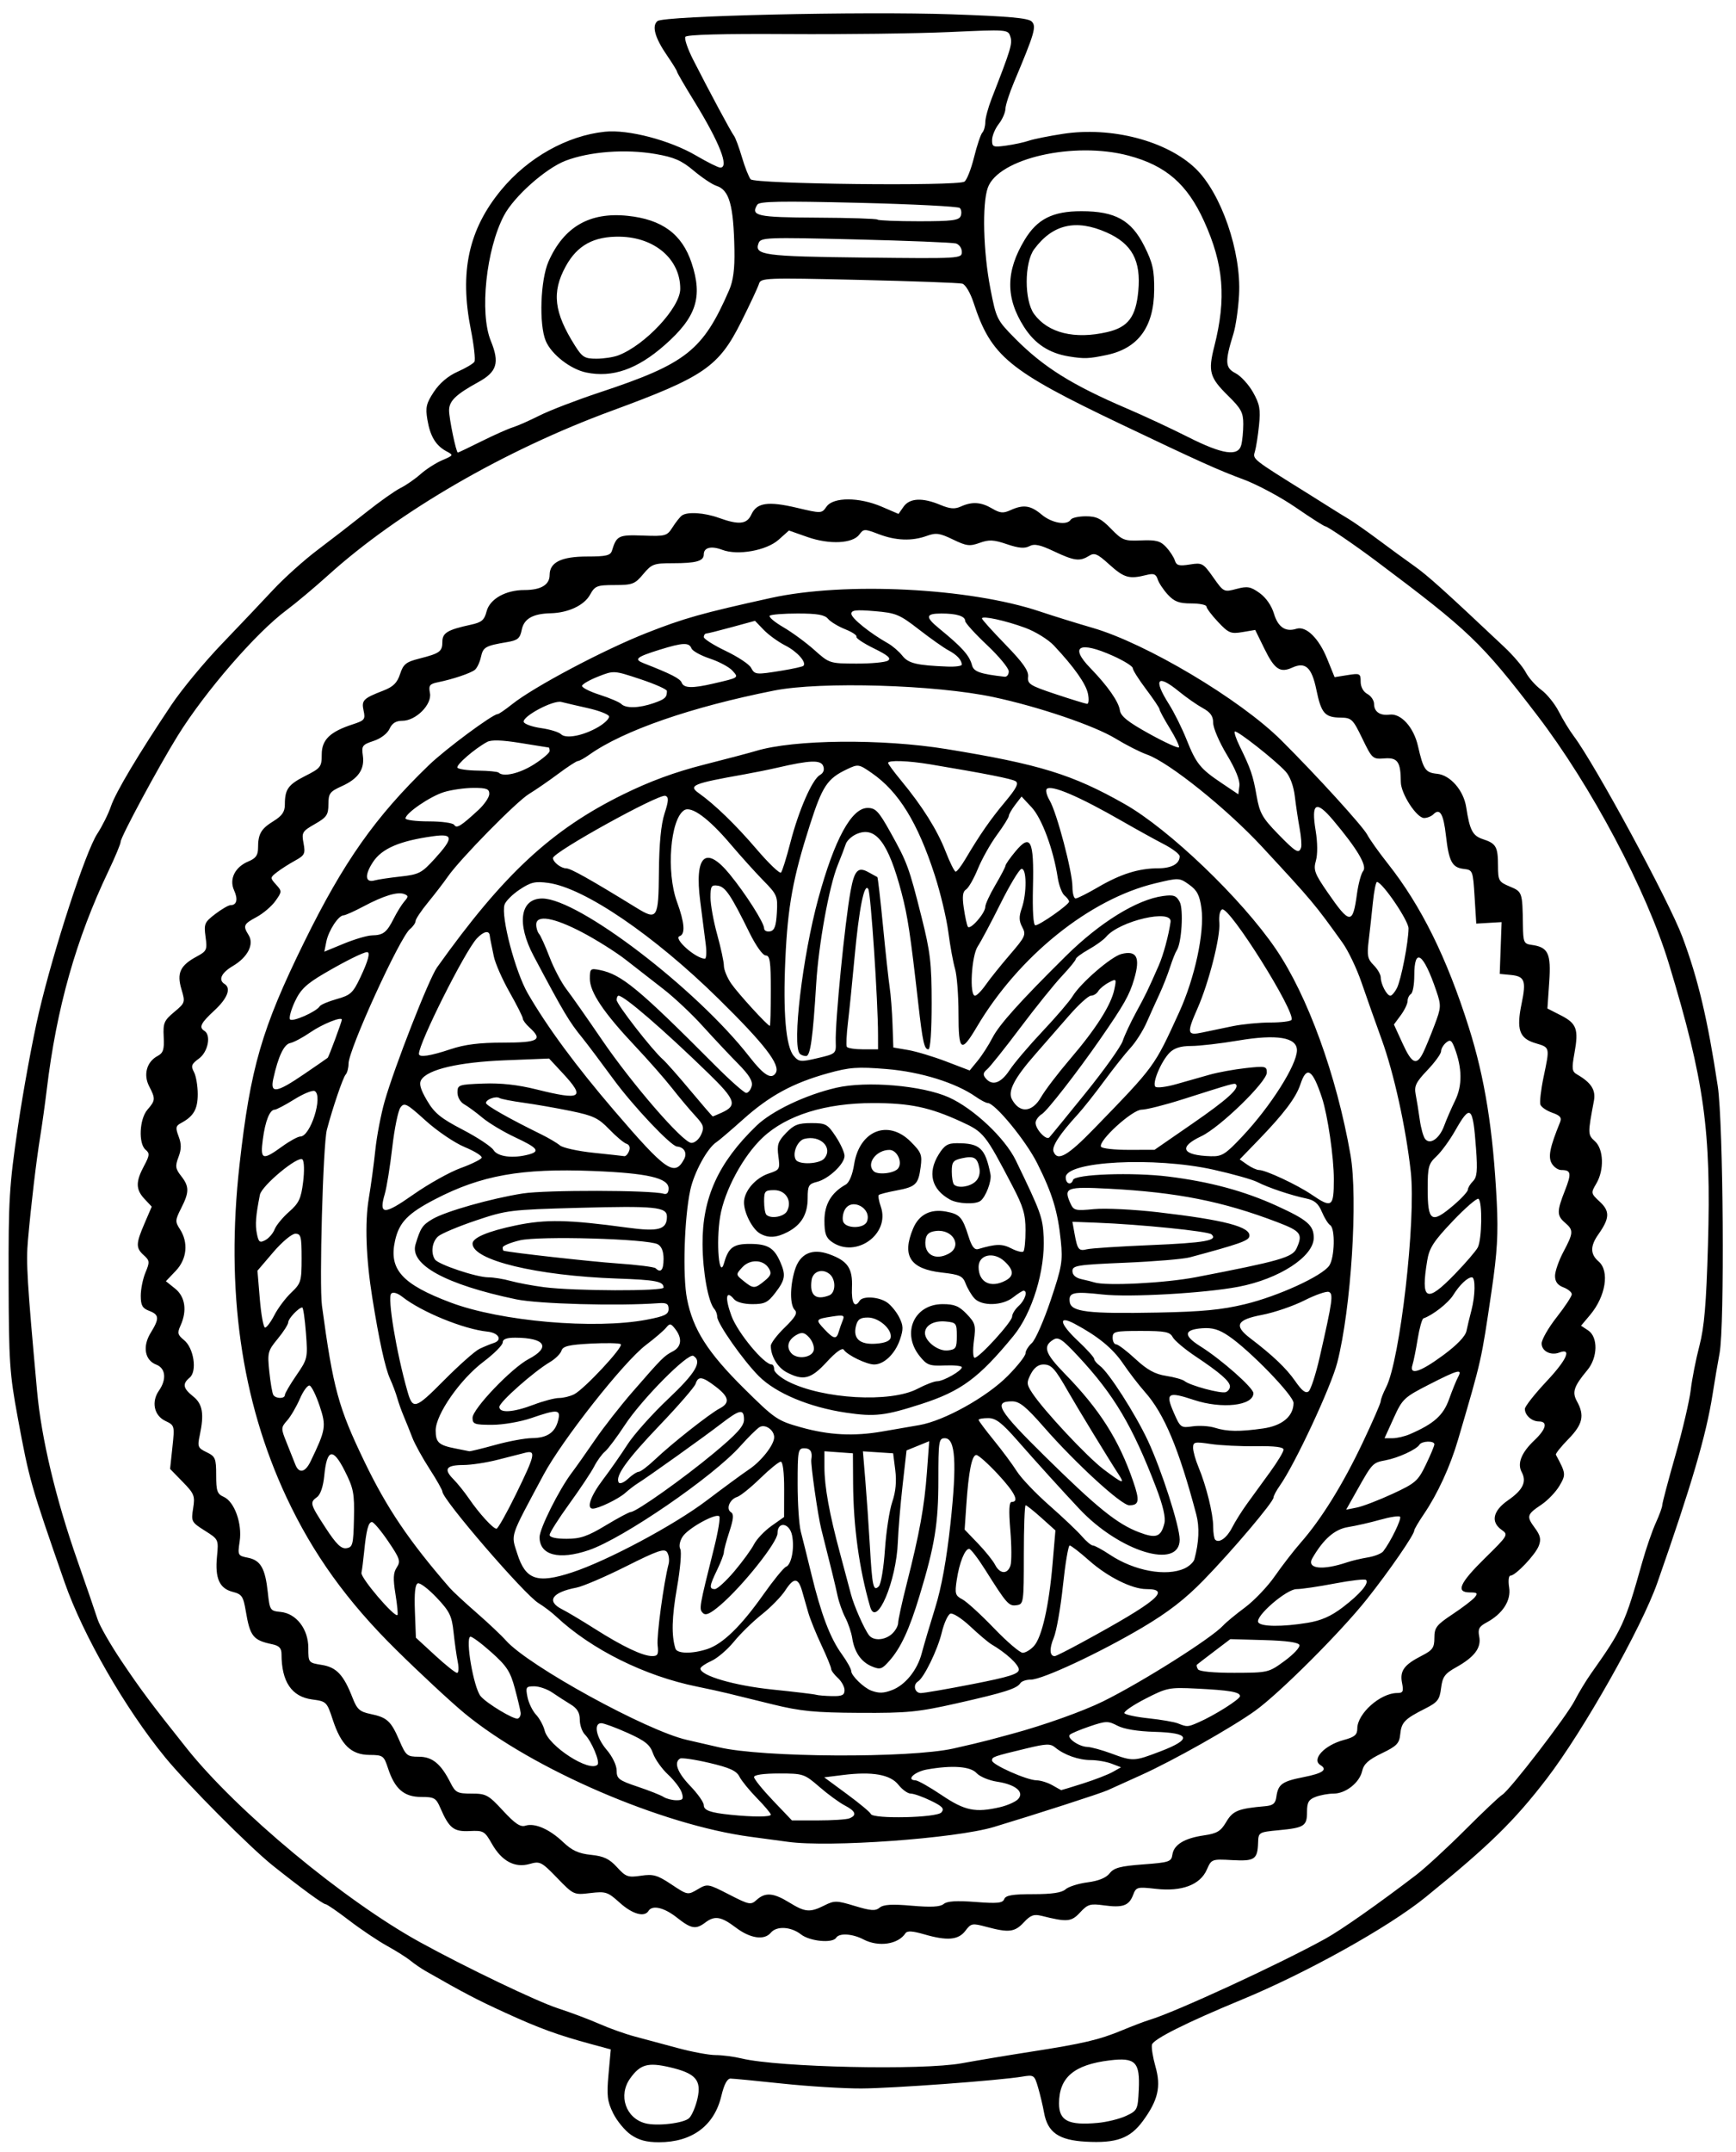
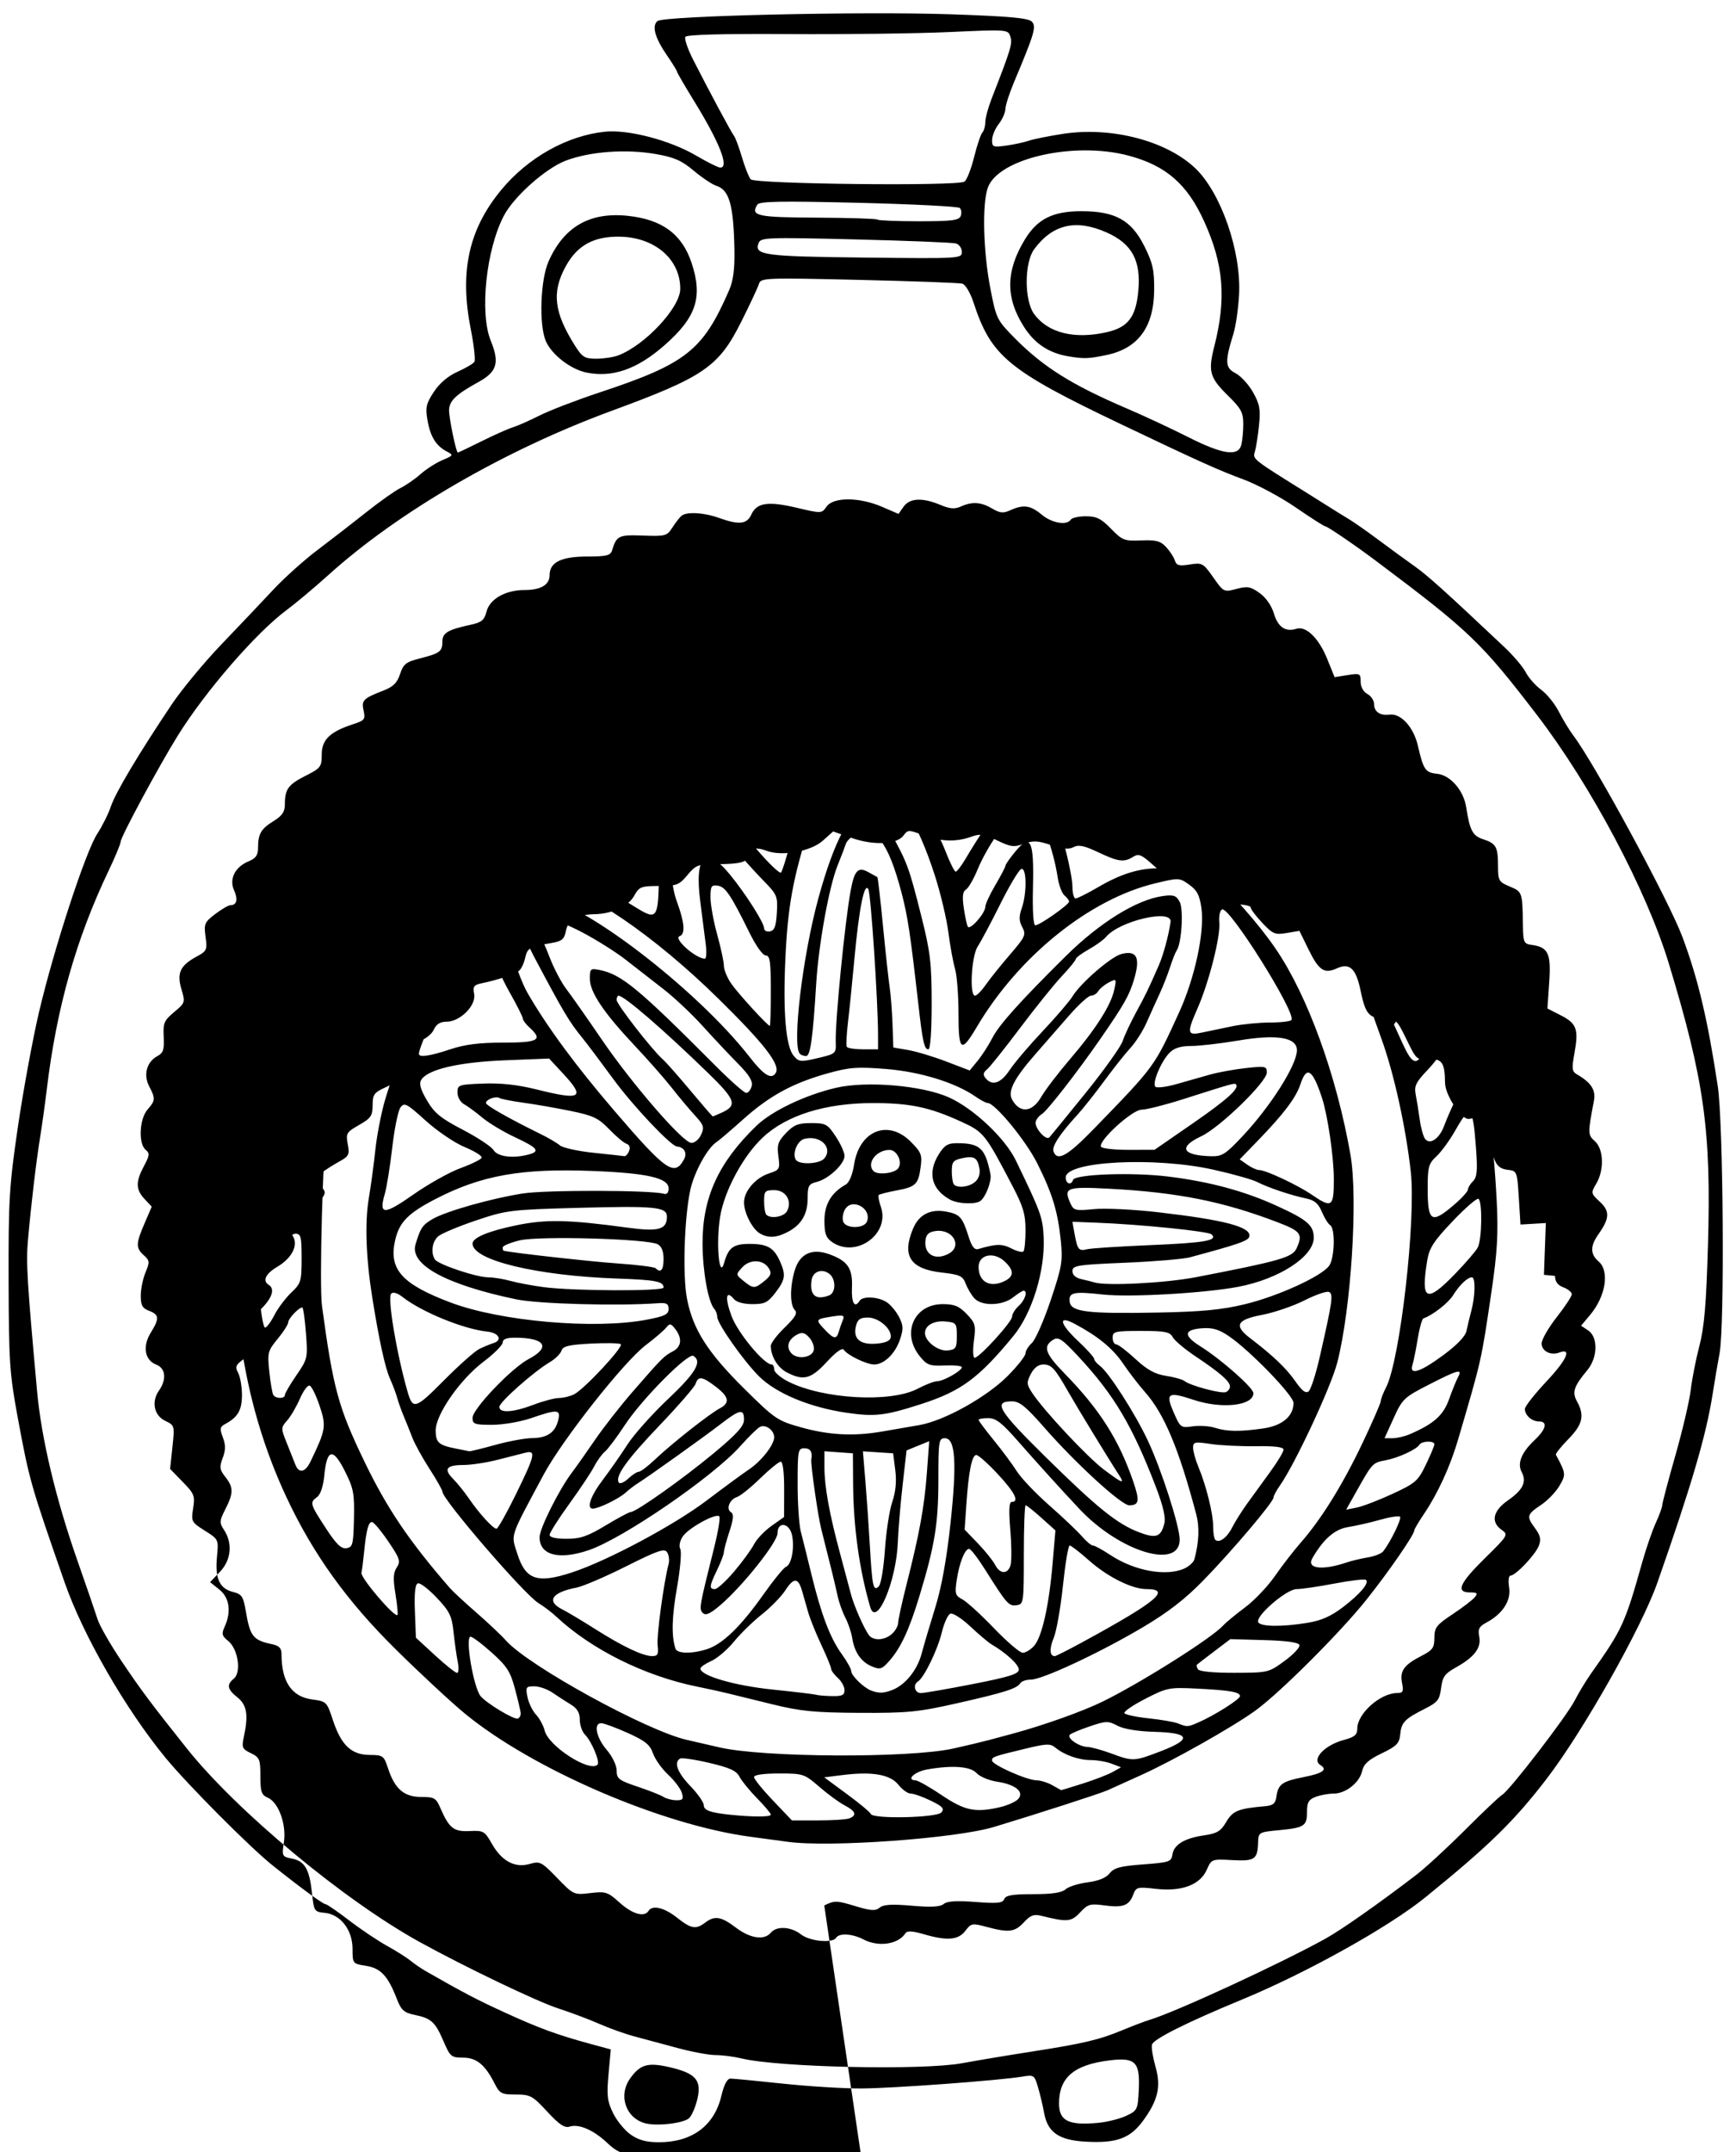
<svg xmlns="http://www.w3.org/2000/svg" xmlns:ns1="http://www.inkscape.org/namespaces/inkscape" xmlns:ns2="http://sodipodi.sourceforge.net/DTD/sodipodi-0.dtd" id="svg4176" version="1.1" ns1:version="0.91 r13725" width="485.625" height="601.875" viewBox="0 0 485.625 601.875" ns2:docname="Vase.svg">
  <defs id="defs4180" />
  <ns2:namedview pagecolor="#ffffff" bordercolor="#666666" borderopacity="1" objecttolerance="10" gridtolerance="10" guidetolerance="10" ns1:pageopacity="0" ns1:pageshadow="2" ns1:window-width="1600" ns1:window-height="837" id="namedview4178" showgrid="false" ns1:zoom="1.113188" ns1:cx="242.8125" ns1:cy="300.9375" ns1:window-x="-8" ns1:window-y="-8" ns1:window-maximized="1" ns1:current-layer="svg4176" />
-   <path style="fill:#000000" d="m 176.469,596.953 c -1.67,-1.16 -3.899,-3.867 -4.955,-6.016 -1.637,-3.334 -1.826,-4.929 -1.288,-10.871 l 0.631,-6.964 -5.507,-1.492 c -9.326,-2.527 -14.525,-4.426 -24.008,-8.767 -7.992,-3.659 -11.601,-5.547 -22.28,-11.657 -1.289,-0.738 -3.188,-2.039 -4.219,-2.892 -1.031,-0.853 -3.984,-2.717 -6.562,-4.142 -2.578,-1.425 -7.349,-4.629 -10.603,-7.121 C 94.425,534.538 91.46,532.5 91.091,532.5 90.388,532.5 84.081,527.887 76.289,521.673 69.916,516.591 52.378,498.962 46.205,491.433 35.017,477.787 23.225,457.273 18.077,442.5 8.549,415.158 8.221,414.006 4.99,396.562 2.679,384.088 2.467,380.924 2.408,358.125 2.349,335.477 2.581,331.666 5.025,315 c 1.475,-10.055 4.114,-24.398 5.865,-31.875 4.147,-17.709 13.028,-44.909 16.307,-49.943 1.42,-2.18 3.147,-5.651 3.839,-7.713 1.29,-3.846 7.743,-14.662 16.927,-28.373 2.854,-4.261 9.156,-11.88 14.004,-16.931 4.848,-5.051 11.346,-11.9 14.439,-15.221 3.094,-3.321 8.708,-8.359 12.476,-11.194 3.768,-2.836 9.885,-7.57 13.594,-10.521 3.709,-2.951 8.009,-5.992 9.556,-6.759 1.547,-0.767 4.078,-2.519 5.625,-3.893 1.547,-1.375 4.273,-3.122 6.058,-3.884 3.183,-1.358 3.205,-1.405 1.164,-2.498 -2.972,-1.591 -4.543,-4.196 -5.32,-8.824 -0.581,-3.459 -0.32,-4.575 1.826,-7.817 1.6,-2.417 3.986,-4.438 6.615,-5.601 2.261,-1 4.381,-2.254 4.709,-2.785 0.329,-0.532 -0.125,-4.609 -1.009,-9.06 -3.192,-16.088 -0.614,-27.933 8.479,-38.957 7.48,-9.069 18.441,-15.224 29.059,-16.32 6.496,-0.67 18.159,2.381 25.463,6.661 3.175,1.861 6.229,3.383 6.786,3.383 2.575,0 -0.19,-7.034 -7.304,-18.584 -2.644,-4.292 -4.806,-8.013 -4.806,-8.269 0,-0.256 -1.241,-2.27 -2.759,-4.475 -3.413,-4.96 -4.347,-8.312 -2.692,-9.655 1.817,-1.475 57.297,-2.746 82.314,-1.886 15.852,0.545 21.401,1.044 22.369,2.012 1.371,1.371 0.823,3.247 -4.945,16.951 -1.302,3.094 -2.387,6.469 -2.411,7.5 -0.024,1.031 -0.868,2.93 -1.876,4.219 -1.008,1.289 -1.843,3.298 -1.854,4.464 -0.019,1.959 0.283,2.078 3.964,1.565 2.191,-0.306 5.039,-0.922 6.328,-1.369 1.289,-0.447 5.583,-1.309 9.542,-1.917 13.552,-2.078 28.978,1.939 37.031,9.643 7.22,6.907 12.899,23.364 12.222,35.414 -0.218,3.873 -0.919,8.73 -1.558,10.793 -2.45,7.907 -2.365,9.568 0.569,11.085 1.475,0.763 3.681,3.164 4.902,5.337 1.87,3.326 2.134,4.783 1.674,9.233 -0.3,2.906 -0.819,6.21 -1.154,7.342 -0.638,2.159 -0.908,1.946 15.061,11.891 2.583,1.609 5.536,3.464 6.562,4.123 1.026,0.659 3.078,1.925 4.558,2.812 1.481,0.888 5.232,3.512 8.337,5.833 3.105,2.32 7.589,5.592 9.964,7.271 3.829,2.706 8.292,6.718 25.33,22.769 2.486,2.342 5.168,5.506 5.96,7.031 0.792,1.525 2.743,3.733 4.336,4.905 1.593,1.173 3.804,3.915 4.914,6.094 1.11,2.179 2.968,5.228 4.13,6.774 6.055,8.063 26.694,46.191 30.449,56.25 4.378,11.728 7.052,23.016 9.881,41.719 1.557,10.297 1.941,67.124 0.504,74.683 -0.474,2.495 -1.359,7.7 -1.966,11.567 -1.789,11.393 -5.903,25.409 -15.445,52.625 -4.401,12.551 -20.714,41.443 -30.896,54.719 -9.117,11.887 -16.092,18.707 -33.959,33.206 -10.303,8.361 -33.234,21.137 -51.417,28.649 -15.409,6.365 -24.753,11.047 -25.097,12.574 -0.187,0.83 0.257,3.597 0.986,6.149 1.604,5.611 0.713,9.43 -3.552,15.229 -3.563,4.844 -7.419,6.233 -15.971,5.749 -7.551,-0.427 -10.654,-2.59 -11.65,-8.121 -0.34,-1.89 -1.091,-5.055 -1.669,-7.034 -1.014,-3.472 -1.167,-3.578 -4.393,-3.04 -6.531,1.09 -36.294,3.281 -45.061,3.317 -4.898,0.02 -14.812,-0.591 -22.031,-1.358 -7.219,-0.767 -13.763,-1.399 -14.544,-1.405 -0.939,-0.007 -1.81,1.636 -2.575,4.857 -1.98,8.335 -8.198,12.945 -17.462,12.945 -3.475,0 -5.668,-0.589 -7.856,-2.109 z m 16.328,-4.66 c 0.774,-0.774 1.816,-3.228 2.316,-5.453 1.164,-5.178 -0.518,-7.074 -7.769,-8.76 -6.105,-1.419 -8.261,-0.807 -11.073,3.142 -3.371,4.734 -1.251,11.058 4.199,12.527 3.305,0.891 10.875,-0.004 12.328,-1.457 z M 315,591.694 c 3.169,-1.486 3.291,-1.735 3.558,-7.289 0.375,-7.799 -0.929,-9.121 -8.13,-8.244 -9.992,1.217 -14.177,4.779 -14.177,12.065 0,4.84 2.639,6.169 10.781,5.43 2.578,-0.234 6.164,-1.117 7.969,-1.963 z m -45.938,-14.723 c 4.383,-0.805 13.031,-2.249 19.219,-3.21 14.67,-2.278 19.2,-3.341 25.627,-6.014 2.921,-1.215 6.365,-2.523 7.654,-2.908 7.204,-2.15 36.453,-15.645 49.223,-22.712 4.424,-2.448 14.78,-9.717 25.308,-17.763 2.578,-1.97 8.749,-7.646 13.713,-12.613 4.964,-4.966 9.647,-9.396 10.407,-9.844 2.097,-1.236 18.062,-21.99 20.319,-26.415 1.091,-2.139 3.14,-5.523 4.554,-7.52 8.763,-12.383 9.45,-13.876 14.304,-31.098 1.09,-3.867 2.798,-8.82 3.796,-11.005 0.998,-2.186 1.814,-4.433 1.814,-4.995 0,-0.561 1.645,-6.789 3.657,-13.838 2.011,-7.05 3.949,-15.313 4.306,-18.363 0.357,-3.05 1.449,-8.599 2.426,-12.33 1.366,-5.215 1.92,-11.739 2.395,-28.205 0.923,-31.985 -1.013,-45.919 -10.921,-78.607 -6.22,-20.522 -21.786,-49.861 -36.931,-69.61 -15.611,-20.357 -18.853,-23.458 -45.088,-43.124 -5.86,-4.393 -13.514,-9.609 -14.1,-9.609 -0.335,0 -4.05,-2.37 -8.255,-5.266 -4.205,-2.896 -10.809,-6.435 -14.676,-7.863 -6.971,-2.575 -12.495,-5.065 -34.219,-15.428 -31.603,-15.075 -36.344,-18.985 -41.265,-34.029 -0.891,-2.723 -2.263,-5.036 -3.129,-5.276 -0.849,-0.235 -13.88,-0.713 -28.959,-1.063 -26.165,-0.608 -27.439,-0.557 -27.925,1.098 -0.28,0.954 -2.517,5.738 -4.97,10.633 -6.308,12.585 -10.37,15.378 -36.142,24.851 -30.045,11.044 -59.64,28.183 -79.329,45.942 -3.867,3.488 -9.141,7.91 -11.719,9.826 -8.537,6.344 -22.747,22.742 -30.434,35.119 C 44.386,214.321 33.75,234.072 33.75,235.39 c 0,0.572 -1.54,4.269 -3.422,8.215 -9.078,19.038 -14.509,38.273 -17.247,61.082 -0.464,3.867 -1.287,9.773 -1.829,13.125 -1.117,6.911 -2.522,18.765 -3.428,28.909 -0.565,6.335 -0.241,11.715 2.553,42.341 1.208,13.241 5.202,30.007 11.279,47.344 2.53,7.219 5.067,14.602 5.638,16.406 0.571,1.805 3.591,7.078 6.712,11.719 5.436,8.083 8.302,11.916 18.229,24.375 14.029,17.608 44.085,42.575 65.272,54.22 12.845,7.06 32.7,16.574 38.578,18.484 3.605,1.172 8.832,3.138 11.615,4.368 2.783,1.231 7.216,2.809 9.851,3.508 2.635,0.699 8.053,2.155 12.04,3.235 3.987,1.081 8.757,1.965 10.6,1.965 1.844,0 5.121,0.426 7.283,0.946 10.355,2.493 50.544,3.366 61.587,1.338 z m -27.529,-34.634 c -3.084,-1.608 -6.781,-1.833 -7.627,-0.463 -0.996,1.611 -7.36,1.005 -9.844,-0.938 -2.802,-2.192 -6.822,-2.415 -8.438,-0.469 -1.82,2.193 -5.746,1.617 -9.776,-1.432 -4.127,-3.123 -5.908,-3.416 -8.56,-1.41 -2.639,1.996 -3.942,1.769 -7.914,-1.376 -3.574,-2.831 -6.895,-3.612 -7.969,-1.875 -1.143,1.849 -4.523,0.881 -8.049,-2.304 -3.345,-3.022 -3.903,-3.205 -8.229,-2.692 -4.604,0.545 -4.677,0.512 -9.275,-4.233 -4.385,-4.525 -4.799,-4.735 -7.699,-3.904 -4.124,1.183 -7.796,-0.782 -10.556,-5.648 -2.016,-3.553 -2.348,-3.743 -6.228,-3.555 -4.462,0.216 -5.734,-0.79 -8.201,-6.492 -1.196,-2.763 -1.696,-3.047 -5.362,-3.047 -4.774,0 -7.362,-2.232 -9.249,-7.976 -1.175,-3.578 -1.406,-3.745 -5.218,-3.776 -5.082,-0.042 -7.931,-2.771 -10.242,-9.811 -1.655,-5.041 -1.784,-5.168 -5.789,-5.703 C 81.583,474.47 78.75,470.275 78.75,462.557 c 0,-1.653 -0.649,-2.345 -2.578,-2.751 -5.383,-1.133 -6.218,-2.177 -7.419,-9.285 -0.699,-4.134 -1.096,-4.715 -3.674,-5.377 -3.702,-0.95 -4.964,-3.786 -4.381,-9.849 0.461,-4.8 0.448,-4.828 -3.407,-7.261 -3.738,-2.36 -3.849,-2.572 -3.263,-6.238 0.558,-3.488 0.321,-4.088 -2.921,-7.408 l -3.528,-3.613 0.652,-6.086 c 0.644,-6.014 0.621,-6.101 -1.992,-7.347 -3.154,-1.505 -3.956,-5.351 -1.768,-8.476 2.193,-3.131 1.866,-6.26 -0.758,-7.258 -3.224,-1.226 -3.903,-5.103 -1.56,-8.895 2.482,-4.017 2.408,-5.069 -0.434,-6.15 -1.894,-0.72 -2.344,-1.531 -2.344,-4.226 0,-1.834 0.597,-4.764 1.327,-6.512 1.214,-2.905 1.174,-3.316 -0.469,-4.803 -2.281,-2.064 -2.254,-3.204 0.209,-8.931 l 2.006,-4.662 -2.006,-2.135 c -2.486,-2.646 -2.526,-4.82 -0.172,-9.213 1.592,-2.97 1.654,-3.571 0.469,-4.554 -2.065,-1.714 -1.752,-8.608 0.51,-11.216 2.246,-2.59 2.28,-3.06 0.472,-6.556 -1.672,-3.233 -0.676,-6.829 2.336,-8.441 1.612,-0.863 1.921,-1.814 1.737,-5.359 -0.2,-3.871 0.098,-4.578 2.931,-6.943 3.084,-2.574 3.129,-2.716 2.03,-6.385 -1.351,-4.508 -0.357,-6.644 4.245,-9.122 2.849,-1.534 3.003,-1.876 2.502,-5.533 -0.495,-3.613 -0.297,-4.079 2.711,-6.373 1.785,-1.361 3.707,-2.475 4.273,-2.475 1.756,0 2.147,-1.631 0.996,-4.157 -1.429,-3.137 0.254,-6.524 4.018,-8.083 2.052,-0.85 2.687,-1.733 2.687,-3.735 0,-3.943 0.811,-5.357 4.312,-7.52 2.414,-1.492 3.188,-2.617 3.188,-4.63 0,-4.303 0.915,-5.582 5.742,-8.028 C 89.726,214.795 90,214.436 90,210.986 c 0,-4.129 2.309,-6.364 8.726,-8.446 3.257,-1.057 3.519,-1.389 2.992,-3.791 -0.641,-2.919 -0.129,-3.442 5.508,-5.624 2.777,-1.075 3.882,-2.166 4.688,-4.632 0.907,-2.774 1.662,-3.38 5.393,-4.327 5.726,-1.453 6.443,-1.977 6.443,-4.71 0,-2.478 1.448,-3.346 7.915,-4.748 3.083,-0.668 3.821,-1.289 4.452,-3.741 0.893,-3.471 5.314,-5.967 10.571,-5.967 4.617,0 7.062,-1.454 7.062,-4.199 0,-3.566 3.281,-5.176 10.551,-5.176 5.261,0 6.472,-0.288 6.89,-1.641 1.301,-4.211 1.815,-4.461 8.679,-4.216 6.344,0.226 6.721,0.119 8.288,-2.344 0.903,-1.419 2.074,-2.891 2.601,-3.269 1.536,-1.103 6.279,-0.799 10.334,0.662 5.622,2.025 7.843,1.797 9.087,-0.933 1.513,-3.32 4.653,-3.788 12.696,-1.892 6.928,1.633 6.973,1.631 8.347,-0.331 1.887,-2.694 9.139,-2.676 15.449,0.039 l 4.677,2.012 1.409,-2.012 c 1.699,-2.425 5.271,-2.609 10.253,-0.527 2.732,1.141 4.069,1.25 5.784,0.469 3.135,-1.428 5.647,-1.267 8.745,0.563 2.197,1.298 3.108,1.381 5.111,0.469 3.627,-1.653 5.65,-1.367 8.741,1.233 2.827,2.379 7.084,3.114 8.14,1.406 0.319,-0.516 2.222,-0.938 4.229,-0.938 2.979,0 4.271,0.64 7.03,3.48 3.156,3.25 3.715,3.466 8.435,3.269 4.158,-0.174 5.394,0.153 6.967,1.841 1.052,1.129 2.157,2.822 2.455,3.763 0.448,1.412 1.177,1.609 4.171,1.131 3.47,-0.555 3.756,-0.398 6.574,3.599 2.91,4.129 2.988,4.168 6.488,3.233 3.063,-0.818 3.938,-0.664 6.464,1.135 1.785,1.271 3.351,3.515 4.026,5.766 1.139,3.803 3.23,5.209 6.296,4.236 2.682,-0.851 6.244,2.622 8.572,8.359 l 2.101,5.176 3.644,-0.583 c 3.446,-0.551 3.644,-0.451 3.644,1.848 0,1.471 0.74,2.827 1.875,3.434 1.031,0.552 1.875,1.807 1.875,2.79 0,2.181 1.673,3.332 4.34,2.988 3.186,-0.411 6.736,3.505 7.935,8.753 1.518,6.645 2.081,7.464 5.362,7.791 3.693,0.369 7.414,4.643 8.137,9.346 0.993,6.463 1.797,7.994 4.695,8.943 3.674,1.202 4.187,2.109 4.204,7.423 0.013,4.184 0.204,4.52 3.296,5.812 3.506,1.465 3.536,1.556 3.674,10.842 0.07,4.765 0.254,5.181 2.42,5.476 4.668,0.637 5.488,2.372 4.935,10.438 l -0.504,7.354 3.758,1.917 c 4.437,2.264 5.02,3.883 3.803,10.576 -0.795,4.371 -0.702,5.125 0.732,5.95 3.949,2.272 5.284,4.357 4.715,7.366 -1.746,9.241 -1.74,9.48 0.28,11.308 2.454,2.221 2.641,8.029 0.382,11.853 -1.553,2.628 -1.532,2.733 0.997,5.077 2.853,2.644 2.76,4.621 -0.429,9.131 -2.299,3.252 -2.275,5.539 0.079,7.555 3.13,2.68 1.997,9.761 -2.398,14.984 l -2.51,2.983 1.985,1.318 c 2.814,1.869 2.701,7.584 -0.22,11.095 -3.802,4.57 -4.333,6.173 -2.901,8.759 2.178,3.934 1.603,6.442 -2.416,10.542 -2.074,2.116 -3.643,4.087 -3.486,4.38 2.811,5.238 2.843,5.516 1,8.671 -0.998,1.708 -3.267,4.081 -5.044,5.274 -4.106,2.757 -4.249,3.263 -1.842,6.519 1.553,2.101 1.792,3.18 1.104,4.99 -0.953,2.506 -6.52,8.36 -7.949,8.36 -0.485,0 -0.643,1.476 -0.35,3.28 0.597,3.676 -1.814,7.402 -6.367,9.838 -2.045,1.094 -2.417,1.819 -2.001,3.897 0.628,3.141 -1.312,5.727 -6.45,8.597 -3.188,1.781 -3.82,2.652 -4.219,5.82 -0.411,3.269 -0.963,3.975 -4.503,5.761 -5.702,2.878 -6.6,3.808 -6.927,7.166 -0.248,2.55 -0.978,3.3 -5.177,5.321 -3.685,1.773 -5.03,2.984 -5.463,4.919 -0.731,3.268 -4.605,6.34 -7.996,6.34 -1.444,0 -3.707,0.411 -5.03,0.914 -1.943,0.739 -2.405,1.538 -2.405,4.163 0,3.994 -0.732,4.472 -7.9,5.158 -5.6,0.536 -5.695,0.593 -5.787,3.454 -0.152,4.721 -0.943,5.254 -7.277,4.907 -5.689,-0.312 -5.769,-0.282 -7.077,2.69 -1.865,4.236 -6.999,6.166 -14.229,5.348 -5.252,-0.594 -5.537,-0.518 -6.385,1.713 -1.141,3.002 -2.889,3.623 -8.165,2.9 -3.838,-0.526 -4.522,-0.322 -6.66,1.984 -2.456,2.649 -3.598,2.748 -10.837,0.941 -2.086,-0.521 -3.05,-0.163 -4.877,1.808 -2.556,2.757 -4.196,2.964 -10.392,1.307 -4.084,-1.092 -4.387,-1.038 -5.973,1.065 -1.967,2.607 -5.1,2.872 -11.599,0.98 -3.148,-0.916 -4.7,-1.008 -5.156,-0.306 -2.04,3.143 -7.538,3.959 -11.775,1.749 z m -10.953,-9.488 c 2.842,-1.418 3.441,-1.408 8.552,0.139 4.496,1.361 5.758,1.446 6.939,0.467 1.063,-0.882 3.428,-1.024 8.991,-0.539 5.41,0.472 7.938,0.334 8.926,-0.485 0.97,-0.805 3.602,-0.972 8.891,-0.564 6.127,0.472 7.611,0.325 8.042,-0.801 0.406,-1.057 2.298,-1.38 8.09,-1.38 5.264,0 8.013,-0.41 9.052,-1.35 0.82,-0.742 3.596,-1.622 6.168,-1.956 3.072,-0.398 5.191,-1.262 6.176,-2.519 1.215,-1.549 2.994,-2.023 9.375,-2.497 7.273,-0.54 7.899,-0.748 8.178,-2.717 0.396,-2.793 3.348,-4.602 8.805,-5.396 3.699,-0.538 4.721,-1.153 6.264,-3.769 1.846,-3.128 3.333,-3.729 10.878,-4.393 2.204,-0.194 2.883,-0.755 3.137,-2.591 0.494,-3.572 1.576,-4.356 7.661,-5.553 5.332,-1.049 6.751,-2.068 4.671,-3.353 -2.573,-1.59 1.115,-5.564 6.513,-7.018 3.059,-0.824 3.799,-1.448 3.799,-3.204 0,-4.188 6.466,-9.934 11.18,-9.934 1.609,0 1.812,-0.429 1.336,-2.81 -0.674,-3.37 0.563,-5.087 5.468,-7.59 3.095,-1.579 3.578,-2.26 3.578,-5.038 0,-2.847 0.576,-3.595 5.069,-6.577 2.788,-1.851 5.582,-3.982 6.209,-4.738 0.951,-1.146 0.733,-1.373 -1.319,-1.373 -4.07,0 -2.942,-2.582 4.187,-9.585 6.474,-6.359 6.595,-6.564 4.688,-7.9 -3.139,-2.199 -2.47,-5.343 1.763,-8.276 4.182,-2.898 5.286,-5.173 3.831,-7.892 -1.302,-2.432 -0.086,-5.449 3.604,-8.944 3.257,-3.085 3.755,-5.215 1.219,-5.215 -1.99,0 -3.938,-1.734 -3.938,-3.506 0,-0.691 2.763,-4.198 6.141,-7.794 5.624,-5.988 7.091,-9.348 3.476,-7.961 -2.374,0.911 -4.929,-0.406 -4.929,-2.54 0,-1.093 1.898,-4.404 4.219,-7.358 2.32,-2.953 4.219,-5.838 4.219,-6.41 0,-0.572 -1.055,-1.441 -2.344,-1.931 C 435.716,359.381 435,358.401 435,356.792 c 0,-1.275 1.055,-4.301 2.344,-6.725 2.831,-5.325 2.874,-6.07 0.469,-8.13 -2.332,-1.997 -2.339,-3.189 -0.054,-8.987 1.913,-4.853 1.754,-5.762 -1.007,-5.762 -0.927,0 -2.152,-0.872 -2.723,-1.938 -0.993,-1.855 -0.444,-4.49 2.383,-11.434 0.52,-1.277 0.026,-1.878 -2.169,-2.644 -1.563,-0.545 -3.058,-1.554 -3.323,-2.242 -0.264,-0.688 0.124,-4.139 0.862,-7.669 1.792,-8.566 1.854,-8.311 -2.308,-9.558 -4.473,-1.34 -5.325,-3.815 -3.816,-11.085 1.325,-6.382 0.862,-7.603 -3.027,-7.977 l -3.101,-0.298 0.263,-7.241 0.263,-7.241 -3.544,0.21 -3.544,0.21 -0.469,-7.5 c -0.46,-7.353 -0.519,-7.506 -3.047,-7.797 -3.247,-0.374 -4.151,-2.078 -4.977,-9.38 -0.681,-6.017 -1.684,-7.709 -3.495,-5.898 -0.574,0.574 -1.747,1.043 -2.606,1.043 -2.091,0 -6.496,-6.804 -6.512,-10.058 -0.028,-5.647 -0.885,-6.89 -4.556,-6.609 -3.313,0.254 -3.471,0.112 -6.212,-5.551 -2.652,-5.478 -3.003,-5.814 -6.141,-5.859 -4.368,-0.064 -5.358,-1.215 -6.721,-7.814 -1.287,-6.229 -3.046,-7.848 -6.712,-6.178 -3.44,1.567 -4.97,0.533 -7.826,-5.289 l -2.567,-5.233 -3.572,0.603 c -3.249,0.549 -3.865,0.293 -6.814,-2.834 -1.783,-1.89 -3.242,-3.829 -3.242,-4.308 0,-0.479 -1.919,-0.871 -4.264,-0.871 -3.392,0 -4.727,-0.5 -6.532,-2.448 -1.248,-1.347 -2.533,-3.281 -2.856,-4.298 -0.464,-1.462 -1.105,-1.72 -3.059,-1.229 -4.946,1.241 -6.296,0.86 -10.549,-2.983 -3.283,-2.966 -4.084,-3.3 -5.615,-2.344 -2.576,1.609 -4.126,1.406 -9.804,-1.28 -3.905,-1.847 -5.477,-2.174 -6.871,-1.428 -1.319,0.706 -3.014,0.556 -6.271,-0.554 -3.702,-1.261 -5.005,-1.326 -7.63,-0.376 -2.778,1.005 -3.694,0.889 -7.481,-0.944 -3.699,-1.791 -4.743,-1.935 -7.305,-1.008 -4.183,1.513 -8.659,1.347 -13.492,-0.498 -3.929,-1.501 -4.198,-1.495 -5.371,0.109 -1.865,2.551 -8.355,2.87 -14.506,0.713 l -5.2,-1.823 -2.88,2.573 c -3.39,3.029 -11.437,4.472 -15.765,2.827 -3.086,-1.173 -5.174,-0.661 -5.174,1.27 0,1.877 -2.094,2.473 -8.68,2.473 -5.3,0 -5.899,0.221 -8.258,3.047 -2.329,2.79 -3.001,3.048 -7.966,3.057 -5.013,0.009 -5.537,0.216 -6.936,2.741 -1.627,2.936 -6.097,5.029 -10.989,5.146 -5.008,0.12 -7.479,1.534 -8.099,4.637 -0.481,2.406 -1.106,2.928 -4.116,3.436 -6.059,1.023 -6.682,1.379 -7.294,4.163 -0.327,1.488 -1.094,3.103 -1.706,3.588 -1.216,0.966 -6.142,2.62 -10.353,3.476 -2.304,0.468 -2.613,0.892 -2.205,3.027 0.609,3.185 -3.937,7.744 -7.721,7.744 -1.796,0 -2.87,0.674 -3.588,2.25 -0.602,1.321 -2.445,2.719 -4.461,3.384 -3.145,1.038 -3.399,1.382 -3.004,4.073 0.562,3.831 -1.269,6.498 -5.894,8.583 -3.342,1.507 -3.73,2.032 -3.737,5.055 -0.006,2.954 -0.476,3.641 -3.784,5.53 -3.536,2.02 -3.738,2.361 -3.172,5.376 0.548,2.923 0.327,3.371 -2.413,4.875 -1.659,0.91 -3.916,2.353 -5.015,3.207 -1.949,1.513 -1.956,1.599 -0.266,3.465 1.687,1.864 1.682,1.984 -0.176,4.593 -1.049,1.474 -3.414,3.491 -5.256,4.482 -3.678,1.981 -3.876,2.432 -2.229,5.07 1.59,2.546 -0.261,6.176 -4.393,8.614 -3.247,1.916 -4.177,3.908 -2.352,5.037 1.911,1.181 0.832,4.015 -2.812,7.387 -3.863,3.574 -4.433,4.737 -2.812,5.738 1.927,1.191 1,5.892 -1.525,7.731 -2.104,1.533 -2.309,2.081 -1.406,3.767 0.581,1.085 1.056,3.869 1.056,6.186 0,4.223 -1.145,6.201 -4.682,8.095 -1.487,0.796 -1.577,1.31 -0.659,3.744 0.803,2.127 0.792,3.545 -0.045,5.762 -0.96,2.542 -0.86,3.258 0.732,5.283 2.308,2.934 2.31,4.524 0.014,9.027 -1.674,3.284 -1.706,3.771 -0.377,5.799 2.462,3.758 2.015,8.408 -1.126,11.704 l -2.764,2.9 2.578,2.068 c 2.838,2.276 3.405,6.187 1.503,10.363 -0.928,2.038 -0.792,2.59 0.997,4.038 2.733,2.213 3.714,8.715 1.582,10.484 -2.109,1.751 -1.882,2.99 0.966,5.261 2.655,2.117 3.124,4.899 1.84,10.899 -0.675,3.152 -0.522,3.525 1.932,4.713 2.447,1.184 2.665,1.711 2.665,6.421 0,4.41 0.294,5.26 2.094,6.05 3.01,1.321 5.228,7.467 4.485,12.425 -0.588,3.922 -0.53,4.038 2.302,4.604 3.554,0.711 4.838,2.945 5.563,9.685 0.539,5.01 0.656,5.189 3.568,5.471 4.409,0.426 7.77,4.787 7.77,10.082 0,4.105 0.028,4.14 3.774,4.739 4.122,0.659 6.112,2.794 8.617,9.246 1.229,3.165 1.991,3.846 5.003,4.472 4.642,0.964 5.727,1.96 8.07,7.408 1.833,4.262 2.169,4.543 5.425,4.543 3.796,0 6.186,1.958 8.869,7.266 1.406,2.782 1.92,3.047 5.912,3.047 4.056,0 4.693,0.346 8.79,4.78 3.357,3.632 4.86,4.639 6.261,4.195 2.619,-0.831 6.715,0.944 10.529,4.564 2.517,2.39 4.34,3.225 7.83,3.59 3.576,0.374 5.13,1.111 7.265,3.45 2.475,2.71 3.071,2.922 6.701,2.386 3.458,-0.51 4.586,-0.189 8.529,2.435 4.502,2.995 4.57,3.008 7.327,1.379 2.747,-1.623 2.862,-1.604 8.783,1.433 5.667,2.907 6.096,2.99 7.747,1.496 2.393,-2.166 4.688,-1.979 9.1,0.738 4.456,2.745 5.763,2.857 9.799,0.844 z M 220.312,515.038 C 219.023,514.855 214.383,514.23 210,513.648 185.113,510.345 148.972,494.761 130.006,479.157 126.307,476.114 117.687,468.112 110.849,461.374 97.105,447.832 87.553,434.554 80.118,418.657 67.448,391.565 63.086,360.695 66.994,325.781 70.039,298.576 73.223,287.606 85.069,263.492 96.123,240.991 104.992,228.41 120,213.94 c 4.657,-4.49 17.83,-14.252 19.231,-14.252 0.311,0 2.123,-1.242 4.027,-2.759 6.102,-4.865 25.606,-15.199 37.579,-19.911 10.539,-4.148 15.42,-5.523 34.788,-9.799 20.743,-4.58 55.554,-2.835 75.259,3.772 3.725,1.249 10.375,3.314 14.777,4.589 14.961,4.332 41.235,19.98 52.711,31.392 9.851,9.797 22.872,24.088 24.113,26.466 0.673,1.289 3.247,4.904 5.72,8.032 9.357,11.836 16.52,26.317 22.694,45.874 4.477,14.182 6.788,28.632 7.799,48.75 0.446,8.882 0.144,14.111 -1.437,24.844 -2.921,19.836 -2.725,18.964 -9.407,41.719 -2.197,7.482 -5.698,15.09 -9.57,20.794 -1.463,2.155 -2.66,4.193 -2.66,4.529 0,1.19 -7.013,11.354 -13.253,19.209 -7.345,9.245 -24.48,26.353 -31.278,31.228 -6.555,4.701 -22.95,13.943 -31.875,17.967 -4.125,1.86 -8.344,3.769 -9.375,4.241 -1.892,0.867 -19.836,6.662 -31.783,10.264 -10.733,3.236 -46.205,5.785 -57.749,4.149 z m 17.267,-6.544 c 2.214,-0.85 1.804,-2.029 -1.257,-3.612 -1.507,-0.779 -4.697,-3.11 -7.088,-5.18 -4.236,-3.666 -4.529,-3.763 -11.323,-3.763 -4.346,0 -6.974,0.38 -6.974,1.007 0,0.554 2.385,3.507 5.299,6.562 l 5.299,5.555 7.281,0 c 4.004,0 7.948,-0.256 8.764,-0.569 z M 215.625,507.457 c 0,-0.367 -1.732,-2.433 -3.849,-4.59 -2.117,-2.157 -4.332,-4.876 -4.922,-6.041 -0.831,-1.642 -2.73,-2.509 -8.428,-3.848 -4.045,-0.951 -7.737,-1.493 -8.203,-1.205 -1.779,1.099 -0.711,3.928 2.902,7.688 2.062,2.146 3.75,4.544 3.75,5.327 0,1.466 1.794,2.111 7.5,2.698 6.285,0.646 11.25,0.633 11.25,-0.03 z m 47.73,-0.639 c 0.877,-1.057 0.303,-1.685 -2.994,-3.281 -2.243,-1.086 -4.758,-1.974 -5.589,-1.974 -0.831,0 -2.381,-1.106 -3.444,-2.458 -2.263,-2.876 -7.309,-3.768 -15.519,-2.742 l -5.246,0.655 6.36,4.684 c 3.498,2.576 6.5,5.075 6.672,5.554 0.53,1.476 18.504,1.078 19.761,-0.437 z m 16.386,-1.459 c 2.006,-0.465 4.251,-1.45 4.989,-2.187 1.976,-1.976 -0.573,-4.152 -5.778,-4.933 -2.283,-0.342 -4.875,-1.422 -5.759,-2.4 -1.717,-1.898 -6.831,-2.272 -13.897,-1.017 -3.457,0.614 -5.916,2.941 -3.202,3.031 0.688,0.023 3.992,1.889 7.344,4.149 6.455,4.351 9.403,4.958 16.304,3.357 z m -89.013,-4.031 c -0.356,-1.16 -2.08,-3.439 -3.83,-5.063 -1.75,-1.625 -3.652,-4.304 -4.228,-5.955 -0.848,-2.433 -2.193,-3.515 -7.102,-5.718 -3.331,-1.494 -6.65,-2.717 -7.375,-2.717 -2.231,0 -1.405,4.029 1.532,7.465 1.591,1.862 2.774,4.328 2.774,5.783 0,2.277 0.6,2.738 5.859,4.503 3.223,1.081 6.492,2.375 7.266,2.875 0.773,0.5 2.384,0.915 3.579,0.923 1.822,0.012 2.068,-0.326 1.525,-2.095 z m 112.22,-2.594 c 3.277,-1.04 7.013,-2.485 8.302,-3.211 l 2.344,-1.319 -2.639,-1.008 c -1.452,-0.554 -4.068,-1.008 -5.815,-1.008 -3.4,0 -7.454,-1.434 -9.973,-3.528 -1.323,-1.1 -2.501,-1.062 -7.969,0.257 -9.373,2.26 -9.697,2.374 -9.697,3.387 0,1.182 9.696,5.5 12.449,5.543 1.145,0.018 3.137,0.636 4.426,1.373 1.289,0.737 2.405,1.355 2.479,1.373 0.075,0.018 2.817,-0.818 6.094,-1.858 z m -135.798,-5.259 c 0.763,-0.763 -1.662,-6.558 -3.522,-8.418 -0.792,-0.792 -1.44,-2.666 -1.44,-4.164 0,-1.968 -0.716,-3.158 -2.578,-4.286 -1.418,-0.859 -3.721,-2.346 -5.118,-3.303 -1.397,-0.957 -3.665,-1.741 -5.039,-1.741 -2.312,0 -2.454,0.225 -1.899,3.002 0.33,1.651 1.406,3.866 2.391,4.922 0.985,1.056 2.074,3.061 2.42,4.456 1.083,4.363 12.557,11.76 14.785,9.532 z m 157.488,-3.732 c 8.918,-3.408 8.376,-5.176 -1.67,-5.451 -4.692,-0.128 -8.567,-0.766 -10.35,-1.702 -2.632,-1.382 -3.226,-1.37 -7.753,0.163 -2.696,0.913 -5.21,1.967 -5.586,2.343 -0.929,0.929 2.497,3.325 4.884,3.415 1.062,0.04 4.04,0.851 6.618,1.802 6.181,2.281 6.424,2.271 13.858,-0.57 z m -57.92,-0.791 c 3.609,-0.804 8.039,-1.857 9.844,-2.341 1.805,-0.484 4.758,-1.278 6.562,-1.764 8.796,-2.37 19.836,-6.307 25.449,-9.076 10.878,-5.365 30.375,-17.682 33.606,-21.23 0.778,-0.854 3.523,-3.121 6.101,-5.037 2.578,-1.917 6.334,-5.859 8.346,-8.76 2.012,-2.901 5.285,-7.132 7.275,-9.402 5.747,-6.558 11.716,-16.184 17.234,-27.795 2.813,-5.919 5.114,-11.198 5.114,-11.732 0,-0.534 0.665,-2.256 1.477,-3.827 3.92,-7.58 8.419,-46.82 6.918,-60.332 -1.377,-12.397 -4.708,-27.523 -8.148,-37 -1.784,-4.916 -4.326,-12.102 -5.65,-15.969 -1.323,-3.867 -3.708,-8.847 -5.299,-11.067 -7.809,-10.894 -8.397,-11.595 -22.489,-26.807 -9.93,-10.719 -26.024,-23.619 -32.192,-25.804 -1.938,-0.686 -5.89,-2.694 -8.782,-4.461 -5.911,-3.612 -21.438,-8.892 -34.117,-11.601 -16.244,-3.47 -48.335,-4.433 -61.406,-1.841 -23.223,4.604 -42.198,11.187 -51.707,17.939 -1.369,0.972 -2.807,1.767 -3.196,1.767 -0.389,0 -2.855,1.604 -5.48,3.564 -2.625,1.96 -6.306,4.495 -8.179,5.634 -3.56,2.164 -19.353,18.246 -22.778,23.195 -1.089,1.574 -3.554,4.782 -5.476,7.128 -1.922,2.346 -3.495,4.698 -3.495,5.226 0,0.528 -0.706,1.54 -1.568,2.247 C 111.825,262.152 97.5,293.528 97.5,297.44 c 0,1.201 -0.37,2.585 -0.821,3.075 -0.74,0.803 -3.664,9.403 -5.243,15.422 -1.071,4.084 -2.164,43.353 -1.369,49.219 3.134,23.14 4.573,28.415 11.894,43.594 6.284,13.028 12.409,22.095 23.808,35.244 0.852,0.983 4.217,4.108 7.476,6.944 3.259,2.836 6.992,6.357 8.294,7.825 6.286,7.086 39.439,25.276 50.649,27.791 2.836,0.636 6.844,1.559 8.906,2.051 12.101,2.887 53.243,3.104 65.625,0.348 z m -50.625,-12.351 c -5.156,-1.267 -10.852,-2.666 -12.656,-3.108 -1.805,-0.442 -5.602,-1.273 -8.438,-1.847 -14.624,-2.959 -29.556,-10.377 -39.375,-19.56 -1.289,-1.206 -3.527,-2.906 -4.973,-3.778 C 146.717,445.935 123.75,419.298 123.75,417.106 c 0,-0.436 -1.62,-3.3 -3.601,-6.364 -1.981,-3.064 -4.139,-6.981 -4.797,-8.704 -0.658,-1.723 -1.733,-4.398 -2.389,-5.945 -0.656,-1.547 -1.483,-3.867 -1.84,-5.156 -0.356,-1.289 -1.268,-3.717 -2.026,-5.396 -1.358,-3.006 -3.055,-10.773 -4.966,-22.729 -1.752,-10.957 -2.102,-20.928 -0.971,-27.656 0.607,-3.609 1.434,-9.727 1.837,-13.594 0.404,-3.867 1.576,-9.984 2.606,-13.594 2.752,-9.648 12.383,-34.255 14.653,-37.441 18.533,-26.007 32.013,-38.526 52.118,-48.403 7.452,-3.661 14.4,-6.216 22.5,-8.275 6.445,-1.638 12.984,-3.365 14.531,-3.837 10.64,-3.246 35.296,-3.49 53.438,-0.529 25.971,4.239 35.166,7.076 49.75,15.351 12.462,7.071 32.662,26.418 42.261,40.478 8.939,13.093 17.03,35.365 20.922,57.594 2.14,12.223 0.186,43.023 -3.686,58.109 -1.757,6.846 -11.845,28.453 -16.08,34.442 -0.968,1.369 -1.76,2.86 -1.76,3.313 0,1.248 -11.487,14.816 -19.563,23.108 -5.158,5.296 -9.935,8.993 -17.113,13.242 -11.973,7.088 -27.993,14.567 -31.202,14.567 -1.278,0 -2.601,0.448 -2.94,0.995 -0.936,1.515 -4.47,2.636 -17.763,5.634 -10.846,2.446 -13.81,2.737 -27.188,2.667 -12.599,-0.066 -16.522,-0.449 -24.389,-2.383 z M 236.25,472.645 c 0,-0.951 -0.844,-2.493 -1.875,-3.427 -1.031,-0.933 -1.875,-2.08 -1.875,-2.548 0,-0.468 -1.228,-3.461 -2.729,-6.652 -1.501,-3.19 -3.152,-7.277 -3.67,-9.082 -0.517,-1.805 -1.293,-4.512 -1.724,-6.017 -1.089,-3.801 -2.322,-3.852 -4.693,-0.192 -1.119,1.728 -4.072,4.754 -6.562,6.725 -2.491,1.971 -6.005,5.401 -7.81,7.621 -1.805,2.221 -4.652,4.652 -6.328,5.402 -1.676,0.751 -3.047,1.705 -3.047,2.121 0,2 9.54,4.779 20.156,5.87 6.188,0.636 11.672,1.292 12.188,1.458 0.516,0.166 2.52,0.334 4.453,0.375 2.819,0.059 3.516,-0.269 3.516,-1.656 z m 13.298,-0.035 c 3.674,-1.401 7.031,-5.54 8.269,-10.197 0.649,-2.445 2.364,-8.242 3.811,-12.882 1.742,-5.588 3.177,-13.503 4.249,-23.438 1.842,-17.067 1.396,-23.906 -1.559,-23.906 -1.701,0 -1.818,0.748 -1.818,11.661 0,12.175 -0.998,18.305 -5.273,32.402 -2.865,9.447 -5.204,14.5 -8.398,18.144 -2.105,2.402 -2.608,2.567 -4.91,1.613 -3.016,-1.249 -4.894,-3.952 -5.524,-7.952 -0.249,-1.583 -1.116,-4.148 -1.926,-5.701 -0.81,-1.553 -1.786,-4.3 -2.168,-6.105 -0.618,-2.915 -1.933,-8.297 -4.583,-18.75 -0.926,-3.655 -2.99,-18.1 -2.765,-19.354 C 227.336,406.011 226.709,405 225,405 c -1.757,0 -1.875,0.625 -1.875,9.969 0,5.483 0.404,11.495 0.897,13.359 0.493,1.865 1.817,7.187 2.943,11.828 2.722,11.227 5.262,17.92 8.494,22.381 1.467,2.025 2.667,4.178 2.667,4.784 0,1.263 3.535,4.69 5.625,5.454 2.131,0.779 3.417,0.742 5.798,-0.165 z m 22.561,-1.674 C 282.369,468.926 285,468.098 285,466.881 c 0,-1.388 -3.514,-4.635 -7.616,-7.038 -0.881,-0.516 -3.552,-2.769 -5.936,-5.008 -2.384,-2.239 -4.901,-3.853 -5.593,-3.588 -0.692,0.266 -1.782,2.664 -2.421,5.329 -1.145,4.771 -4.948,12.584 -6.634,13.626 -1.491,0.922 -0.937,3.234 0.778,3.247 0.902,0.007 7.441,-1.124 14.531,-2.514 z m -88.148,-10.858 c -0.305,-2.656 1.688,-17.381 3.077,-22.734 0.268,-1.031 0.081,-2.497 -0.414,-3.258 -0.754,-1.157 -2.626,-0.516 -11.497,3.936 -5.828,2.925 -12.072,5.601 -13.877,5.947 -6.881,1.316 -8.51,3.798 -3.984,6.072 1.418,0.712 5.531,3.168 9.141,5.457 7.776,4.931 13.337,7.578 15.984,7.606 1.617,0.017 1.866,-0.461 1.571,-3.026 z m 118.771,-0.824 c 20.835,-11.342 25.104,-14.879 17.956,-14.879 -4.037,0 -10.877,-3.417 -16.069,-8.029 -2.575,-2.287 -5.001,-4.159 -5.389,-4.159 -0.389,0 -1.239,5.06 -1.889,11.244 -0.65,6.184 -1.808,12.742 -2.573,14.573 -1.271,3.042 -1.155,5.121 0.285,5.121 0.312,0 3.768,-1.742 7.679,-3.871 z m -104.826,1.872 c 4.307,-1.435 9.384,-6.376 15.611,-15.191 2.854,-4.041 5.714,-7.548 6.355,-7.794 1.52,-0.583 2.418,-5.2 1.705,-8.765 -0.71,-3.549 -4.078,-4.045 -4.078,-0.6 0,2.484 -9.745,14.736 -15.934,20.033 -2.886,2.47 -4.148,3.047 -4.938,2.257 -1.125,-1.125 -1.061,-1.498 3.124,-18.205 1.134,-4.528 1.792,-8.504 1.461,-8.835 -0.965,-0.965 -8.701,3.307 -10.239,5.656 -0.823,1.257 -1.101,2.706 -0.669,3.498 0.406,0.744 -0.006,5.571 -0.913,10.727 -1.468,8.338 -1.601,13.446 -0.445,17.109 0.461,1.46 4.752,1.512 8.961,0.11 z m 91.329,-0.833 c 2.218,-2.451 4.196,-11.173 5.204,-22.949 l 0.803,-9.375 -3.915,-3.516 c -2.153,-1.934 -4.142,-3.516 -4.418,-3.516 -0.276,-1.7e-4 -0.503,6.222 -0.503,13.828 0,13.455 -0.055,13.836 -2.025,14.117 -2.18,0.311 -2.73,-0.31 -8.773,-9.898 -2.031,-3.223 -4.056,-5.859 -4.5,-5.859 -1.2,0 -2.748,3.881 -3.47,8.701 -0.576,3.842 -0.423,4.371 1.565,5.414 1.212,0.636 5.185,4.259 8.829,8.052 3.644,3.793 7.27,6.896 8.058,6.896 0.788,0 2.203,-0.852 3.146,-1.894 z m -39.701,-3.407 c 0.943,-0.853 1.714,-2.234 1.714,-3.068 0,-0.834 1.07,-5.726 2.378,-10.87 3.608,-14.191 4.958,-21.624 5.665,-31.204 l 0.644,-8.726 -3.172,1.29 -3.172,1.29 -1.105,9.78 c -0.608,5.379 -1.204,12.491 -1.325,15.804 -0.402,11.019 -6.006,24.166 -7.745,18.169 -3.056,-10.539 -4.694,-22.383 -4.771,-34.506 l -0.054,-8.438 -3.984,-0.288 -3.984,-0.288 0,4.451 c 0,5.445 1.394,13.117 4.405,24.251 1.255,4.641 2.609,9.71 3.009,11.265 0.812,3.158 3.679,9.672 5.048,11.47 1.252,1.644 4.418,1.458 6.448,-0.38 z M 205.376,439.453 c 2.294,-2.707 4.787,-6.121 5.54,-7.586 0.753,-1.465 2.955,-3.786 4.894,-5.156 l 3.525,-2.492 0.02,-7.734 c 0.012,-4.694 -0.36,-7.734 -0.946,-7.734 -0.531,0 -3.121,2.1 -5.756,4.666 -2.635,2.566 -5.536,4.903 -6.448,5.192 -2.096,0.665 -3.186,3.367 -1.724,4.271 0.834,0.515 0.725,1.853 -0.437,5.407 -0.85,2.598 -1.545,5.191 -1.545,5.764 0,0.573 -0.844,2.787 -1.875,4.922 -2.201,4.556 -2.303,5.404 -0.648,5.404 0.675,0 3.104,-2.215 5.399,-4.922 z m 42.172,-6.092 c 0.338,-5.028 1.261,-11.041 2.051,-13.361 0.97,-2.847 1.243,-5.743 0.841,-8.906 l -0.596,-4.688 -4.227,-0.277 -4.227,-0.276 0.686,8.245 c 0.377,4.535 0.941,12.675 1.253,18.089 0.668,11.585 0.969,12.952 2.512,11.408 0.601,-0.601 1.369,-5.207 1.706,-10.235 z m -87.504,6.341 c 9.888,-3.246 28.543,-13.207 37.627,-20.091 4.821,-3.653 10.155,-7.57 11.855,-8.703 3.453,-2.303 7.037,-6.879 7.037,-8.985 0,-2.031 -2.476,-3.771 -4.063,-2.857 -0.742,0.427 -3.19,2.843 -5.44,5.368 -7.592,8.519 -32.798,25.807 -42.36,29.054 -8.367,2.841 -13.762,1.416 -13.762,-3.634 0,-2.397 5.42,-13.243 8.979,-17.966 1.225,-1.625 4.178,-5.806 6.564,-9.291 2.385,-3.484 7.124,-9.537 10.53,-13.451 8.213,-9.437 8.736,-9.962 11.192,-11.24 2.442,-1.271 2.71,-3.646 0.703,-6.243 -1.253,-1.621 -1.534,-1.662 -2.578,-0.372 -0.645,0.796 -3.188,2.974 -5.653,4.84 -6.153,4.659 -23.393,26.512 -28.633,36.297 -9.614,17.95 -9.109,16.434 -7.346,22.026 2.317,7.35 5.565,8.461 15.348,5.249 z m 122.629,-1.942 c 0.336,-1.06 0.315,-5.49 -0.048,-9.844 C 282.158,422.312 282.272,420 283.014,420 c 2.204,0 0.868,-2.664 -3.909,-7.798 -2.727,-2.93 -5.423,-5.327 -5.991,-5.327 -1.238,0 -2.155,4.575 -2.797,13.947 l -0.473,6.916 3.719,3.865 c 2.045,2.126 4.205,4.814 4.799,5.975 1.349,2.635 3.505,2.726 4.312,0.182 z m 48.671,0.848 c 1.303,-0.594 2.552,-1.754 2.775,-2.578 1.284,-4.753 1.464,-8.977 0.531,-12.504 -4.866,-18.393 -8.967,-28.175 -14.361,-34.256 -1.702,-1.918 -4.461,-5.505 -6.132,-7.97 -2.876,-4.244 -7.016,-7.636 -13.585,-11.131 -4.654,-2.476 -4.18,-0.035 0.924,4.758 2.514,2.361 4.577,4.643 4.585,5.072 0.007,0.428 0.717,1.294 1.578,1.923 2.475,1.809 9.897,13.373 13.439,20.936 3.832,8.182 8.902,23.944 8.902,27.673 0,8.537 -16.804,3.403 -28.06,-8.574 -4.871,-5.183 -12.024,-13.078 -17.304,-19.099 -4.399,-5.016 -6.065,-6.295 -8.203,-6.295 -1.476,0 -2.683,0.217 -2.683,0.482 0,0.265 1.921,2.84 4.269,5.723 2.348,2.883 5.251,6.796 6.451,8.697 1.2,1.901 5.282,6.181 9.07,9.511 3.788,3.33 7.884,7.215 9.101,8.633 1.217,1.418 2.607,2.578 3.087,2.578 0.481,0 2.619,1.16 4.751,2.578 6.81,4.529 15.746,6.174 20.865,3.842 z M 344.678,427.152 c 0.816,-1.613 2.705,-4.621 4.199,-6.683 1.493,-2.062 4.396,-6.059 6.45,-8.881 2.054,-2.822 3.735,-5.615 3.735,-6.208 0,-0.733 -2.471,-1.04 -7.734,-0.963 -4.254,0.063 -9.949,-0.217 -12.656,-0.622 -4.478,-0.669 -4.922,-0.574 -4.922,1.057 0,0.986 0.683,3.426 1.518,5.423 2.165,5.178 4.107,13.049 4.107,16.645 0,1.694 0.252,3.331 0.56,3.64 1.077,1.077 3.271,-0.499 4.743,-3.408 z M 169.445,426.562 c 3.42,-2.062 6.58,-3.75 7.022,-3.75 1.486,0 14.692,-9.359 23.213,-16.451 6.471,-5.386 8.444,-7.571 8.444,-9.351 0,-3.144 -1.137,-2.935 -6.485,1.193 -4.602,3.552 -20.508,14.91 -23.304,16.641 -0.833,0.516 -2.381,1.709 -3.441,2.651 -1.9,1.69 -7.471,4.38 -9.072,4.38 -1.847,0 -0.603,-3.561 2.824,-8.08 2.001,-2.639 5.095,-7.069 6.874,-9.844 1.78,-2.775 6.891,-8.499 11.357,-12.72 7.778,-7.351 9.628,-10.502 7.088,-12.072 -1.501,-0.928 -14.413,12.104 -19.17,19.346 -2.226,3.389 -4.735,6.733 -5.577,7.432 -0.842,0.699 -2.195,2.566 -3.006,4.151 -0.812,1.584 -3.948,6.294 -6.969,10.465 -3.021,4.171 -5.493,8.073 -5.493,8.672 0,0.682 1.768,1.088 4.739,1.088 3.867,0 5.882,-0.69 10.956,-3.75 z m 156.282,-0.586 c 0.398,-1.586 -0.384,-4.947 -2.335,-10.04 -6.589,-17.194 -11.742,-25.877 -21.715,-36.591 -4.554,-4.892 -5.605,-5.597 -7.031,-4.714 -2.999,1.857 -2.337,3.825 3.195,9.495 9.78,10.023 15.133,18.442 19.151,30.12 1.883,5.472 1.68,6.691 -1.114,6.691 -2.191,0 -14.998,-11.729 -23.802,-21.797 -5.067,-5.795 -6.881,-7.266 -8.958,-7.266 -5.378,0 -3.885,2.498 9.193,15.379 14.649,14.428 20.184,18.892 26.328,21.233 4.773,1.818 6.121,1.341 7.087,-2.511 z m -181.396,-8.141 c 5.359,-10.945 5.677,-12.351 2.622,-11.593 -1.16,0.288 -4.641,1.174 -7.734,1.97 -3.094,0.795 -7.393,1.452 -9.554,1.46 -4.852,0.018 -5.654,1.121 -2.865,3.938 1.181,1.193 3.156,3.646 4.388,5.451 2.81,4.117 6.75,8.438 7.694,8.438 0.395,0 2.847,-4.349 5.45,-9.664 z m 34.369,-6.273 c 0.507,0 2.59,-1.583 4.627,-3.518 4.615,-4.382 15.184,-12.716 18.001,-14.192 2.943,-1.543 2.636,-3.228 -1.109,-6.085 -3.78,-2.883 -4.9,-3.045 -5.627,-0.814 -0.294,0.902 -4.768,6.07 -9.943,11.484 -9.303,9.732 -12.64,14.384 -11.566,16.122 0.304,0.492 1.485,0.019 2.623,-1.051 1.139,-1.07 2.486,-1.946 2.994,-1.946 z m 134.197,0.703 c -2.556,-3.903 -11.468,-18.51 -13.982,-22.918 -3.846,-6.745 -4.791,-7.785 -7.066,-7.785 -1.37,0 -2.594,0.931 -3.482,2.648 -1.237,2.392 -1.201,2.905 0.376,5.309 3.225,4.917 15.435,17.965 20.048,21.426 5.316,3.988 5.997,4.207 4.106,1.32 z M 138.523,404.062 c 3.721,-1.031 8.354,-1.888 10.294,-1.905 4.227,-0.036 6.463,-1.548 7.317,-4.95 0.782,-3.116 -0.131,-3.194 -7.539,-0.645 -3.021,1.039 -7.891,1.875 -10.928,1.875 -4.938,0 -5.478,-0.194 -5.478,-1.966 0,-2.481 10.918,-13.91 15.687,-16.422 6.292,-3.313 4.648,-5.944 -3.734,-5.974 -2.429,-0.008 -3.516,0.401 -3.516,1.327 0,0.737 -2.426,3.171 -5.391,5.409 -6.521,4.922 -13.359,14.74 -13.359,19.181 0,3.392 0.832,4.147 5.593,5.08 1.822,0.357 3.533,0.698 3.801,0.757 0.268,0.059 3.532,-0.736 7.254,-1.767 z m 108.274,-3.755 c 2.965,-0.513 7.627,-1.318 10.361,-1.79 6.977,-1.204 18.911,-7.85 24.795,-13.807 2.707,-2.74 4.922,-5.559 4.922,-6.264 0,-0.705 0.803,-2.008 1.784,-2.896 0.981,-0.888 3.347,-6.266 5.256,-11.952 3.138,-9.342 3.411,-10.938 2.836,-16.578 -0.843,-8.268 -2.355,-13.242 -6.598,-21.709 -3.193,-6.371 -11.834,-16.875 -13.882,-16.875 -0.454,0 -1.945,-0.783 -3.313,-1.741 -5.613,-3.927 -15.45,-6.978 -24.988,-7.751 -8.142,-0.66 -10.3,-0.503 -16.406,1.195 -9.752,2.711 -16.279,6.258 -23.651,12.851 -3.469,3.103 -6.845,5.984 -7.503,6.403 -2.514,1.601 -6.263,8.474 -7.318,13.418 -1.688,7.903 -2.169,23.938 -0.912,30.397 1.657,8.517 5.755,14.965 15.888,25.003 8.703,8.62 9.369,9.074 16.053,10.943 7.811,2.184 14.687,2.533 22.677,1.152 z m -10.078,-5.256 c -10.262,-1.508 -19.647,-5.43 -24.421,-10.204 -4.421,-4.421 -11.672,-14.758 -11.672,-16.639 0,-0.699 -0.36,-1.671 -0.799,-2.161 -1.706,-1.901 -3.241,-10.318 -3.297,-18.079 -0.094,-12.967 4.388,-22.832 15.055,-33.139 4.302,-4.157 13.721,-8.649 22.318,-10.643 8.506,-1.973 24.12,-0.643 31.531,2.686 6.904,3.101 15.707,11.387 18.723,17.622 7.039,14.553 7.52,15.877 7.791,21.436 0.455,9.31 -3.201,21.266 -8.459,27.664 -9.671,11.768 -14.629,15.43 -25.756,19.025 -10.157,3.281 -12.999,3.61 -21.013,2.432 z m 19.951,-6.691 c 2.207,-1.16 4.673,-2.109 5.48,-2.109 1.753,0 6.913,-2.923 6.913,-3.915 0,-0.384 -2.149,-0.61 -4.776,-0.501 -4.294,0.178 -5.003,-0.086 -7.027,-2.615 -5.142,-6.424 -1.555,-14.531 6.428,-14.531 3.3,0 4.595,0.532 6.733,2.762 2.426,2.532 2.594,3.158 2.018,7.5 -0.346,2.612 -0.254,4.738 0.205,4.738 1.326,0 10.481,-10.061 10.481,-11.517 0,-0.724 0.844,-2.081 1.875,-3.014 1.749,-1.582 2.573,-4.219 1.32,-4.219 -0.305,0 -1.628,0.844 -2.939,1.875 -3.01,2.368 -8.782,2.492 -10.827,0.233 -0.817,-0.903 -1.905,-2.744 -2.417,-4.089 -0.818,-2.152 -1.623,-2.526 -6.68,-3.098 -8.845,-1.001 -11.231,-4.65 -8.037,-12.292 1.64,-3.926 4.859,-5.578 9.258,-4.752 3.812,0.715 4.552,1.533 6.246,6.904 0.916,2.904 1.668,3.878 2.747,3.56 4.979,-1.469 6.667,-1.5 9.235,-0.172 1.537,0.795 3.059,1.181 3.382,0.858 0.323,-0.323 0.588,-3.007 0.588,-5.963 0,-4.415 -0.644,-6.607 -3.603,-12.266 -7.681,-14.689 -8.059,-15.165 -14.385,-18.068 -8.808,-4.043 -14.317,-5.206 -24.669,-5.206 -13.319,0 -24.205,3.398 -30.844,9.627 -5.488,5.149 -10.726,14.869 -11.925,22.13 -1.197,7.251 -0.281,17.877 1.114,12.926 1.216,-4.314 2.623,-5.333 7.317,-5.301 4.847,0.033 6.632,1.091 8.334,4.936 1.663,3.757 1.467,5.07 -1.295,8.69 -2.119,2.778 -3.001,3.219 -6.448,3.219 -2.392,0 -4.457,-0.56 -5.151,-1.396 -2.25,-2.711 -2.589,-0.435 -0.699,4.695 1.728,4.691 9.081,13.574 11.237,13.575 0.387,2.9e-4 0.703,0.625 0.703,1.388 0,0.763 1.746,2.278 3.88,3.367 9.69,4.944 28.672,6.014 36.227,2.043 z m -36.644,-4.629 c -2.51,-1.32 -4.401,-4.493 -4.401,-7.386 0,-0.74 1.755,-3.05 3.901,-5.132 2.961,-2.874 3.639,-4.048 2.812,-4.874 -1.386,-1.386 -1.396,-6.502 -0.02,-11.092 1.401,-4.675 4.817,-6.265 9.682,-4.505 5.146,1.861 6.56,3.944 6.326,9.32 -0.186,4.285 0.763,5.92 2.143,3.688 0.87,-1.408 5.405,-1.128 7.695,0.477 1.11,0.778 2.638,2.656 3.395,4.173 1.157,2.32 1.184,3.319 0.167,6.276 -1.351,3.928 -4.439,6.888 -7.19,6.888 -2.128,0 -7.518,-2.611 -8.494,-4.115 -0.426,-0.656 -2.191,0.606 -4.773,3.412 -4.421,4.805 -6.539,5.346 -11.244,2.871 z m 7.626,-6.222 c 0.179,-0.941 -0.398,-2.509 -1.282,-3.485 -1.253,-1.384 -2.005,-1.562 -3.416,-0.806 -2.439,1.305 -3.107,3.374 -1.655,5.124 1.604,1.933 5.936,1.365 6.353,-0.832 z m 21.509,-3.473 c 0.437,-2.307 -3.307,-5.598 -6.367,-5.598 -2.164,0 -2.885,0.508 -3.349,2.356 -0.889,3.543 1.091,5.289 5.623,4.956 2.528,-0.186 3.915,-0.766 4.094,-1.714 z m -14.533,-1.614 c 0.259,-0.902 0.768,-2.358 1.13,-3.236 0.573,-1.389 0.192,-1.523 -2.941,-1.039 -4.704,0.727 -4.767,0.831 -2.189,3.575 2.602,2.77 3.366,2.903 4,0.699 z m -2.673,-10.178 c 1.858,-0.713 1.935,-4.452 0.122,-5.956 -2.022,-1.678 -4.69,-0.788 -5.041,1.681 -0.604,4.247 1.11,5.737 4.919,4.275 z m 0.754,-14.953 c -1.661,-1.163 -2.084,-2.372 -2.084,-5.957 0,-4.556 1.926,-7.82 5.939,-10.066 1,-0.56 1.905,-2.729 2.373,-5.686 1.492,-9.439 9.497,-12.648 15.808,-6.336 2.983,2.983 3.257,3.684 2.793,7.145 -0.649,4.837 -1.348,5.505 -6.832,6.53 -2.452,0.458 -4.647,1.022 -4.878,1.253 -0.231,0.231 0.029,1.707 0.577,3.28 2.661,7.632 -6.97,14.55 -13.697,9.838 z m 9.814,-5.699 c 1.436,-3.741 -4.328,-6.786 -6.206,-3.279 -0.549,1.025 -0.743,2.527 -0.432,3.338 0.767,1.998 5.865,1.952 6.637,-0.059 z m 8.678,-14.813 c 1.391,-1.676 -0.23,-5.216 -2.389,-5.216 -3.692,0 -6.55,3.825 -4.437,5.938 1.132,1.132 5.686,0.651 6.825,-0.721 z m -38.622,18.146 c -2.122,-1.236 -4.453,-5.768 -4.453,-8.658 0,-3.154 3.185,-6.872 6.951,-8.115 3.039,-1.003 3.151,-1.204 2.668,-4.803 -0.431,-3.215 -0.122,-4.155 2.145,-6.521 2.194,-2.29 3.402,-2.765 7.036,-2.765 4.076,0 4.563,0.265 6.856,3.73 1.358,2.051 2.468,4.504 2.468,5.45 0,2.256 -4.472,6.455 -7.734,7.262 -2.298,0.568 -2.578,1.061 -2.578,4.546 0,4.501 -1.777,7.492 -5.635,9.487 -3.135,1.621 -5.411,1.736 -7.724,0.388 z m 7.591,-6.253 c 1.49,-2.843 -0.352,-5.859 -3.576,-5.859 -2.597,0 -2.843,0.27 -2.843,3.125 0,1.719 0.281,3.406 0.625,3.75 1.24,1.24 4.953,0.589 5.794,-1.016 z m 10.419,-14.721 c 2.525,-3.042 -1.15,-6.633 -5.598,-5.47 -1.965,0.514 -3.427,4.124 -2.366,5.841 0.908,1.469 6.66,1.201 7.964,-0.37 z m 35.194,11.523 c -5.211,-2.866 -6.383,-7.486 -3.205,-12.629 1.588,-2.569 2.537,-3.158 5.095,-3.158 6.478,0 7.936,1.353 9.404,8.724 0.372,1.87 -1.34,6.355 -2.838,7.434 -1.42,1.022 -6.313,0.808 -8.457,-0.371 z m 7.057,-5.029 c 0.989,-0.895 1.413,-2.303 1.134,-3.764 -0.573,-3 -1.505,-3.523 -4.933,-2.77 -2.397,0.527 -2.79,1.042 -2.79,3.663 0,1.678 0.281,3.332 0.625,3.676 1.104,1.104 4.336,0.668 5.964,-0.805 z m -5.182,43.149 c 0,-3.561 -0.157,-3.765 -3.108,-4.048 -3.29,-0.316 -5.798,1.08 -5.798,3.226 0,2.343 3.714,5.172 6.385,4.864 2.268,-0.262 2.521,-0.668 2.521,-4.041 z m -53.776,-15.41 c 1.798,-1.476 2.02,-2.135 1.181,-3.516 -1.518,-2.499 -5.295,-2.625 -7.446,-0.248 -1.805,1.994 -1.802,2.022 0.387,3.794 2.74,2.219 3.139,2.217 5.878,-0.031 z m 67.431,-0.092 c 2.384,-1.276 2.292,-2.945 -0.296,-5.354 -3.035,-2.825 -7.266,-1.917 -7.266,1.558 0,4.313 3.403,6.021 7.562,3.795 z m -15.938,-7.5 c 3.905,-2.09 1.238,-6.909 -3.521,-6.363 -1.924,0.221 -2.717,0.885 -2.941,2.463 -0.571,4.03 2.62,5.956 6.462,3.9 z m 87.944,48.868 c 5.353,-0.761 8.495,-3.382 8.536,-7.123 0.023,-2.078 -12.213,-14.708 -18.139,-18.725 -2.737,-1.855 -4.562,-2.39 -7.427,-2.176 -5.163,0.384 -5.323,2.033 -0.49,5.058 5.825,3.646 14.827,11.597 14.827,13.097 0,3.501 -8.796,4.499 -16.652,1.889 -7.257,-2.41 -8.017,-1.951 -5.675,3.434 1.88,4.322 2.028,4.432 5.333,3.951 1.87,-0.272 4.665,-0.094 6.212,0.396 3.432,1.086 6.872,1.137 13.474,0.199 z m -204.031,-6.647 c 2.713,-1.031 5.909,-1.875 7.103,-1.875 1.194,-2.5e-4 3.092,-0.467 4.219,-1.038 2.846,-1.441 13.895,-13.298 13.05,-14.004 -0.379,-0.317 -4.156,-0.394 -8.392,-0.17 -6.158,0.325 -7.802,0.722 -8.202,1.981 -0.275,0.866 -1.721,2.296 -3.215,3.178 -4.542,2.683 -14.162,11.204 -14.162,12.543 0,1.809 3.873,1.56 9.599,-0.616 z m -15.155,-15.619 c 1.251,-0.598 3.047,-1.336 3.993,-1.641 2.526,-0.815 1.377,-2.853 -1.791,-3.177 -6.623,-0.676 -18.389,-5.482 -23.757,-9.705 -1.382,-1.087 -2.611,-1.45 -3.135,-0.926 -1.113,1.113 1.423,16.386 4.536,27.317 1.493,5.244 2.181,5.039 10.197,-3.039 4.226,-4.258 8.706,-8.231 9.957,-8.829 z m 209.93,10.525 c 0,-1.435 -2.718,-3.812 -9.654,-8.443 -2.989,-1.996 -5.852,-4.407 -6.361,-5.359 -0.788,-1.473 -2.107,-1.73 -8.862,-1.73 -7.311,0 -7.936,0.148 -7.936,1.875 0,1.031 0.44,1.875 0.978,1.875 0.538,0 2.963,1.838 5.391,4.085 3.298,3.053 5.467,4.247 8.585,4.729 2.295,0.354 4.615,1.007 5.156,1.45 1.533,1.256 10.223,3.594 11.531,3.102 0.645,-0.243 1.172,-0.955 1.172,-1.584 z m 25.123,-8.26 c 3.594,-15.767 3.86,-17.674 2.532,-18.184 -0.665,-0.255 -3.759,0.823 -6.874,2.396 -3.116,1.573 -8.433,3.385 -11.816,4.027 -7.108,1.348 -7.935,2.988 -3.289,6.527 6.35,4.838 10.114,8.427 12.599,12.014 1.882,2.716 2.93,3.51 3.742,2.836 0.621,-0.515 2.019,-4.842 3.107,-9.615 z M 180.938,369.035 c 5.018,-0.957 6.094,-1.484 6.094,-2.989 0,-1.451 -0.579,-1.785 -2.812,-1.621 -11.296,0.827 -33.612,0.22 -39.844,-1.083 -19.633,-4.107 -29.846,-9.679 -28.14,-15.353 1.386,-4.608 1.929,-5.419 4.743,-7.081 3.661,-2.163 16.427,-5.783 25.272,-7.166 6.445,-1.008 35.821,-0.954 39.375,0.072 0.916,0.265 1.406,-0.246 1.406,-1.465 0,-2.937 -5.883,-4.293 -21.259,-4.898 -19.959,-0.786 -31.183,1.224 -44.024,7.882 -7.662,3.973 -10.088,6.473 -11.235,11.577 -1.809,8.051 1.917,12.201 15.565,17.339 14,5.27 40.295,7.565 54.859,4.788 z m 167.345,-4.332 c 9.229,-2.226 21.488,-7.831 23.542,-10.763 1.547,-2.209 1.741,-10.432 0.268,-11.343 -0.568,-0.351 -1.614,-2.028 -2.323,-3.726 -0.968,-2.316 -2.057,-3.246 -4.357,-3.721 -4.213,-0.87 -10.673,-3.039 -13.687,-4.596 -1.378,-0.712 -6.935,-2.277 -12.349,-3.478 -16.479,-3.655 -41.25,-2.355 -41.25,2.164 0,1.82 1.503,2.344 2.047,0.714 0.539,-1.616 16.651,-2.183 26.661,-0.939 11.605,1.442 21.206,4.031 30.274,8.164 8.624,3.93 10.394,5.455 10.394,8.957 0,5.245 -9.684,11.536 -21.094,13.704 -9.476,1.801 -30.439,2.99 -37.969,2.154 -8.198,-0.91 -9.576,-0.594 -9.19,2.11 0.394,2.762 5.068,3.32 24.66,2.942 12.334,-0.238 17.846,-0.767 24.375,-2.342 z M 185.625,360.055 c 0,-1.722 -2.159,-2.142 -12.968,-2.519 -22.506,-0.786 -40.469,-5.122 -40.469,-9.769 0,-1.656 4.322,-3.472 12.141,-5.103 8.358,-1.743 14.67,-1.616 31.152,0.63 8.773,1.195 11.082,0.554 11.082,-3.078 0,-2.71 -3.311,-3.039 -24.758,-2.455 -19.061,0.519 -20.095,0.646 -28.68,3.538 -4.898,1.65 -9.645,3.645 -10.547,4.433 -1.693,1.48 -2.132,4.545 -0.923,6.445 0.902,1.418 11.61,5.009 14.956,5.016 1.434,0.003 4.224,0.454 6.2,1.003 1.976,0.549 6.194,1.337 9.375,1.751 8.347,1.087 33.439,1.169 33.439,0.109 z m 148.97,-2.91 c 23.368,-4.509 26.957,-5.534 28.093,-8.028 1.834,-4.025 1.259,-4.815 -5.337,-7.336 -15.273,-5.836 -28.024,-8.368 -47.189,-9.371 -11.801,-0.617 -12.692,-0.284 -10.756,4.029 0.933,2.079 1.358,2.187 6.655,1.678 3.112,-0.299 11.142,0.092 17.845,0.869 18.751,2.173 26.112,4.12 25.583,6.768 -0.244,1.222 -2.882,2.148 -16.677,5.854 -1.805,0.485 -9.926,1.161 -18.047,1.502 C 301.326,353.676 300,353.885 300,355.442 c 0,1.103 0.916,1.912 2.578,2.279 1.418,0.313 3,0.709 3.516,0.881 3.188,1.064 19.854,0.212 28.501,-1.456 z M 185.625,352.064 c 0,-2.136 -0.562,-3.547 -1.641,-4.121 -2.873,-1.528 -33.185,-2.385 -38.579,-1.091 -2.629,0.631 -4.781,1.527 -4.781,1.991 0,0.464 0.105,0.872 0.234,0.907 2.047,0.55 24.308,3.036 31.845,3.557 5.526,0.382 10.343,0.989 10.703,1.35 1.427,1.427 2.218,0.503 2.218,-2.593 z m 136.106,-3.874 c 15.356,-0.643 19.067,-1.295 17.167,-3.018 -0.952,-0.864 -19.924,-2.787 -32.106,-3.254 l -6.801,-0.261 0.596,3.312 c 0.809,4.493 1.174,4.949 3.499,4.373 1.104,-0.274 9.044,-0.792 17.644,-1.152 z m -192.864,-21.548 c 3.072,-1.117 5.717,-2.424 5.877,-2.906 0.161,-0.482 -1.986,-1.82 -4.77,-2.974 -2.784,-1.154 -7.695,-4.481 -10.913,-7.393 -5.331,-4.824 -5.957,-5.15 -7.043,-3.665 -0.656,0.897 -1.686,5.935 -2.29,11.197 -0.604,5.262 -1.545,11.104 -2.092,12.983 -1.725,5.922 -0.259,5.953 7.984,0.166 4.214,-2.958 10.176,-6.292 13.248,-7.409 z m 244.258,3.124 c -1.5e-4,-6.131 -1.71,-17.877 -3.308,-22.734 -2.657,-8.072 -4.298,-9.107 -6.045,-3.814 -1.233,3.737 -4.637,8.246 -11.841,15.684 l -5.14,5.308 2.126,1.489 c 1.169,0.819 2.653,1.489 3.297,1.489 1.839,0 10.696,4.145 14.715,6.887 5.666,3.866 6.197,3.497 6.197,-4.309 z m -181.752,-5.62 c 0.927,-1.732 -0.002,-3.373 -1.998,-3.528 -1.704,-0.132 -12.258,-11.297 -17.718,-18.742 -3.592,-4.898 -7.509,-10.107 -8.703,-11.574 -3.786,-4.649 -5.186,-7.001 -13.657,-22.949 -4.842,-9.116 -3.793,-16.116 2.411,-16.093 10.133,0.037 43.17,25.282 57.958,44.288 4.007,5.15 6.131,6.451 7.34,4.494 1.382,-2.236 -3.131,-8.08 -16.04,-20.769 -18.095,-17.787 -37.501,-30.99 -47.581,-32.372 -3.661,-0.502 -4.872,-0.223 -7.994,1.843 -2.023,1.339 -3.937,3.248 -4.253,4.243 -1.058,3.332 2.998,18.764 6.535,24.863 5.484,9.458 13.454,20.259 24.17,32.755 14.49,16.898 16.855,18.538 19.53,13.541 z m -43.482,-1.299 c 3.305,-0.886 2.555,-1.836 -3.794,-4.808 -3.247,-1.519 -7.362,-3.985 -9.144,-5.479 -1.782,-1.494 -4.082,-3.184 -5.112,-3.756 -1.059,-0.588 -1.872,-2.013 -1.872,-3.281 0,-2.146 0.308,-2.253 7.207,-2.514 4.921,-0.186 9.645,0.334 14.894,1.641 12.601,3.136 13.788,2.403 7.345,-4.535 l -3.811,-4.104 -12.349,0.494 c -12.925,0.517 -21.593,2.535 -23.406,5.448 -0.679,1.091 -0.258,2.621 1.591,5.776 2.073,3.538 3.83,4.976 10.007,8.189 4.121,2.144 8.001,4.713 8.623,5.709 1.161,1.859 5.448,2.392 9.82,1.22 z m 28.089,-0.994 c 0.373,-0.973 0.091,-1.749 -0.733,-2.01 -0.737,-0.234 -2.91,-2.057 -4.829,-4.051 -3.018,-3.137 -4.471,-3.827 -10.781,-5.12 -4.011,-0.822 -9.947,-1.858 -13.191,-2.302 -3.244,-0.444 -6.264,-1.034 -6.712,-1.31 -1.018,-0.629 -3.796,0.383 -3.796,1.383 0,0.687 6.469,4.356 15.469,8.775 2.062,1.012 4.409,2.398 5.215,3.08 0.806,0.681 5.025,1.611 9.375,2.065 4.35,0.454 8.239,0.882 8.642,0.951 0.403,0.069 1.006,-0.588 1.341,-1.46 z m 130.054,-6.215 c 17.151,-17.694 16.786,-17.195 23.8,-32.513 4.402,-9.614 7.167,-22.475 6.255,-29.102 -0.508,-3.695 -1.209,-5.051 -3.429,-6.632 -2.756,-1.963 -2.873,-1.967 -9.522,-0.37 -18.327,4.402 -38.181,20.374 -49.856,40.108 -4.421,7.472 -5.156,6.945 -5.156,-3.697 0,-5.074 -0.434,-10.699 -0.966,-12.5 -0.531,-1.801 -1.377,-6.43 -1.879,-10.285 -0.502,-3.856 -2.215,-11.027 -3.805,-15.938 -4.754,-14.679 -10.075,-23.313 -17.568,-28.506 -3.68,-2.551 -3.836,-2.575 -6.991,-1.078 -5.495,2.608 -6.876,4.688 -10.392,15.662 -4.702,14.673 -6.153,22.613 -6.83,37.368 -0.687,14.976 0.134,24.513 2.332,27.1 1.458,1.716 1.927,1.76 6.724,0.635 5.046,-1.184 5.154,-1.278 5.037,-4.409 -0.208,-5.6 2.534,-33.495 4.166,-42.386 1.053,-5.739 2.088,-6.816 4.983,-5.187 1.221,0.687 2.341,1.299 2.488,1.361 0.147,0.062 0.856,6.179 1.574,13.594 0.718,7.415 1.563,15.169 1.876,17.232 0.313,2.062 0.672,6.694 0.797,10.291 l 0.227,6.541 4.113,0.702 c 2.262,0.386 7.068,1.831 10.68,3.212 l 6.567,2.51 2.234,-2.722 c 1.229,-1.497 3.101,-4.409 4.161,-6.472 1.864,-3.627 7.755,-10.18 20.471,-22.767 9.518,-9.422 19.91,-15.844 27.228,-16.826 2.957,-0.397 3.706,-0.134 4.648,1.627 1.13,2.112 0.548,11.603 -0.834,13.591 -0.358,0.516 -1.195,2.625 -1.859,4.688 -0.664,2.062 -1.992,5.438 -2.952,7.5 -0.959,2.062 -2.581,5.648 -3.603,7.969 -1.022,2.32 -3.052,5.51 -4.51,7.089 -1.458,1.579 -4.76,5.74 -7.338,9.246 -2.578,3.507 -5.899,7.699 -7.379,9.317 -5.119,5.594 -7.358,9.022 -6.817,10.432 1.092,2.846 3.924,1.25 11.323,-6.384 z M 223.75,294.688 c -2.231,-2.231 0.742,-27.233 5.164,-43.438 4.515,-16.544 9.288,-25.312 13.779,-25.312 2.251,0 3.104,0.907 6.39,6.797 4.71,8.443 5.202,9.781 8.697,23.672 2.464,9.791 2.832,12.922 2.838,24.141 0.005,7.807 -0.356,12.891 -0.913,12.891 -1.151,0 -1.61,-2.067 -2.813,-12.656 -2.24,-19.712 -2.963,-24.514 -4.674,-31.048 -3.732,-14.249 -7.33,-18.907 -12.713,-16.454 -1.304,0.594 -2.609,1.822 -2.902,2.729 -0.293,0.907 -1.309,3.564 -2.259,5.905 -2.407,5.933 -5.345,22.104 -6.021,33.143 -0.936,15.295 -1.63,20.258 -2.832,20.258 -0.614,0 -1.398,-0.281 -1.741,-0.625 z m 123.841,23.033 c 7.854,-8.35 15.192,-19.933 15.211,-24.011 0.017,-3.626 -5.58,-4.562 -16.373,-2.739 -4.979,0.841 -10.923,1.529 -13.21,1.529 -2.891,0 -4.722,0.564 -6.011,1.853 -2.375,2.375 -4.978,8.566 -4.009,9.535 0.409,0.409 3.055,0.084 5.881,-0.722 2.826,-0.806 7.036,-2 9.356,-2.653 2.32,-0.653 6.855,-1.478 10.078,-1.834 5.476,-0.604 5.859,-0.522 5.859,1.257 0,2.612 -13.123,15.354 -18.336,17.805 -6.49,3.051 -5.406,5.341 2.647,5.589 3.163,0.098 4.086,-0.484 8.906,-5.608 z m -13.936,-3.571 c 9.659,-6.673 13.156,-9.837 12.072,-10.922 -0.406,-0.406 -0.846,-0.282 -14.942,4.203 -4.982,1.585 -10.13,2.882 -11.44,2.882 -2.635,0 -12.29,8.834 -11.339,10.374 0.298,0.482 3.786,0.869 7.752,0.861 l 7.21,-0.015 10.687,-7.383 z m -137.537,3.171 c 0.953,-2.091 0.753,-2.72 -1.711,-5.391 -1.534,-1.663 -4.445,-5.133 -6.469,-7.711 -2.023,-2.578 -6.662,-7.852 -10.307,-11.719 C 168.87,283.206 165,277.446 165,273.698 c 0,-2.821 0.162,-2.963 2.785,-2.438 6.071,1.214 10.815,5.135 32.224,26.63 4.237,4.254 8.169,7.734 8.737,7.734 0.569,0 1.258,-0.856 1.532,-1.902 0.362,-1.383 -0.695,-3.11 -3.875,-6.328 -2.405,-2.434 -6.853,-7.168 -9.884,-10.519 -3.031,-3.352 -7.969,-7.992 -10.974,-10.312 -3.004,-2.32 -7.696,-5.973 -10.426,-8.118 -2.73,-2.145 -8.254,-5.625 -12.274,-7.734 C 154.894,256.538 150,255.72 150,258.562 c 0,0.928 0.356,2.088 0.791,2.578 0.435,0.49 1.76,3.422 2.945,6.516 1.185,3.094 3.289,7.102 4.676,8.906 1.387,1.805 5.83,8.133 9.871,14.062 8.519,12.498 22.681,28.849 25.095,28.976 0.92,0.048 2.142,-0.969 2.739,-2.28 z m 107.546,-11.653 c 5.193,-6.422 9.87,-12.973 10.393,-14.558 0.523,-1.585 2.209,-5.19 3.747,-8.011 2.714,-4.978 3.28,-6.15 6.336,-13.099 1.29,-2.934 2.746,-8.293 3.311,-12.188 0.544,-3.752 -14.324,-0.304 -18.051,4.187 -0.664,0.8 -2.84,2.373 -4.836,3.494 -1.995,1.122 -3.628,2.331 -3.628,2.688 0,0.357 -1.74,2.494 -3.867,4.749 -2.127,2.255 -7.386,8.783 -11.688,14.507 -4.301,5.723 -8.473,10.947 -9.27,11.609 -1.103,0.916 -1.195,1.508 -0.385,2.484 1.852,2.231 4.258,1.399 6.722,-2.325 1.313,-1.984 5.463,-6.865 9.222,-10.848 3.76,-3.983 7.527,-8.378 8.372,-9.768 2.267,-3.728 10.794,-11.096 13.68,-11.82 4.287,-1.076 5.316,0.966 3.539,7.021 -1.326,4.517 -2.808,7.137 -9.526,16.834 -6.299,9.093 -14.744,19.949 -16.249,20.889 -0.99,0.618 -1.8,1.728 -1.8,2.465 0,1.823 2.974,4.991 3.839,4.089 0.383,-0.399 4.945,-5.98 10.138,-12.402 z m -101.729,5.456 c 4.395,-2.002 3.843,-3.588 -3.852,-11.063 -12.556,-12.197 -23.476,-21.622 -25.053,-21.622 -0.292,0 -0.531,0.539 -0.531,1.198 0,1.215 9.97,14.033 12.923,16.614 0.885,0.773 4.338,4.676 7.674,8.672 3.336,3.996 6.164,7.266 6.284,7.266 0.12,0 1.27,-0.479 2.555,-1.064 z m 89.298,-4.333 c 1.108,-1.93 4.781,-6.742 8.163,-10.694 7.205,-8.422 11.394,-15.014 12.316,-19.381 0.644,-3.051 0.605,-3.1 -1.542,-1.973 -1.211,0.636 -2.539,1.728 -2.952,2.426 -0.412,0.698 -1.332,1.269 -2.044,1.269 -0.712,0 -3.538,2.586 -6.282,5.747 -2.743,3.161 -6.886,7.907 -9.206,10.547 -5.922,6.738 -7.832,10.396 -6.616,12.669 2.139,3.996 5.668,3.732 8.162,-0.611 z M 126.005,293.414 c 4.018,-1.344 8.068,-1.852 14.766,-1.852 9.865,0 11.182,-0.755 7.354,-4.219 -1.031,-0.933 -1.875,-2.066 -1.875,-2.518 0,-0.452 -1.67,-3.767 -3.71,-7.368 -2.041,-3.601 -4.025,-8.123 -4.411,-10.049 -0.385,-1.926 -0.773,-3.819 -0.86,-4.205 -0.088,-0.387 -0.212,-1.125 -0.277,-1.641 -0.186,-1.485 -1.772,-1.096 -3.621,0.889 -3.336,3.581 -16.183,29.189 -16.183,32.258 0,1.065 3.141,0.603 8.817,-1.296 z m 119.615,-3.961 c -0.011,-9.542 -2.01,-39.557 -2.718,-40.822 -1.121,-2.002 -2.591,5.366 -3.891,19.494 -0.593,6.445 -1.406,14.461 -1.807,17.812 -0.401,3.352 -0.544,6.41 -0.317,6.797 0.227,0.387 2.285,0.703 4.575,0.703 l 4.163,0 -0.005,-3.984 z m 99.217,-2.497 c 2.746,-0.56 7.468,-1.018 10.492,-1.018 3.024,0 5.701,-0.328 5.949,-0.73 1.275,-2.063 -17.254,-31.601 -19.379,-30.893 -0.645,0.215 -0.978,1.757 -0.808,3.734 0.337,3.913 -2.939,16.774 -6.096,23.931 -3.077,6.976 -2.94,7.671 1.333,6.751 1.934,-0.416 5.763,-1.215 8.509,-1.775 z M 215.625,277.031 c 0,-8.162 -0.242,-9.844 -1.418,-9.844 -0.818,0 -2.738,-2.678 -4.536,-6.328 -5.23,-10.616 -6.752,-12.876 -8.887,-13.19 -1.786,-0.263 -2.034,0.139 -2.034,3.3 0,1.98 0.844,6.644 1.875,10.366 1.031,3.721 1.875,7.656 1.875,8.743 0,1.087 0.909,3.307 2.019,4.934 1.854,2.716 10.21,11.863 10.836,11.863 0.148,0 0.27,-4.43 0.27,-9.844 z m 60.125,-1.641 c 1.17,-1.676 4.22,-5.478 6.778,-8.45 4.304,-5.001 4.561,-5.571 3.443,-7.659 -0.93,-1.738 -0.965,-2.95 -0.152,-5.283 1.472,-4.222 1.395,-11.442 -0.116,-10.998 -0.645,0.189 -3.281,4.581 -5.859,9.758 -2.578,5.178 -5.426,10.527 -6.328,11.888 -1.764,2.66 -2.383,13.79 -0.767,13.79 0.48,0 1.831,-1.371 3.001,-3.047 z m -78.319,-11.25 c -0.273,-2.191 -0.969,-7.633 -1.547,-12.093 -1.664,-12.842 1.51,-15.775 8.219,-7.594 4.47,5.451 9.647,13.581 9.647,15.151 0,0.637 0.738,1.018 1.641,0.847 1.266,-0.241 1.705,-1.426 1.923,-5.195 0.269,-4.645 0.086,-5.083 -3.75,-8.992 -2.218,-2.26 -6.353,-6.843 -9.189,-10.184 -6.146,-7.24 -10.969,-10.778 -12.972,-9.515 -3.902,2.462 -5.075,17.284 -2.028,25.623 2.137,5.845 2.385,9.049 0.743,9.596 -1.855,0.618 4.392,6.213 7.049,6.313 0.418,0.016 0.537,-1.764 0.264,-3.956 z m 78.194,-10.558 c 0,-0.722 1.266,-3.459 2.812,-6.083 1.547,-2.624 2.824,-5.068 2.838,-5.432 0.014,-0.364 1.253,-2.138 2.755,-3.943 4.273,-5.137 5.246,-3.184 4.93,9.895 -0.161,6.683 0.093,10.73 0.676,10.73 1.204,0 9.427,-5.782 9.427,-6.628 0,-0.353 -0.58,-1.124 -1.289,-1.712 -0.709,-0.589 -1.563,-2.855 -1.897,-5.037 -1.203,-7.848 -4.44,-16.56 -7.283,-19.603 l -2.828,-3.027 -1.768,2.301 c -0.972,1.265 -1.777,2.666 -1.789,3.113 -0.011,0.447 -1.504,2.833 -3.318,5.303 -1.813,2.47 -4.218,6.745 -5.345,9.501 -1.126,2.755 -2.617,5.359 -3.312,5.785 -0.928,0.569 -1.095,1.942 -0.63,5.156 0.349,2.409 0.86,4.766 1.134,5.237 0.625,1.073 4.886,-3.772 4.886,-5.556 z m -91.301,-9.846 c 0.07,-7.787 0.594,-13.216 1.566,-16.217 1.167,-3.601 1.218,-4.604 0.257,-4.973 -1.754,-0.673 -31.459,15.756 -31.459,17.399 0,1.13 2.231,2.867 3.703,2.884 1.267,0.015 6.657,3.04 19.591,10.996 5.904,3.632 6.224,3.123 6.342,-10.088 z m 122.892,4.333 c 6.252,-3.654 11.323,-5.245 16.738,-5.253 3.781,-0.006 6.047,-1.262 6.047,-3.355 0,-0.605 -2.004,-2.135 -4.453,-3.402 -2.449,-1.266 -7.617,-4.121 -11.484,-6.343 -12.247,-7.038 -19.993,-10.35 -21.255,-9.088 -0.373,0.373 -2e-4,1.825 0.828,3.227 1.99,3.37 6.365,19.942 6.365,24.108 0,1.807 0.399,3.285 0.887,3.285 0.488,0 3.336,-1.431 6.328,-3.18 z m -86.124,-12.425 c 2.333,-9.052 6.126,-17.719 8.28,-18.925 0.986,-0.552 1.315,-1.456 0.913,-2.506 -0.676,-1.762 -3.702,-1.655 -12.784,0.454 -2.32,0.539 -6.539,1.391 -9.375,1.894 -14.317,2.54 -15.664,3.098 -12.655,5.232 4.487,3.183 10.362,8.876 16.146,15.645 3.423,4.006 6.512,6.959 6.865,6.562 0.353,-0.396 1.528,-4.157 2.61,-8.356 z m 48.963,4.589 c 4.077,-6.882 6.994,-11.083 11.116,-16.009 3.158,-3.774 3.875,-5.18 2.936,-5.761 -1.124,-0.695 -8.236,-2.1 -23.888,-4.721 -6.162,-1.032 -11.781,-1.221 -11.781,-0.397 0,0.294 1.634,2.509 3.631,4.922 5.942,7.178 10.131,13.853 12.454,19.842 1.203,3.101 2.471,5.639 2.818,5.639 0.347,0 1.569,-1.582 2.714,-3.516 z m 65.228,241.402 c 4.516,-1.978 11.592,-6.453 11.592,-7.333 0,-1.145 -2.877,-1.641 -12.188,-2.103 -7.617,-0.378 -8.248,-0.252 -14.297,2.854 -3.48,1.787 -6.113,3.598 -5.85,4.024 0.263,0.426 3.322,1.075 6.797,1.443 3.475,0.368 7.162,1.007 8.193,1.42 2.575,1.033 2.713,1.025 5.752,-0.305 z M 145.644,478.962 c -0.075,-0.718 -0.809,-3.802 -1.63,-6.854 -1.269,-4.714 -2.264,-6.236 -6.622,-10.12 -2.821,-2.514 -5.447,-4.447 -5.835,-4.295 -1.428,0.559 0.917,14.151 2.863,16.592 1.563,1.961 9.345,6.663 10.424,6.299 0.516,-0.174 0.876,-0.904 0.8,-1.622 z m -17.589,-14.196 c -0.339,-1.676 -0.868,-5.417 -1.175,-8.315 -0.486,-4.588 -1.095,-5.836 -4.715,-9.668 -2.286,-2.42 -4.658,-4.228 -5.27,-4.018 -0.766,0.263 -1.026,2.693 -0.833,7.793 l 0.281,7.411 5.344,4.92 c 2.939,2.706 5.714,4.921 6.165,4.922 0.451,9.4e-4 0.543,-1.369 0.203,-3.045 z m 231.303,-0.311 c 2.482,-1.821 4.347,-3.814 4.143,-4.43 -0.247,-0.744 -3.547,-1.208 -9.854,-1.386 l -9.483,-0.267 -4.503,3.417 c -2.477,1.879 -4.651,3.553 -4.832,3.72 -0.181,0.166 -0.05,0.753 0.29,1.302 0.374,0.605 4.392,0.991 10.172,0.977 9.443,-0.023 9.607,-0.062 14.068,-3.334 z m 6.41,-10.646 c 3.811,-0.624 6.574,-1.841 9.841,-4.335 4.858,-3.708 7.437,-6.741 6.516,-7.662 -0.312,-0.312 -4.257,0.14 -8.768,1.004 -4.51,0.864 -9.302,1.569 -10.648,1.565 -2.847,-0.007 -11.719,7.683 -10.723,9.294 0.765,1.238 6.686,1.296 13.782,0.133 z m -255.146,-8.049 c -0.697,-4.282 -0.614,-5.962 0.367,-7.439 1.134,-1.708 0.882,-2.475 -2.396,-7.302 -2.015,-2.967 -4.061,-5.394 -4.548,-5.394 -0.998,0 -1.594,2.288 -2.197,8.438 -0.228,2.32 -0.561,4.908 -0.74,5.751 -0.297,1.393 9.278,12.613 10.08,11.811 0.183,-0.183 -0.071,-2.822 -0.567,-5.864 z M 376.875,436.875 c 1.289,-0.438 3.883,-1.05 5.765,-1.36 1.882,-0.31 3.821,-1.081 4.31,-1.712 2.074,-2.676 5.213,-9.14 4.692,-9.661 -0.311,-0.311 -2.812,0.069 -5.557,0.844 -2.745,0.775 -6.777,1.694 -8.96,2.042 -3.741,0.595 -6.876,3.317 -9.992,8.675 -1.745,3.001 2.759,3.542 9.742,1.172 z M 99.014,424.713 c 0.159,-7.129 -0.106,-8.505 -2.593,-13.432 -3.304,-6.545 -4.988,-6.134 -5.711,1.394 -0.283,2.946 -1.06,5.263 -1.993,5.946 -2.12,1.55 -2.027,1.891 2.362,8.627 2.973,4.562 4.347,5.905 5.824,5.69 1.762,-0.256 1.949,-0.985 2.111,-8.224 z m 290.496,-6.957 c 6.445,-2.978 7.152,-3.595 9.356,-8.164 1.311,-2.719 2.384,-5.286 2.384,-5.705 0,-1.058 -3.517,-0.96 -4.182,0.116 -0.828,1.34 -5.943,3.689 -9.473,4.351 -3.594,0.674 -3.697,0.782 -7.912,8.278 l -3.115,5.538 2.985,-0.597 c 1.642,-0.328 6.122,-2.046 9.956,-3.818 z m -302.634,-9.081 c 4.28,-8.877 4.438,-9.846 2.533,-15.531 -0.985,-2.94 -2.24,-5.494 -2.789,-5.677 -0.549,-0.183 -1.778,1.472 -2.732,3.679 -0.954,2.206 -2.554,4.94 -3.556,6.074 -1.759,1.993 -1.766,2.201 -0.196,6.094 0.894,2.217 2.006,5.014 2.47,6.216 1.009,2.613 2.768,2.262 4.27,-0.855 z m 307.534,-7.626 c 6.738,-2.926 9.329,-5.24 10.954,-9.787 0.893,-2.499 2.024,-5.282 2.514,-6.184 1.304,-2.405 0.039,-2.078 -8.139,2.105 -6.981,3.57 -7.443,4.009 -9.879,9.375 l -2.556,5.63 2.242,0 c 1.233,0 3.422,-0.512 4.864,-1.139 z M 79.688,390.105 c 0,-0.458 1.448,-2.937 3.218,-5.51 3.148,-4.576 3.206,-4.833 2.677,-11.824 -0.297,-3.93 -0.763,-7.146 -1.034,-7.146 -0.971,0 -3.923,3.123 -3.923,4.15 0,0.576 -1.322,2.652 -2.939,4.613 -2.781,3.374 -2.907,3.867 -2.35,9.2 0.324,3.099 0.827,6.02 1.119,6.492 0.68,1.101 3.232,1.121 3.232,0.025 z m 324.013,-11.121 c 3.875,-2.854 6.219,-5.295 6.528,-6.797 0.265,-1.289 0.884,-3.869 1.377,-5.734 1.093,-4.14 1.169,-9.266 0.137,-9.266 -1.218,0 -3.465,2.139 -5.218,4.967 -1.374,2.216 -5.76,5.647 -8.333,6.518 -0.393,0.133 -1.116,2.707 -1.606,5.719 -0.49,3.013 -1.146,6.28 -1.458,7.262 -0.969,3.053 2.103,2.096 8.573,-2.669 z m -326.931,-11.25 c 0.995,-1.934 3.112,-4.755 4.707,-6.269 2.724,-2.588 2.898,-3.165 2.898,-9.609 0,-6.083 -0.199,-6.856 -1.761,-6.856 -0.976,0 -3.729,2.304 -6.177,5.169 l -4.416,5.169 0.663,7.956 c 0.365,4.376 1.026,7.956 1.47,7.956 0.444,0 1.621,-1.582 2.616,-3.516 z M 406.976,356.298 c 2.974,-3.067 5.855,-6.415 6.403,-7.438 1.185,-2.214 1.341,-12.911 0.199,-13.617 -0.438,-0.271 -3.684,2.545 -7.213,6.257 -5.321,5.598 -6.535,7.472 -7.116,10.984 -1.862,11.267 -0.263,12.056 7.727,3.814 z M 76.822,343.771 c 0.437,-1.129 2.256,-3.335 4.041,-4.902 2.756,-2.418 3.35,-3.675 3.929,-8.31 0.388,-3.107 0.309,-5.834 -0.185,-6.327 -1.172,-1.172 -11.394,7.31 -11.903,9.878 -1.159,5.846 -1.354,8.342 -0.85,10.863 0.482,2.408 0.802,2.654 2.365,1.818 0.994,-0.532 2.166,-1.891 2.603,-3.02 z M 406.706,336.958 c 2.155,-1.845 3.919,-3.773 3.919,-4.286 0,-0.512 0.64,-1.571 1.421,-2.353 1.139,-1.139 1.31,-2.94 0.86,-9.074 -0.883,-12.041 -1.549,-12.62 -5.836,-5.074 -1.538,2.707 -3.899,5.945 -5.246,7.195 -2.201,2.042 -2.449,2.953 -2.449,8.984 0,9.351 1.032,9.999 7.331,4.607 z M 78.899,320.625 c 2.135,-1.547 4.442,-2.812 5.127,-2.812 2.815,0 6.386,-11.243 4.033,-12.697 -0.554,-0.343 -3.115,0.687 -5.689,2.287 -2.575,1.601 -5.06,2.91 -5.524,2.91 -1.383,0 -2.635,3.123 -3.319,8.275 -0.765,5.768 -0.117,6.013 5.372,2.037 z m 325.093,-5.824 c 0.618,-1.695 2,-4.874 3.069,-7.063 2.033,-4.16 1.979,-9.075 -0.161,-14.703 -0.826,-2.173 -1.229,-2.42 -2.385,-1.461 -0.765,0.635 -1.391,1.718 -1.391,2.406 0,0.689 -1.72,3.06 -3.823,5.271 -3.236,3.401 -3.738,4.451 -3.274,6.836 0.302,1.55 0.812,4.716 1.133,7.037 0.321,2.32 0.995,4.737 1.497,5.371 1.378,1.738 4.019,-0.091 5.334,-3.694 z M 85.069,300.367 c 3.485,-2.377 6.46,-4.432 6.609,-4.569 0.305,-0.278 3.947,-10.107 3.947,-10.652 0,-0.968 -5.436,1.216 -8.821,3.545 -2.115,1.455 -4.645,2.802 -5.622,2.993 -1.748,0.342 -3.36,3.746 -4.732,9.99 -0.932,4.241 0.884,3.966 8.619,-1.308 z m 313.077,-6.067 c 0.613,-1.248 2.015,-4.651 3.117,-7.563 1.905,-5.036 1.93,-5.509 0.513,-9.682 -3.587,-10.566 -6.15,-12.333 -6.15,-4.242 0,2.517 -0.422,4.838 -0.938,5.156 -0.516,0.319 -0.938,1.204 -0.938,1.968 0,0.764 -0.86,2.552 -1.91,3.973 l -1.91,2.584 2.47,5.395 c 2.585,5.646 3.889,6.194 5.747,2.411 z M 89.443,281.392 c 0.28,-0.452 2.433,-1.361 4.786,-2.02 3.834,-1.073 4.517,-1.704 6.587,-6.078 2.186,-4.621 2.834,-7.044 1.884,-7.044 -1.029,0 -6.154,2.547 -11.95,5.938 -5.037,2.947 -6.667,4.496 -8.23,7.821 -1.072,2.28 -1.703,4.544 -1.403,5.03 0.552,0.893 7.363,-2.091 8.325,-3.647 z m 301.318,-5.064 c 1.176,-2.301 3.233,-12.848 3.259,-16.709 0.014,-2.143 -7.214,-12.794 -8.813,-12.988 -0.316,-0.038 -0.841,2.567 -1.166,5.79 -0.325,3.223 -0.854,8.025 -1.175,10.672 -0.499,4.114 -0.296,5.101 1.4,6.797 1.091,1.091 1.984,2.644 1.984,3.452 0,1.861 1.705,5.095 2.687,5.095 0.41,0 1.231,-0.949 1.824,-2.109 z M 104.062,261.57 c 3.134,-0.049 4.124,-0.814 6.076,-4.695 0.908,-1.805 2.25,-3.967 2.984,-4.806 1.156,-1.321 1.148,-1.596 -0.059,-2.059 -1.86,-0.714 -5.784,0.481 -11.398,3.469 -2.541,1.352 -5.044,2.472 -5.564,2.488 -1.444,0.045 -4.192,4.25 -4.816,7.372 l -0.557,2.787 5.495,-2.259 c 3.022,-1.243 6.55,-2.276 7.839,-2.296 z m 275.524,-11.543 c 0.39,-2.87 1.178,-5.785 1.752,-6.477 1.169,-1.409 -1.639,-6.153 -8.387,-14.169 -4.821,-5.727 -6.205,-4.901 -4.909,2.932 0.541,3.272 0.568,6.62 0.066,8.369 -0.74,2.581 -0.367,3.594 3.262,8.851 6.229,9.023 7.052,9.072 8.216,0.495 z m -267.555,-4.912 c 5.178,-0.572 5.94,-0.967 9.584,-4.978 5.332,-5.867 5.246,-7.084 -0.443,-6.297 -9.35,1.295 -14.32,3.422 -16.82,7.199 -2.429,3.671 -2.213,5.929 0.492,5.147 0.859,-0.248 4.093,-0.731 7.187,-1.072 z m 251.934,-8.105 c 0.204,-0.613 0.018,-3.039 -0.415,-5.391 -0.433,-2.352 -1.037,-6.386 -1.343,-8.964 -0.338,-2.85 -1.339,-5.551 -2.554,-6.89 -2.88,-3.175 -13.722,-11.699 -14.232,-11.188 -0.237,0.237 0.379,2.082 1.37,4.099 3.081,6.272 3.732,8.183 4.724,13.857 0.837,4.786 1.601,6.16 5.865,10.547 5.118,5.266 5.97,5.774 6.585,3.93 z M 133.828,226.506 c 1.676,-1.546 3.047,-3.572 3.047,-4.502 0,-1.394 -0.781,-1.689 -4.453,-1.677 -2.449,0.007 -6.146,0.535 -8.216,1.172 -3.883,1.195 -10.769,5.903 -10.769,7.363 0,0.454 2.928,0.826 6.507,0.826 3.579,0 6.781,0.442 7.115,0.983 0.677,1.095 1.85,0.373 6.769,-4.165 z m 209.365,-15.455 c -2.1,-3.476 -3.819,-7.474 -3.819,-8.885 0,-1.905 -0.752,-2.977 -2.921,-4.162 -1.607,-0.878 -4.6,-2.968 -6.651,-4.644 -6.096,-4.98 -7.258,-3.497 -2.794,3.566 1.449,2.292 3.643,6.699 4.878,9.793 2.731,6.845 3.829,8.214 9.828,12.248 l 4.692,3.155 0.303,-2.375 c 0.193,-1.517 -1.077,-4.66 -3.516,-8.695 z m -193.846,2.72 c 2.421,-1.536 4.402,-3.223 4.402,-3.75 0,-0.527 -0.105,-0.967 -0.234,-0.977 -0.129,-0.01 -3.673,-0.578 -7.875,-1.261 -5.233,-0.851 -8.188,-0.947 -9.375,-0.304 -3.486,1.887 -8.762,6.457 -8.306,7.194 0.258,0.417 2.846,0.787 5.752,0.821 2.906,0.035 5.509,0.289 5.786,0.566 1.3,1.3 5.862,0.24 9.85,-2.289 z m 177.887,-10.111 c -1.573,-2.557 -2.86,-4.936 -2.86,-5.288 0,-0.352 -1.688,-2.875 -3.75,-5.606 -2.062,-2.732 -3.75,-5.398 -3.75,-5.926 0,-0.527 -2.479,-2.071 -5.508,-3.43 -9.433,-4.233 -12.297,-2.709 -6.373,3.392 4.841,4.985 7.93,9.394 8.28,11.817 0.242,1.678 2.24,3.274 8.288,6.617 4.383,2.423 8.096,4.106 8.251,3.739 0.155,-0.366 -1.005,-2.758 -2.578,-5.315 z m -159.825,-0.386 c 1.812,-1.069 3.139,-2.408 2.95,-2.975 -0.189,-0.567 -2.844,-1.591 -5.899,-2.274 -3.055,-0.683 -6.399,-1.462 -7.431,-1.73 -2.267,-0.589 -11.02,4.078 -10.512,5.605 0.196,0.587 2.382,1.357 4.859,1.711 2.477,0.354 4.973,1.118 5.547,1.697 1.374,1.385 6.313,0.427 10.485,-2.035 z m 15.443,-6.648 c 3.199,-1.115 3.709,-1.583 3.709,-3.401 0,-0.46 -3.338,-1.944 -7.418,-3.298 -7.417,-2.46 -7.419,-2.46 -11.788,-0.744 -2.403,0.944 -4.444,2.112 -4.535,2.595 -0.091,0.483 2.131,1.614 4.938,2.513 2.807,0.899 5.528,2.059 6.047,2.578 1.268,1.268 5,1.168 9.047,-0.242 z m 121.499,-2.598 c -0.558,-2.792 -3.881,-7.499 -9.548,-13.527 -1.568,-1.668 -5.154,-3.883 -7.969,-4.923 -5.561,-2.054 -12.149,-3.482 -12.149,-2.633 0,0.292 2.962,3.58 6.583,7.308 4.917,5.062 6.519,7.339 6.328,8.996 -0.231,2.007 0.503,2.47 7.714,4.869 4.383,1.458 8.338,2.675 8.789,2.704 0.451,0.029 0.564,-1.228 0.251,-2.794 z M 199.507,191.167 c 7.336,-1.702 7.199,-1.609 5.354,-3.647 -0.904,-0.999 -3.734,-2.511 -6.288,-3.359 -2.554,-0.848 -4.87,-2.131 -5.146,-2.851 -0.657,-1.713 -2.451,-1.634 -8.942,0.392 -6.53,2.039 -7.251,2.663 -4.372,3.787 7.579,2.957 10.145,4.269 10.583,5.411 0.597,1.555 2.955,1.627 8.81,0.268 z m 82.681,-3.423 c 0,-0.897 -2.742,-4.216 -6.094,-7.376 C 272.742,177.208 270,174.191 270,173.662 c 0,-1.354 -2.357,-2.099 -6.639,-2.099 -4.47,0 -4.611,0.942 -0.626,4.2 6.442,5.269 8.452,7.52 9.179,10.281 0.471,1.79 2.274,2.423 9.103,3.198 0.645,0.073 1.172,-0.601 1.172,-1.498 z m -63.388,-0.221 c 3.035,-0.497 5.706,-1.091 5.935,-1.321 0.97,-0.97 -1.709,-3.991 -5.045,-5.689 -1.978,-1.007 -4.698,-2.973 -6.044,-4.369 l -2.448,-2.538 -6.458,1.763 c -3.552,0.97 -6.775,1.775 -7.161,1.79 -0.387,0.015 -0.703,0.458 -0.703,0.985 0,0.527 2.761,2.276 6.135,3.888 3.374,1.612 6.553,3.712 7.064,4.667 1.073,2.005 1.348,2.031 8.726,0.822 z m 50.248,-1.664 c -0.027,-1.307 -1.381,-2.76 -3.725,-3.997 -1.283,-0.677 -4.996,-3.298 -8.252,-5.824 -5.456,-4.234 -6.428,-4.636 -12.433,-5.14 -5.217,-0.437 -6.507,-0.286 -6.478,0.762 0.034,1.241 5.2,5.399 10.245,8.244 1.279,0.721 3.086,2.279 4.016,3.461 1.687,2.145 3.983,2.696 12.657,3.039 2.191,0.087 3.978,-0.159 3.97,-0.546 z m -20.674,-1.113 c 1.013,-0.641 0.046,-1.485 -3.934,-3.438 -2.902,-1.423 -5.091,-2.888 -4.864,-3.255 0.227,-0.367 -1.191,-1.309 -3.15,-2.093 -1.959,-0.784 -4.118,-2.094 -4.796,-2.912 -0.931,-1.122 -3.007,-1.486 -8.463,-1.486 -3.976,0 -7.51,0.281 -7.853,0.624 -0.343,0.343 1.38,1.792 3.828,3.219 2.449,1.427 6.35,4.293 8.671,6.367 4.173,3.732 4.299,3.773 11.719,3.798 4.125,0.014 8.104,-0.357 8.843,-0.824 z M 134.714,123.392 c 3.509,-1.744 7.434,-3.492 8.723,-3.886 1.289,-0.393 4.664,-1.883 7.5,-3.311 2.836,-1.428 10.43,-4.344 16.875,-6.48 24.181,-8.014 28.81,-11.674 36.162,-28.586 1.142,-2.626 1.573,-5.923 1.473,-11.25 -0.236,-12.54 -1.428,-16.77 -5.048,-17.919 -1.156,-0.367 -4.004,-2.266 -6.329,-4.221 -3.407,-2.864 -5.477,-3.77 -10.668,-4.669 -8.373,-1.45 -18.448,-0.701 -25.177,1.87 -5.586,2.135 -14.429,9.994 -17.241,15.324 -5,9.475 -6.873,27.261 -3.691,35.046 2.512,6.144 1.747,8.672 -3.493,11.547 -6.288,3.451 -8.176,5.276 -8.176,7.905 0,2.296 1.976,11.799 2.453,11.799 0.141,0 3.127,-1.427 6.636,-3.171 z m 29.28,-19.223 c -4.413,-0.915 -9.732,-5.059 -11.318,-8.814 -1.94,-4.598 -1.509,-17.091 0.768,-22.233 4.298,-9.705 11.509,-13.869 22.113,-12.77 9.656,1.001 15.23,5.102 17.909,13.175 3.175,9.57 1.342,15.168 -7.521,22.971 -7.684,6.765 -14.627,9.192 -21.952,7.672 z m 8.965,-4.79 c 7.482,-2.845 17.29,-13.347 17.33,-18.557 0.063,-8.264 -7.059,-14.449 -16.85,-14.632 -7.35,-0.138 -11.972,2.396 -15.214,8.341 -3.929,7.206 -3.264,12.811 2.628,22.145 2.029,3.215 2.721,3.636 5.972,3.636 2.022,0 4.783,-0.42 6.133,-0.934 z M 347.222,124.453 c 0.311,-1.16 0.568,-3.797 0.571,-5.859 0.005,-3.212 -0.603,-4.348 -4.233,-7.913 -5.182,-5.09 -5.663,-6.797 -3.882,-13.79 3.42,-13.435 2.638,-22.972 -2.876,-35.082 -4.713,-10.349 -10.665,-15.511 -21.085,-18.285 -15.272,-4.066 -36.471,0.765 -39.392,8.977 -1.622,4.559 -1.28,17.894 0.725,28.214 1.641,8.45 1.809,8.788 6.926,13.957 7.909,7.989 15.897,12.988 31.256,19.562 4.772,2.042 12.473,5.632 17.114,7.978 9.62,4.862 13.999,5.523 14.878,2.243 z M 299.062,99.681 c -5.558,-0.892 -9.573,-3.518 -12.588,-8.231 -5.213,-8.15 -5.163,-15.569 0.165,-24.39 3.514,-5.818 7.839,-7.997 15.868,-7.997 9.481,0 13.979,2.502 17.626,9.803 2.344,4.694 2.78,6.656 2.73,12.299 -0.09,10.287 -4.478,16.26 -13.3,18.107 -5.007,1.048 -6.221,1.095 -10.501,0.408 z m 10.695,-6.825 c 5.813,-1.348 7.991,-4.227 8.666,-11.45 0.796,-8.529 -1.745,-13.242 -8.84,-16.394 -8.585,-3.814 -15.106,-2.313 -20.278,4.667 -2.792,3.768 -2.803,14.349 -0.02,18.144 3.899,5.316 11.354,7.149 20.472,5.034 z M 269.062,70.453 c 0,-1.039 -0.738,-2.105 -1.641,-2.369 -0.902,-0.264 -13.549,-0.774 -28.104,-1.132 -24.877,-0.613 -26.502,-0.552 -27.105,1.021 -1.294,3.372 1.359,3.736 29.525,4.057 26.869,0.306 27.325,0.28 27.325,-1.577 z m -0.315,-10.047 c 0.31,-0.808 0.191,-1.819 -0.264,-2.246 -0.455,-0.427 -13.219,-1.078 -28.365,-1.447 -21.823,-0.531 -27.69,-0.423 -28.273,0.52 -1.947,3.15 -0.09,3.555 16.665,3.633 9.071,0.042 16.703,0.287 16.959,0.543 0.256,0.256 5.471,0.466 11.589,0.466 9.234,0 11.219,-0.249 11.687,-1.469 z m 1.039,-9.609 c 0.656,-0.427 1.866,-3.488 2.688,-6.802 0.823,-3.314 1.868,-6.426 2.323,-6.916 0.455,-0.49 0.828,-1.805 0.828,-2.922 0,-1.117 0.804,-4.091 1.786,-6.609 5.371,-13.766 5.847,-15.337 5.23,-17.281 -0.648,-2.042 -0.699,-2.046 -17.193,-1.299 -9.098,0.412 -29.275,0.666 -44.838,0.565 -18.413,-0.12 -28.502,0.149 -28.886,0.771 -0.325,0.526 0.643,3.38 2.151,6.342 4.572,8.981 10.663,20.329 11.445,21.324 0.406,0.516 1.407,3.207 2.225,5.98 0.818,2.773 1.915,5.557 2.437,6.187 1.114,1.342 57.795,1.968 59.803,0.661 z" id="path4186" ns1:connector-curvature="0" />
+   <path style="fill:#000000" d="m 176.469,596.953 c -1.67,-1.16 -3.899,-3.867 -4.955,-6.016 -1.637,-3.334 -1.826,-4.929 -1.288,-10.871 l 0.631,-6.964 -5.507,-1.492 c -9.326,-2.527 -14.525,-4.426 -24.008,-8.767 -7.992,-3.659 -11.601,-5.547 -22.28,-11.657 -1.289,-0.738 -3.188,-2.039 -4.219,-2.892 -1.031,-0.853 -3.984,-2.717 -6.562,-4.142 -2.578,-1.425 -7.349,-4.629 -10.603,-7.121 C 94.425,534.538 91.46,532.5 91.091,532.5 90.388,532.5 84.081,527.887 76.289,521.673 69.916,516.591 52.378,498.962 46.205,491.433 35.017,477.787 23.225,457.273 18.077,442.5 8.549,415.158 8.221,414.006 4.99,396.562 2.679,384.088 2.467,380.924 2.408,358.125 2.349,335.477 2.581,331.666 5.025,315 c 1.475,-10.055 4.114,-24.398 5.865,-31.875 4.147,-17.709 13.028,-44.909 16.307,-49.943 1.42,-2.18 3.147,-5.651 3.839,-7.713 1.29,-3.846 7.743,-14.662 16.927,-28.373 2.854,-4.261 9.156,-11.88 14.004,-16.931 4.848,-5.051 11.346,-11.9 14.439,-15.221 3.094,-3.321 8.708,-8.359 12.476,-11.194 3.768,-2.836 9.885,-7.57 13.594,-10.521 3.709,-2.951 8.009,-5.992 9.556,-6.759 1.547,-0.767 4.078,-2.519 5.625,-3.893 1.547,-1.375 4.273,-3.122 6.058,-3.884 3.183,-1.358 3.205,-1.405 1.164,-2.498 -2.972,-1.591 -4.543,-4.196 -5.32,-8.824 -0.581,-3.459 -0.32,-4.575 1.826,-7.817 1.6,-2.417 3.986,-4.438 6.615,-5.601 2.261,-1 4.381,-2.254 4.709,-2.785 0.329,-0.532 -0.125,-4.609 -1.009,-9.06 -3.192,-16.088 -0.614,-27.933 8.479,-38.957 7.48,-9.069 18.441,-15.224 29.059,-16.32 6.496,-0.67 18.159,2.381 25.463,6.661 3.175,1.861 6.229,3.383 6.786,3.383 2.575,0 -0.19,-7.034 -7.304,-18.584 -2.644,-4.292 -4.806,-8.013 -4.806,-8.269 0,-0.256 -1.241,-2.27 -2.759,-4.475 -3.413,-4.96 -4.347,-8.312 -2.692,-9.655 1.817,-1.475 57.297,-2.746 82.314,-1.886 15.852,0.545 21.401,1.044 22.369,2.012 1.371,1.371 0.823,3.247 -4.945,16.951 -1.302,3.094 -2.387,6.469 -2.411,7.5 -0.024,1.031 -0.868,2.93 -1.876,4.219 -1.008,1.289 -1.843,3.298 -1.854,4.464 -0.019,1.959 0.283,2.078 3.964,1.565 2.191,-0.306 5.039,-0.922 6.328,-1.369 1.289,-0.447 5.583,-1.309 9.542,-1.917 13.552,-2.078 28.978,1.939 37.031,9.643 7.22,6.907 12.899,23.364 12.222,35.414 -0.218,3.873 -0.919,8.73 -1.558,10.793 -2.45,7.907 -2.365,9.568 0.569,11.085 1.475,0.763 3.681,3.164 4.902,5.337 1.87,3.326 2.134,4.783 1.674,9.233 -0.3,2.906 -0.819,6.21 -1.154,7.342 -0.638,2.159 -0.908,1.946 15.061,11.891 2.583,1.609 5.536,3.464 6.562,4.123 1.026,0.659 3.078,1.925 4.558,2.812 1.481,0.888 5.232,3.512 8.337,5.833 3.105,2.32 7.589,5.592 9.964,7.271 3.829,2.706 8.292,6.718 25.33,22.769 2.486,2.342 5.168,5.506 5.96,7.031 0.792,1.525 2.743,3.733 4.336,4.905 1.593,1.173 3.804,3.915 4.914,6.094 1.11,2.179 2.968,5.228 4.13,6.774 6.055,8.063 26.694,46.191 30.449,56.25 4.378,11.728 7.052,23.016 9.881,41.719 1.557,10.297 1.941,67.124 0.504,74.683 -0.474,2.495 -1.359,7.7 -1.966,11.567 -1.789,11.393 -5.903,25.409 -15.445,52.625 -4.401,12.551 -20.714,41.443 -30.896,54.719 -9.117,11.887 -16.092,18.707 -33.959,33.206 -10.303,8.361 -33.234,21.137 -51.417,28.649 -15.409,6.365 -24.753,11.047 -25.097,12.574 -0.187,0.83 0.257,3.597 0.986,6.149 1.604,5.611 0.713,9.43 -3.552,15.229 -3.563,4.844 -7.419,6.233 -15.971,5.749 -7.551,-0.427 -10.654,-2.59 -11.65,-8.121 -0.34,-1.89 -1.091,-5.055 -1.669,-7.034 -1.014,-3.472 -1.167,-3.578 -4.393,-3.04 -6.531,1.09 -36.294,3.281 -45.061,3.317 -4.898,0.02 -14.812,-0.591 -22.031,-1.358 -7.219,-0.767 -13.763,-1.399 -14.544,-1.405 -0.939,-0.007 -1.81,1.636 -2.575,4.857 -1.98,8.335 -8.198,12.945 -17.462,12.945 -3.475,0 -5.668,-0.589 -7.856,-2.109 z m 16.328,-4.66 c 0.774,-0.774 1.816,-3.228 2.316,-5.453 1.164,-5.178 -0.518,-7.074 -7.769,-8.76 -6.105,-1.419 -8.261,-0.807 -11.073,3.142 -3.371,4.734 -1.251,11.058 4.199,12.527 3.305,0.891 10.875,-0.004 12.328,-1.457 z M 315,591.694 c 3.169,-1.486 3.291,-1.735 3.558,-7.289 0.375,-7.799 -0.929,-9.121 -8.13,-8.244 -9.992,1.217 -14.177,4.779 -14.177,12.065 0,4.84 2.639,6.169 10.781,5.43 2.578,-0.234 6.164,-1.117 7.969,-1.963 z m -45.938,-14.723 c 4.383,-0.805 13.031,-2.249 19.219,-3.21 14.67,-2.278 19.2,-3.341 25.627,-6.014 2.921,-1.215 6.365,-2.523 7.654,-2.908 7.204,-2.15 36.453,-15.645 49.223,-22.712 4.424,-2.448 14.78,-9.717 25.308,-17.763 2.578,-1.97 8.749,-7.646 13.713,-12.613 4.964,-4.966 9.647,-9.396 10.407,-9.844 2.097,-1.236 18.062,-21.99 20.319,-26.415 1.091,-2.139 3.14,-5.523 4.554,-7.52 8.763,-12.383 9.45,-13.876 14.304,-31.098 1.09,-3.867 2.798,-8.82 3.796,-11.005 0.998,-2.186 1.814,-4.433 1.814,-4.995 0,-0.561 1.645,-6.789 3.657,-13.838 2.011,-7.05 3.949,-15.313 4.306,-18.363 0.357,-3.05 1.449,-8.599 2.426,-12.33 1.366,-5.215 1.92,-11.739 2.395,-28.205 0.923,-31.985 -1.013,-45.919 -10.921,-78.607 -6.22,-20.522 -21.786,-49.861 -36.931,-69.61 -15.611,-20.357 -18.853,-23.458 -45.088,-43.124 -5.86,-4.393 -13.514,-9.609 -14.1,-9.609 -0.335,0 -4.05,-2.37 -8.255,-5.266 -4.205,-2.896 -10.809,-6.435 -14.676,-7.863 -6.971,-2.575 -12.495,-5.065 -34.219,-15.428 -31.603,-15.075 -36.344,-18.985 -41.265,-34.029 -0.891,-2.723 -2.263,-5.036 -3.129,-5.276 -0.849,-0.235 -13.88,-0.713 -28.959,-1.063 -26.165,-0.608 -27.439,-0.557 -27.925,1.098 -0.28,0.954 -2.517,5.738 -4.97,10.633 -6.308,12.585 -10.37,15.378 -36.142,24.851 -30.045,11.044 -59.64,28.183 -79.329,45.942 -3.867,3.488 -9.141,7.91 -11.719,9.826 -8.537,6.344 -22.747,22.742 -30.434,35.119 C 44.386,214.321 33.75,234.072 33.75,235.39 c 0,0.572 -1.54,4.269 -3.422,8.215 -9.078,19.038 -14.509,38.273 -17.247,61.082 -0.464,3.867 -1.287,9.773 -1.829,13.125 -1.117,6.911 -2.522,18.765 -3.428,28.909 -0.565,6.335 -0.241,11.715 2.553,42.341 1.208,13.241 5.202,30.007 11.279,47.344 2.53,7.219 5.067,14.602 5.638,16.406 0.571,1.805 3.591,7.078 6.712,11.719 5.436,8.083 8.302,11.916 18.229,24.375 14.029,17.608 44.085,42.575 65.272,54.22 12.845,7.06 32.7,16.574 38.578,18.484 3.605,1.172 8.832,3.138 11.615,4.368 2.783,1.231 7.216,2.809 9.851,3.508 2.635,0.699 8.053,2.155 12.04,3.235 3.987,1.081 8.757,1.965 10.6,1.965 1.844,0 5.121,0.426 7.283,0.946 10.355,2.493 50.544,3.366 61.587,1.338 z m -27.529,-34.634 c -3.084,-1.608 -6.781,-1.833 -7.627,-0.463 -0.996,1.611 -7.36,1.005 -9.844,-0.938 -2.802,-2.192 -6.822,-2.415 -8.438,-0.469 -1.82,2.193 -5.746,1.617 -9.776,-1.432 -4.127,-3.123 -5.908,-3.416 -8.56,-1.41 -2.639,1.996 -3.942,1.769 -7.914,-1.376 -3.574,-2.831 -6.895,-3.612 -7.969,-1.875 -1.143,1.849 -4.523,0.881 -8.049,-2.304 -3.345,-3.022 -3.903,-3.205 -8.229,-2.692 -4.604,0.545 -4.677,0.512 -9.275,-4.233 -4.385,-4.525 -4.799,-4.735 -7.699,-3.904 -4.124,1.183 -7.796,-0.782 -10.556,-5.648 -2.016,-3.553 -2.348,-3.743 -6.228,-3.555 -4.462,0.216 -5.734,-0.79 -8.201,-6.492 -1.196,-2.763 -1.696,-3.047 -5.362,-3.047 -4.774,0 -7.362,-2.232 -9.249,-7.976 -1.175,-3.578 -1.406,-3.745 -5.218,-3.776 -5.082,-0.042 -7.931,-2.771 -10.242,-9.811 -1.655,-5.041 -1.784,-5.168 -5.789,-5.703 C 81.583,474.47 78.75,470.275 78.75,462.557 c 0,-1.653 -0.649,-2.345 -2.578,-2.751 -5.383,-1.133 -6.218,-2.177 -7.419,-9.285 -0.699,-4.134 -1.096,-4.715 -3.674,-5.377 -3.702,-0.95 -4.964,-3.786 -4.381,-9.849 0.461,-4.8 0.448,-4.828 -3.407,-7.261 -3.738,-2.36 -3.849,-2.572 -3.263,-6.238 0.558,-3.488 0.321,-4.088 -2.921,-7.408 l -3.528,-3.613 0.652,-6.086 c 0.644,-6.014 0.621,-6.101 -1.992,-7.347 -3.154,-1.505 -3.956,-5.351 -1.768,-8.476 2.193,-3.131 1.866,-6.26 -0.758,-7.258 -3.224,-1.226 -3.903,-5.103 -1.56,-8.895 2.482,-4.017 2.408,-5.069 -0.434,-6.15 -1.894,-0.72 -2.344,-1.531 -2.344,-4.226 0,-1.834 0.597,-4.764 1.327,-6.512 1.214,-2.905 1.174,-3.316 -0.469,-4.803 -2.281,-2.064 -2.254,-3.204 0.209,-8.931 l 2.006,-4.662 -2.006,-2.135 c -2.486,-2.646 -2.526,-4.82 -0.172,-9.213 1.592,-2.97 1.654,-3.571 0.469,-4.554 -2.065,-1.714 -1.752,-8.608 0.51,-11.216 2.246,-2.59 2.28,-3.06 0.472,-6.556 -1.672,-3.233 -0.676,-6.829 2.336,-8.441 1.612,-0.863 1.921,-1.814 1.737,-5.359 -0.2,-3.871 0.098,-4.578 2.931,-6.943 3.084,-2.574 3.129,-2.716 2.03,-6.385 -1.351,-4.508 -0.357,-6.644 4.245,-9.122 2.849,-1.534 3.003,-1.876 2.502,-5.533 -0.495,-3.613 -0.297,-4.079 2.711,-6.373 1.785,-1.361 3.707,-2.475 4.273,-2.475 1.756,0 2.147,-1.631 0.996,-4.157 -1.429,-3.137 0.254,-6.524 4.018,-8.083 2.052,-0.85 2.687,-1.733 2.687,-3.735 0,-3.943 0.811,-5.357 4.312,-7.52 2.414,-1.492 3.188,-2.617 3.188,-4.63 0,-4.303 0.915,-5.582 5.742,-8.028 C 89.726,214.795 90,214.436 90,210.986 c 0,-4.129 2.309,-6.364 8.726,-8.446 3.257,-1.057 3.519,-1.389 2.992,-3.791 -0.641,-2.919 -0.129,-3.442 5.508,-5.624 2.777,-1.075 3.882,-2.166 4.688,-4.632 0.907,-2.774 1.662,-3.38 5.393,-4.327 5.726,-1.453 6.443,-1.977 6.443,-4.71 0,-2.478 1.448,-3.346 7.915,-4.748 3.083,-0.668 3.821,-1.289 4.452,-3.741 0.893,-3.471 5.314,-5.967 10.571,-5.967 4.617,0 7.062,-1.454 7.062,-4.199 0,-3.566 3.281,-5.176 10.551,-5.176 5.261,0 6.472,-0.288 6.89,-1.641 1.301,-4.211 1.815,-4.461 8.679,-4.216 6.344,0.226 6.721,0.119 8.288,-2.344 0.903,-1.419 2.074,-2.891 2.601,-3.269 1.536,-1.103 6.279,-0.799 10.334,0.662 5.622,2.025 7.843,1.797 9.087,-0.933 1.513,-3.32 4.653,-3.788 12.696,-1.892 6.928,1.633 6.973,1.631 8.347,-0.331 1.887,-2.694 9.139,-2.676 15.449,0.039 l 4.677,2.012 1.409,-2.012 c 1.699,-2.425 5.271,-2.609 10.253,-0.527 2.732,1.141 4.069,1.25 5.784,0.469 3.135,-1.428 5.647,-1.267 8.745,0.563 2.197,1.298 3.108,1.381 5.111,0.469 3.627,-1.653 5.65,-1.367 8.741,1.233 2.827,2.379 7.084,3.114 8.14,1.406 0.319,-0.516 2.222,-0.938 4.229,-0.938 2.979,0 4.271,0.64 7.03,3.48 3.156,3.25 3.715,3.466 8.435,3.269 4.158,-0.174 5.394,0.153 6.967,1.841 1.052,1.129 2.157,2.822 2.455,3.763 0.448,1.412 1.177,1.609 4.171,1.131 3.47,-0.555 3.756,-0.398 6.574,3.599 2.91,4.129 2.988,4.168 6.488,3.233 3.063,-0.818 3.938,-0.664 6.464,1.135 1.785,1.271 3.351,3.515 4.026,5.766 1.139,3.803 3.23,5.209 6.296,4.236 2.682,-0.851 6.244,2.622 8.572,8.359 l 2.101,5.176 3.644,-0.583 c 3.446,-0.551 3.644,-0.451 3.644,1.848 0,1.471 0.74,2.827 1.875,3.434 1.031,0.552 1.875,1.807 1.875,2.79 0,2.181 1.673,3.332 4.34,2.988 3.186,-0.411 6.736,3.505 7.935,8.753 1.518,6.645 2.081,7.464 5.362,7.791 3.693,0.369 7.414,4.643 8.137,9.346 0.993,6.463 1.797,7.994 4.695,8.943 3.674,1.202 4.187,2.109 4.204,7.423 0.013,4.184 0.204,4.52 3.296,5.812 3.506,1.465 3.536,1.556 3.674,10.842 0.07,4.765 0.254,5.181 2.42,5.476 4.668,0.637 5.488,2.372 4.935,10.438 l -0.504,7.354 3.758,1.917 c 4.437,2.264 5.02,3.883 3.803,10.576 -0.795,4.371 -0.702,5.125 0.732,5.95 3.949,2.272 5.284,4.357 4.715,7.366 -1.746,9.241 -1.74,9.48 0.28,11.308 2.454,2.221 2.641,8.029 0.382,11.853 -1.553,2.628 -1.532,2.733 0.997,5.077 2.853,2.644 2.76,4.621 -0.429,9.131 -2.299,3.252 -2.275,5.539 0.079,7.555 3.13,2.68 1.997,9.761 -2.398,14.984 l -2.51,2.983 1.985,1.318 c 2.814,1.869 2.701,7.584 -0.22,11.095 -3.802,4.57 -4.333,6.173 -2.901,8.759 2.178,3.934 1.603,6.442 -2.416,10.542 -2.074,2.116 -3.643,4.087 -3.486,4.38 2.811,5.238 2.843,5.516 1,8.671 -0.998,1.708 -3.267,4.081 -5.044,5.274 -4.106,2.757 -4.249,3.263 -1.842,6.519 1.553,2.101 1.792,3.18 1.104,4.99 -0.953,2.506 -6.52,8.36 -7.949,8.36 -0.485,0 -0.643,1.476 -0.35,3.28 0.597,3.676 -1.814,7.402 -6.367,9.838 -2.045,1.094 -2.417,1.819 -2.001,3.897 0.628,3.141 -1.312,5.727 -6.45,8.597 -3.188,1.781 -3.82,2.652 -4.219,5.82 -0.411,3.269 -0.963,3.975 -4.503,5.761 -5.702,2.878 -6.6,3.808 -6.927,7.166 -0.248,2.55 -0.978,3.3 -5.177,5.321 -3.685,1.773 -5.03,2.984 -5.463,4.919 -0.731,3.268 -4.605,6.34 -7.996,6.34 -1.444,0 -3.707,0.411 -5.03,0.914 -1.943,0.739 -2.405,1.538 -2.405,4.163 0,3.994 -0.732,4.472 -7.9,5.158 -5.6,0.536 -5.695,0.593 -5.787,3.454 -0.152,4.721 -0.943,5.254 -7.277,4.907 -5.689,-0.312 -5.769,-0.282 -7.077,2.69 -1.865,4.236 -6.999,6.166 -14.229,5.348 -5.252,-0.594 -5.537,-0.518 -6.385,1.713 -1.141,3.002 -2.889,3.623 -8.165,2.9 -3.838,-0.526 -4.522,-0.322 -6.66,1.984 -2.456,2.649 -3.598,2.748 -10.837,0.941 -2.086,-0.521 -3.05,-0.163 -4.877,1.808 -2.556,2.757 -4.196,2.964 -10.392,1.307 -4.084,-1.092 -4.387,-1.038 -5.973,1.065 -1.967,2.607 -5.1,2.872 -11.599,0.98 -3.148,-0.916 -4.7,-1.008 -5.156,-0.306 -2.04,3.143 -7.538,3.959 -11.775,1.749 z m -10.953,-9.488 c 2.842,-1.418 3.441,-1.408 8.552,0.139 4.496,1.361 5.758,1.446 6.939,0.467 1.063,-0.882 3.428,-1.024 8.991,-0.539 5.41,0.472 7.938,0.334 8.926,-0.485 0.97,-0.805 3.602,-0.972 8.891,-0.564 6.127,0.472 7.611,0.325 8.042,-0.801 0.406,-1.057 2.298,-1.38 8.09,-1.38 5.264,0 8.013,-0.41 9.052,-1.35 0.82,-0.742 3.596,-1.622 6.168,-1.956 3.072,-0.398 5.191,-1.262 6.176,-2.519 1.215,-1.549 2.994,-2.023 9.375,-2.497 7.273,-0.54 7.899,-0.748 8.178,-2.717 0.396,-2.793 3.348,-4.602 8.805,-5.396 3.699,-0.538 4.721,-1.153 6.264,-3.769 1.846,-3.128 3.333,-3.729 10.878,-4.393 2.204,-0.194 2.883,-0.755 3.137,-2.591 0.494,-3.572 1.576,-4.356 7.661,-5.553 5.332,-1.049 6.751,-2.068 4.671,-3.353 -2.573,-1.59 1.115,-5.564 6.513,-7.018 3.059,-0.824 3.799,-1.448 3.799,-3.204 0,-4.188 6.466,-9.934 11.18,-9.934 1.609,0 1.812,-0.429 1.336,-2.81 -0.674,-3.37 0.563,-5.087 5.468,-7.59 3.095,-1.579 3.578,-2.26 3.578,-5.038 0,-2.847 0.576,-3.595 5.069,-6.577 2.788,-1.851 5.582,-3.982 6.209,-4.738 0.951,-1.146 0.733,-1.373 -1.319,-1.373 -4.07,0 -2.942,-2.582 4.187,-9.585 6.474,-6.359 6.595,-6.564 4.688,-7.9 -3.139,-2.199 -2.47,-5.343 1.763,-8.276 4.182,-2.898 5.286,-5.173 3.831,-7.892 -1.302,-2.432 -0.086,-5.449 3.604,-8.944 3.257,-3.085 3.755,-5.215 1.219,-5.215 -1.99,0 -3.938,-1.734 -3.938,-3.506 0,-0.691 2.763,-4.198 6.141,-7.794 5.624,-5.988 7.091,-9.348 3.476,-7.961 -2.374,0.911 -4.929,-0.406 -4.929,-2.54 0,-1.093 1.898,-4.404 4.219,-7.358 2.32,-2.953 4.219,-5.838 4.219,-6.41 0,-0.572 -1.055,-1.441 -2.344,-1.931 C 435.716,359.381 435,358.401 435,356.792 l -3.101,-0.298 0.263,-7.241 0.263,-7.241 -3.544,0.21 -3.544,0.21 -0.469,-7.5 c -0.46,-7.353 -0.519,-7.506 -3.047,-7.797 -3.247,-0.374 -4.151,-2.078 -4.977,-9.38 -0.681,-6.017 -1.684,-7.709 -3.495,-5.898 -0.574,0.574 -1.747,1.043 -2.606,1.043 -2.091,0 -6.496,-6.804 -6.512,-10.058 -0.028,-5.647 -0.885,-6.89 -4.556,-6.609 -3.313,0.254 -3.471,0.112 -6.212,-5.551 -2.652,-5.478 -3.003,-5.814 -6.141,-5.859 -4.368,-0.064 -5.358,-1.215 -6.721,-7.814 -1.287,-6.229 -3.046,-7.848 -6.712,-6.178 -3.44,1.567 -4.97,0.533 -7.826,-5.289 l -2.567,-5.233 -3.572,0.603 c -3.249,0.549 -3.865,0.293 -6.814,-2.834 -1.783,-1.89 -3.242,-3.829 -3.242,-4.308 0,-0.479 -1.919,-0.871 -4.264,-0.871 -3.392,0 -4.727,-0.5 -6.532,-2.448 -1.248,-1.347 -2.533,-3.281 -2.856,-4.298 -0.464,-1.462 -1.105,-1.72 -3.059,-1.229 -4.946,1.241 -6.296,0.86 -10.549,-2.983 -3.283,-2.966 -4.084,-3.3 -5.615,-2.344 -2.576,1.609 -4.126,1.406 -9.804,-1.28 -3.905,-1.847 -5.477,-2.174 -6.871,-1.428 -1.319,0.706 -3.014,0.556 -6.271,-0.554 -3.702,-1.261 -5.005,-1.326 -7.63,-0.376 -2.778,1.005 -3.694,0.889 -7.481,-0.944 -3.699,-1.791 -4.743,-1.935 -7.305,-1.008 -4.183,1.513 -8.659,1.347 -13.492,-0.498 -3.929,-1.501 -4.198,-1.495 -5.371,0.109 -1.865,2.551 -8.355,2.87 -14.506,0.713 l -5.2,-1.823 -2.88,2.573 c -3.39,3.029 -11.437,4.472 -15.765,2.827 -3.086,-1.173 -5.174,-0.661 -5.174,1.27 0,1.877 -2.094,2.473 -8.68,2.473 -5.3,0 -5.899,0.221 -8.258,3.047 -2.329,2.79 -3.001,3.048 -7.966,3.057 -5.013,0.009 -5.537,0.216 -6.936,2.741 -1.627,2.936 -6.097,5.029 -10.989,5.146 -5.008,0.12 -7.479,1.534 -8.099,4.637 -0.481,2.406 -1.106,2.928 -4.116,3.436 -6.059,1.023 -6.682,1.379 -7.294,4.163 -0.327,1.488 -1.094,3.103 -1.706,3.588 -1.216,0.966 -6.142,2.62 -10.353,3.476 -2.304,0.468 -2.613,0.892 -2.205,3.027 0.609,3.185 -3.937,7.744 -7.721,7.744 -1.796,0 -2.87,0.674 -3.588,2.25 -0.602,1.321 -2.445,2.719 -4.461,3.384 -3.145,1.038 -3.399,1.382 -3.004,4.073 0.562,3.831 -1.269,6.498 -5.894,8.583 -3.342,1.507 -3.73,2.032 -3.737,5.055 -0.006,2.954 -0.476,3.641 -3.784,5.53 -3.536,2.02 -3.738,2.361 -3.172,5.376 0.548,2.923 0.327,3.371 -2.413,4.875 -1.659,0.91 -3.916,2.353 -5.015,3.207 -1.949,1.513 -1.956,1.599 -0.266,3.465 1.687,1.864 1.682,1.984 -0.176,4.593 -1.049,1.474 -3.414,3.491 -5.256,4.482 -3.678,1.981 -3.876,2.432 -2.229,5.07 1.59,2.546 -0.261,6.176 -4.393,8.614 -3.247,1.916 -4.177,3.908 -2.352,5.037 1.911,1.181 0.832,4.015 -2.812,7.387 -3.863,3.574 -4.433,4.737 -2.812,5.738 1.927,1.191 1,5.892 -1.525,7.731 -2.104,1.533 -2.309,2.081 -1.406,3.767 0.581,1.085 1.056,3.869 1.056,6.186 0,4.223 -1.145,6.201 -4.682,8.095 -1.487,0.796 -1.577,1.31 -0.659,3.744 0.803,2.127 0.792,3.545 -0.045,5.762 -0.96,2.542 -0.86,3.258 0.732,5.283 2.308,2.934 2.31,4.524 0.014,9.027 -1.674,3.284 -1.706,3.771 -0.377,5.799 2.462,3.758 2.015,8.408 -1.126,11.704 l -2.764,2.9 2.578,2.068 c 2.838,2.276 3.405,6.187 1.503,10.363 -0.928,2.038 -0.792,2.59 0.997,4.038 2.733,2.213 3.714,8.715 1.582,10.484 -2.109,1.751 -1.882,2.99 0.966,5.261 2.655,2.117 3.124,4.899 1.84,10.899 -0.675,3.152 -0.522,3.525 1.932,4.713 2.447,1.184 2.665,1.711 2.665,6.421 0,4.41 0.294,5.26 2.094,6.05 3.01,1.321 5.228,7.467 4.485,12.425 -0.588,3.922 -0.53,4.038 2.302,4.604 3.554,0.711 4.838,2.945 5.563,9.685 0.539,5.01 0.656,5.189 3.568,5.471 4.409,0.426 7.77,4.787 7.77,10.082 0,4.105 0.028,4.14 3.774,4.739 4.122,0.659 6.112,2.794 8.617,9.246 1.229,3.165 1.991,3.846 5.003,4.472 4.642,0.964 5.727,1.96 8.07,7.408 1.833,4.262 2.169,4.543 5.425,4.543 3.796,0 6.186,1.958 8.869,7.266 1.406,2.782 1.92,3.047 5.912,3.047 4.056,0 4.693,0.346 8.79,4.78 3.357,3.632 4.86,4.639 6.261,4.195 2.619,-0.831 6.715,0.944 10.529,4.564 2.517,2.39 4.34,3.225 7.83,3.59 3.576,0.374 5.13,1.111 7.265,3.45 2.475,2.71 3.071,2.922 6.701,2.386 3.458,-0.51 4.586,-0.189 8.529,2.435 4.502,2.995 4.57,3.008 7.327,1.379 2.747,-1.623 2.862,-1.604 8.783,1.433 5.667,2.907 6.096,2.99 7.747,1.496 2.393,-2.166 4.688,-1.979 9.1,0.738 4.456,2.745 5.763,2.857 9.799,0.844 z M 220.312,515.038 C 219.023,514.855 214.383,514.23 210,513.648 185.113,510.345 148.972,494.761 130.006,479.157 126.307,476.114 117.687,468.112 110.849,461.374 97.105,447.832 87.553,434.554 80.118,418.657 67.448,391.565 63.086,360.695 66.994,325.781 70.039,298.576 73.223,287.606 85.069,263.492 96.123,240.991 104.992,228.41 120,213.94 c 4.657,-4.49 17.83,-14.252 19.231,-14.252 0.311,0 2.123,-1.242 4.027,-2.759 6.102,-4.865 25.606,-15.199 37.579,-19.911 10.539,-4.148 15.42,-5.523 34.788,-9.799 20.743,-4.58 55.554,-2.835 75.259,3.772 3.725,1.249 10.375,3.314 14.777,4.589 14.961,4.332 41.235,19.98 52.711,31.392 9.851,9.797 22.872,24.088 24.113,26.466 0.673,1.289 3.247,4.904 5.72,8.032 9.357,11.836 16.52,26.317 22.694,45.874 4.477,14.182 6.788,28.632 7.799,48.75 0.446,8.882 0.144,14.111 -1.437,24.844 -2.921,19.836 -2.725,18.964 -9.407,41.719 -2.197,7.482 -5.698,15.09 -9.57,20.794 -1.463,2.155 -2.66,4.193 -2.66,4.529 0,1.19 -7.013,11.354 -13.253,19.209 -7.345,9.245 -24.48,26.353 -31.278,31.228 -6.555,4.701 -22.95,13.943 -31.875,17.967 -4.125,1.86 -8.344,3.769 -9.375,4.241 -1.892,0.867 -19.836,6.662 -31.783,10.264 -10.733,3.236 -46.205,5.785 -57.749,4.149 z m 17.267,-6.544 c 2.214,-0.85 1.804,-2.029 -1.257,-3.612 -1.507,-0.779 -4.697,-3.11 -7.088,-5.18 -4.236,-3.666 -4.529,-3.763 -11.323,-3.763 -4.346,0 -6.974,0.38 -6.974,1.007 0,0.554 2.385,3.507 5.299,6.562 l 5.299,5.555 7.281,0 c 4.004,0 7.948,-0.256 8.764,-0.569 z M 215.625,507.457 c 0,-0.367 -1.732,-2.433 -3.849,-4.59 -2.117,-2.157 -4.332,-4.876 -4.922,-6.041 -0.831,-1.642 -2.73,-2.509 -8.428,-3.848 -4.045,-0.951 -7.737,-1.493 -8.203,-1.205 -1.779,1.099 -0.711,3.928 2.902,7.688 2.062,2.146 3.75,4.544 3.75,5.327 0,1.466 1.794,2.111 7.5,2.698 6.285,0.646 11.25,0.633 11.25,-0.03 z m 47.73,-0.639 c 0.877,-1.057 0.303,-1.685 -2.994,-3.281 -2.243,-1.086 -4.758,-1.974 -5.589,-1.974 -0.831,0 -2.381,-1.106 -3.444,-2.458 -2.263,-2.876 -7.309,-3.768 -15.519,-2.742 l -5.246,0.655 6.36,4.684 c 3.498,2.576 6.5,5.075 6.672,5.554 0.53,1.476 18.504,1.078 19.761,-0.437 z m 16.386,-1.459 c 2.006,-0.465 4.251,-1.45 4.989,-2.187 1.976,-1.976 -0.573,-4.152 -5.778,-4.933 -2.283,-0.342 -4.875,-1.422 -5.759,-2.4 -1.717,-1.898 -6.831,-2.272 -13.897,-1.017 -3.457,0.614 -5.916,2.941 -3.202,3.031 0.688,0.023 3.992,1.889 7.344,4.149 6.455,4.351 9.403,4.958 16.304,3.357 z m -89.013,-4.031 c -0.356,-1.16 -2.08,-3.439 -3.83,-5.063 -1.75,-1.625 -3.652,-4.304 -4.228,-5.955 -0.848,-2.433 -2.193,-3.515 -7.102,-5.718 -3.331,-1.494 -6.65,-2.717 -7.375,-2.717 -2.231,0 -1.405,4.029 1.532,7.465 1.591,1.862 2.774,4.328 2.774,5.783 0,2.277 0.6,2.738 5.859,4.503 3.223,1.081 6.492,2.375 7.266,2.875 0.773,0.5 2.384,0.915 3.579,0.923 1.822,0.012 2.068,-0.326 1.525,-2.095 z m 112.22,-2.594 c 3.277,-1.04 7.013,-2.485 8.302,-3.211 l 2.344,-1.319 -2.639,-1.008 c -1.452,-0.554 -4.068,-1.008 -5.815,-1.008 -3.4,0 -7.454,-1.434 -9.973,-3.528 -1.323,-1.1 -2.501,-1.062 -7.969,0.257 -9.373,2.26 -9.697,2.374 -9.697,3.387 0,1.182 9.696,5.5 12.449,5.543 1.145,0.018 3.137,0.636 4.426,1.373 1.289,0.737 2.405,1.355 2.479,1.373 0.075,0.018 2.817,-0.818 6.094,-1.858 z m -135.798,-5.259 c 0.763,-0.763 -1.662,-6.558 -3.522,-8.418 -0.792,-0.792 -1.44,-2.666 -1.44,-4.164 0,-1.968 -0.716,-3.158 -2.578,-4.286 -1.418,-0.859 -3.721,-2.346 -5.118,-3.303 -1.397,-0.957 -3.665,-1.741 -5.039,-1.741 -2.312,0 -2.454,0.225 -1.899,3.002 0.33,1.651 1.406,3.866 2.391,4.922 0.985,1.056 2.074,3.061 2.42,4.456 1.083,4.363 12.557,11.76 14.785,9.532 z m 157.488,-3.732 c 8.918,-3.408 8.376,-5.176 -1.67,-5.451 -4.692,-0.128 -8.567,-0.766 -10.35,-1.702 -2.632,-1.382 -3.226,-1.37 -7.753,0.163 -2.696,0.913 -5.21,1.967 -5.586,2.343 -0.929,0.929 2.497,3.325 4.884,3.415 1.062,0.04 4.04,0.851 6.618,1.802 6.181,2.281 6.424,2.271 13.858,-0.57 z m -57.92,-0.791 c 3.609,-0.804 8.039,-1.857 9.844,-2.341 1.805,-0.484 4.758,-1.278 6.562,-1.764 8.796,-2.37 19.836,-6.307 25.449,-9.076 10.878,-5.365 30.375,-17.682 33.606,-21.23 0.778,-0.854 3.523,-3.121 6.101,-5.037 2.578,-1.917 6.334,-5.859 8.346,-8.76 2.012,-2.901 5.285,-7.132 7.275,-9.402 5.747,-6.558 11.716,-16.184 17.234,-27.795 2.813,-5.919 5.114,-11.198 5.114,-11.732 0,-0.534 0.665,-2.256 1.477,-3.827 3.92,-7.58 8.419,-46.82 6.918,-60.332 -1.377,-12.397 -4.708,-27.523 -8.148,-37 -1.784,-4.916 -4.326,-12.102 -5.65,-15.969 -1.323,-3.867 -3.708,-8.847 -5.299,-11.067 -7.809,-10.894 -8.397,-11.595 -22.489,-26.807 -9.93,-10.719 -26.024,-23.619 -32.192,-25.804 -1.938,-0.686 -5.89,-2.694 -8.782,-4.461 -5.911,-3.612 -21.438,-8.892 -34.117,-11.601 -16.244,-3.47 -48.335,-4.433 -61.406,-1.841 -23.223,4.604 -42.198,11.187 -51.707,17.939 -1.369,0.972 -2.807,1.767 -3.196,1.767 -0.389,0 -2.855,1.604 -5.48,3.564 -2.625,1.96 -6.306,4.495 -8.179,5.634 -3.56,2.164 -19.353,18.246 -22.778,23.195 -1.089,1.574 -3.554,4.782 -5.476,7.128 -1.922,2.346 -3.495,4.698 -3.495,5.226 0,0.528 -0.706,1.54 -1.568,2.247 C 111.825,262.152 97.5,293.528 97.5,297.44 c 0,1.201 -0.37,2.585 -0.821,3.075 -0.74,0.803 -3.664,9.403 -5.243,15.422 -1.071,4.084 -2.164,43.353 -1.369,49.219 3.134,23.14 4.573,28.415 11.894,43.594 6.284,13.028 12.409,22.095 23.808,35.244 0.852,0.983 4.217,4.108 7.476,6.944 3.259,2.836 6.992,6.357 8.294,7.825 6.286,7.086 39.439,25.276 50.649,27.791 2.836,0.636 6.844,1.559 8.906,2.051 12.101,2.887 53.243,3.104 65.625,0.348 z m -50.625,-12.351 c -5.156,-1.267 -10.852,-2.666 -12.656,-3.108 -1.805,-0.442 -5.602,-1.273 -8.438,-1.847 -14.624,-2.959 -29.556,-10.377 -39.375,-19.56 -1.289,-1.206 -3.527,-2.906 -4.973,-3.778 C 146.717,445.935 123.75,419.298 123.75,417.106 c 0,-0.436 -1.62,-3.3 -3.601,-6.364 -1.981,-3.064 -4.139,-6.981 -4.797,-8.704 -0.658,-1.723 -1.733,-4.398 -2.389,-5.945 -0.656,-1.547 -1.483,-3.867 -1.84,-5.156 -0.356,-1.289 -1.268,-3.717 -2.026,-5.396 -1.358,-3.006 -3.055,-10.773 -4.966,-22.729 -1.752,-10.957 -2.102,-20.928 -0.971,-27.656 0.607,-3.609 1.434,-9.727 1.837,-13.594 0.404,-3.867 1.576,-9.984 2.606,-13.594 2.752,-9.648 12.383,-34.255 14.653,-37.441 18.533,-26.007 32.013,-38.526 52.118,-48.403 7.452,-3.661 14.4,-6.216 22.5,-8.275 6.445,-1.638 12.984,-3.365 14.531,-3.837 10.64,-3.246 35.296,-3.49 53.438,-0.529 25.971,4.239 35.166,7.076 49.75,15.351 12.462,7.071 32.662,26.418 42.261,40.478 8.939,13.093 17.03,35.365 20.922,57.594 2.14,12.223 0.186,43.023 -3.686,58.109 -1.757,6.846 -11.845,28.453 -16.08,34.442 -0.968,1.369 -1.76,2.86 -1.76,3.313 0,1.248 -11.487,14.816 -19.563,23.108 -5.158,5.296 -9.935,8.993 -17.113,13.242 -11.973,7.088 -27.993,14.567 -31.202,14.567 -1.278,0 -2.601,0.448 -2.94,0.995 -0.936,1.515 -4.47,2.636 -17.763,5.634 -10.846,2.446 -13.81,2.737 -27.188,2.667 -12.599,-0.066 -16.522,-0.449 -24.389,-2.383 z M 236.25,472.645 c 0,-0.951 -0.844,-2.493 -1.875,-3.427 -1.031,-0.933 -1.875,-2.08 -1.875,-2.548 0,-0.468 -1.228,-3.461 -2.729,-6.652 -1.501,-3.19 -3.152,-7.277 -3.67,-9.082 -0.517,-1.805 -1.293,-4.512 -1.724,-6.017 -1.089,-3.801 -2.322,-3.852 -4.693,-0.192 -1.119,1.728 -4.072,4.754 -6.562,6.725 -2.491,1.971 -6.005,5.401 -7.81,7.621 -1.805,2.221 -4.652,4.652 -6.328,5.402 -1.676,0.751 -3.047,1.705 -3.047,2.121 0,2 9.54,4.779 20.156,5.87 6.188,0.636 11.672,1.292 12.188,1.458 0.516,0.166 2.52,0.334 4.453,0.375 2.819,0.059 3.516,-0.269 3.516,-1.656 z m 13.298,-0.035 c 3.674,-1.401 7.031,-5.54 8.269,-10.197 0.649,-2.445 2.364,-8.242 3.811,-12.882 1.742,-5.588 3.177,-13.503 4.249,-23.438 1.842,-17.067 1.396,-23.906 -1.559,-23.906 -1.701,0 -1.818,0.748 -1.818,11.661 0,12.175 -0.998,18.305 -5.273,32.402 -2.865,9.447 -5.204,14.5 -8.398,18.144 -2.105,2.402 -2.608,2.567 -4.91,1.613 -3.016,-1.249 -4.894,-3.952 -5.524,-7.952 -0.249,-1.583 -1.116,-4.148 -1.926,-5.701 -0.81,-1.553 -1.786,-4.3 -2.168,-6.105 -0.618,-2.915 -1.933,-8.297 -4.583,-18.75 -0.926,-3.655 -2.99,-18.1 -2.765,-19.354 C 227.336,406.011 226.709,405 225,405 c -1.757,0 -1.875,0.625 -1.875,9.969 0,5.483 0.404,11.495 0.897,13.359 0.493,1.865 1.817,7.187 2.943,11.828 2.722,11.227 5.262,17.92 8.494,22.381 1.467,2.025 2.667,4.178 2.667,4.784 0,1.263 3.535,4.69 5.625,5.454 2.131,0.779 3.417,0.742 5.798,-0.165 z m 22.561,-1.674 C 282.369,468.926 285,468.098 285,466.881 c 0,-1.388 -3.514,-4.635 -7.616,-7.038 -0.881,-0.516 -3.552,-2.769 -5.936,-5.008 -2.384,-2.239 -4.901,-3.853 -5.593,-3.588 -0.692,0.266 -1.782,2.664 -2.421,5.329 -1.145,4.771 -4.948,12.584 -6.634,13.626 -1.491,0.922 -0.937,3.234 0.778,3.247 0.902,0.007 7.441,-1.124 14.531,-2.514 z m -88.148,-10.858 c -0.305,-2.656 1.688,-17.381 3.077,-22.734 0.268,-1.031 0.081,-2.497 -0.414,-3.258 -0.754,-1.157 -2.626,-0.516 -11.497,3.936 -5.828,2.925 -12.072,5.601 -13.877,5.947 -6.881,1.316 -8.51,3.798 -3.984,6.072 1.418,0.712 5.531,3.168 9.141,5.457 7.776,4.931 13.337,7.578 15.984,7.606 1.617,0.017 1.866,-0.461 1.571,-3.026 z m 118.771,-0.824 c 20.835,-11.342 25.104,-14.879 17.956,-14.879 -4.037,0 -10.877,-3.417 -16.069,-8.029 -2.575,-2.287 -5.001,-4.159 -5.389,-4.159 -0.389,0 -1.239,5.06 -1.889,11.244 -0.65,6.184 -1.808,12.742 -2.573,14.573 -1.271,3.042 -1.155,5.121 0.285,5.121 0.312,0 3.768,-1.742 7.679,-3.871 z m -104.826,1.872 c 4.307,-1.435 9.384,-6.376 15.611,-15.191 2.854,-4.041 5.714,-7.548 6.355,-7.794 1.52,-0.583 2.418,-5.2 1.705,-8.765 -0.71,-3.549 -4.078,-4.045 -4.078,-0.6 0,2.484 -9.745,14.736 -15.934,20.033 -2.886,2.47 -4.148,3.047 -4.938,2.257 -1.125,-1.125 -1.061,-1.498 3.124,-18.205 1.134,-4.528 1.792,-8.504 1.461,-8.835 -0.965,-0.965 -8.701,3.307 -10.239,5.656 -0.823,1.257 -1.101,2.706 -0.669,3.498 0.406,0.744 -0.006,5.571 -0.913,10.727 -1.468,8.338 -1.601,13.446 -0.445,17.109 0.461,1.46 4.752,1.512 8.961,0.11 z m 91.329,-0.833 c 2.218,-2.451 4.196,-11.173 5.204,-22.949 l 0.803,-9.375 -3.915,-3.516 c -2.153,-1.934 -4.142,-3.516 -4.418,-3.516 -0.276,-1.7e-4 -0.503,6.222 -0.503,13.828 0,13.455 -0.055,13.836 -2.025,14.117 -2.18,0.311 -2.73,-0.31 -8.773,-9.898 -2.031,-3.223 -4.056,-5.859 -4.5,-5.859 -1.2,0 -2.748,3.881 -3.47,8.701 -0.576,3.842 -0.423,4.371 1.565,5.414 1.212,0.636 5.185,4.259 8.829,8.052 3.644,3.793 7.27,6.896 8.058,6.896 0.788,0 2.203,-0.852 3.146,-1.894 z m -39.701,-3.407 c 0.943,-0.853 1.714,-2.234 1.714,-3.068 0,-0.834 1.07,-5.726 2.378,-10.87 3.608,-14.191 4.958,-21.624 5.665,-31.204 l 0.644,-8.726 -3.172,1.29 -3.172,1.29 -1.105,9.78 c -0.608,5.379 -1.204,12.491 -1.325,15.804 -0.402,11.019 -6.006,24.166 -7.745,18.169 -3.056,-10.539 -4.694,-22.383 -4.771,-34.506 l -0.054,-8.438 -3.984,-0.288 -3.984,-0.288 0,4.451 c 0,5.445 1.394,13.117 4.405,24.251 1.255,4.641 2.609,9.71 3.009,11.265 0.812,3.158 3.679,9.672 5.048,11.47 1.252,1.644 4.418,1.458 6.448,-0.38 z M 205.376,439.453 c 2.294,-2.707 4.787,-6.121 5.54,-7.586 0.753,-1.465 2.955,-3.786 4.894,-5.156 l 3.525,-2.492 0.02,-7.734 c 0.012,-4.694 -0.36,-7.734 -0.946,-7.734 -0.531,0 -3.121,2.1 -5.756,4.666 -2.635,2.566 -5.536,4.903 -6.448,5.192 -2.096,0.665 -3.186,3.367 -1.724,4.271 0.834,0.515 0.725,1.853 -0.437,5.407 -0.85,2.598 -1.545,5.191 -1.545,5.764 0,0.573 -0.844,2.787 -1.875,4.922 -2.201,4.556 -2.303,5.404 -0.648,5.404 0.675,0 3.104,-2.215 5.399,-4.922 z m 42.172,-6.092 c 0.338,-5.028 1.261,-11.041 2.051,-13.361 0.97,-2.847 1.243,-5.743 0.841,-8.906 l -0.596,-4.688 -4.227,-0.277 -4.227,-0.276 0.686,8.245 c 0.377,4.535 0.941,12.675 1.253,18.089 0.668,11.585 0.969,12.952 2.512,11.408 0.601,-0.601 1.369,-5.207 1.706,-10.235 z m -87.504,6.341 c 9.888,-3.246 28.543,-13.207 37.627,-20.091 4.821,-3.653 10.155,-7.57 11.855,-8.703 3.453,-2.303 7.037,-6.879 7.037,-8.985 0,-2.031 -2.476,-3.771 -4.063,-2.857 -0.742,0.427 -3.19,2.843 -5.44,5.368 -7.592,8.519 -32.798,25.807 -42.36,29.054 -8.367,2.841 -13.762,1.416 -13.762,-3.634 0,-2.397 5.42,-13.243 8.979,-17.966 1.225,-1.625 4.178,-5.806 6.564,-9.291 2.385,-3.484 7.124,-9.537 10.53,-13.451 8.213,-9.437 8.736,-9.962 11.192,-11.24 2.442,-1.271 2.71,-3.646 0.703,-6.243 -1.253,-1.621 -1.534,-1.662 -2.578,-0.372 -0.645,0.796 -3.188,2.974 -5.653,4.84 -6.153,4.659 -23.393,26.512 -28.633,36.297 -9.614,17.95 -9.109,16.434 -7.346,22.026 2.317,7.35 5.565,8.461 15.348,5.249 z m 122.629,-1.942 c 0.336,-1.06 0.315,-5.49 -0.048,-9.844 C 282.158,422.312 282.272,420 283.014,420 c 2.204,0 0.868,-2.664 -3.909,-7.798 -2.727,-2.93 -5.423,-5.327 -5.991,-5.327 -1.238,0 -2.155,4.575 -2.797,13.947 l -0.473,6.916 3.719,3.865 c 2.045,2.126 4.205,4.814 4.799,5.975 1.349,2.635 3.505,2.726 4.312,0.182 z m 48.671,0.848 c 1.303,-0.594 2.552,-1.754 2.775,-2.578 1.284,-4.753 1.464,-8.977 0.531,-12.504 -4.866,-18.393 -8.967,-28.175 -14.361,-34.256 -1.702,-1.918 -4.461,-5.505 -6.132,-7.97 -2.876,-4.244 -7.016,-7.636 -13.585,-11.131 -4.654,-2.476 -4.18,-0.035 0.924,4.758 2.514,2.361 4.577,4.643 4.585,5.072 0.007,0.428 0.717,1.294 1.578,1.923 2.475,1.809 9.897,13.373 13.439,20.936 3.832,8.182 8.902,23.944 8.902,27.673 0,8.537 -16.804,3.403 -28.06,-8.574 -4.871,-5.183 -12.024,-13.078 -17.304,-19.099 -4.399,-5.016 -6.065,-6.295 -8.203,-6.295 -1.476,0 -2.683,0.217 -2.683,0.482 0,0.265 1.921,2.84 4.269,5.723 2.348,2.883 5.251,6.796 6.451,8.697 1.2,1.901 5.282,6.181 9.07,9.511 3.788,3.33 7.884,7.215 9.101,8.633 1.217,1.418 2.607,2.578 3.087,2.578 0.481,0 2.619,1.16 4.751,2.578 6.81,4.529 15.746,6.174 20.865,3.842 z M 344.678,427.152 c 0.816,-1.613 2.705,-4.621 4.199,-6.683 1.493,-2.062 4.396,-6.059 6.45,-8.881 2.054,-2.822 3.735,-5.615 3.735,-6.208 0,-0.733 -2.471,-1.04 -7.734,-0.963 -4.254,0.063 -9.949,-0.217 -12.656,-0.622 -4.478,-0.669 -4.922,-0.574 -4.922,1.057 0,0.986 0.683,3.426 1.518,5.423 2.165,5.178 4.107,13.049 4.107,16.645 0,1.694 0.252,3.331 0.56,3.64 1.077,1.077 3.271,-0.499 4.743,-3.408 z M 169.445,426.562 c 3.42,-2.062 6.58,-3.75 7.022,-3.75 1.486,0 14.692,-9.359 23.213,-16.451 6.471,-5.386 8.444,-7.571 8.444,-9.351 0,-3.144 -1.137,-2.935 -6.485,1.193 -4.602,3.552 -20.508,14.91 -23.304,16.641 -0.833,0.516 -2.381,1.709 -3.441,2.651 -1.9,1.69 -7.471,4.38 -9.072,4.38 -1.847,0 -0.603,-3.561 2.824,-8.08 2.001,-2.639 5.095,-7.069 6.874,-9.844 1.78,-2.775 6.891,-8.499 11.357,-12.72 7.778,-7.351 9.628,-10.502 7.088,-12.072 -1.501,-0.928 -14.413,12.104 -19.17,19.346 -2.226,3.389 -4.735,6.733 -5.577,7.432 -0.842,0.699 -2.195,2.566 -3.006,4.151 -0.812,1.584 -3.948,6.294 -6.969,10.465 -3.021,4.171 -5.493,8.073 -5.493,8.672 0,0.682 1.768,1.088 4.739,1.088 3.867,0 5.882,-0.69 10.956,-3.75 z m 156.282,-0.586 c 0.398,-1.586 -0.384,-4.947 -2.335,-10.04 -6.589,-17.194 -11.742,-25.877 -21.715,-36.591 -4.554,-4.892 -5.605,-5.597 -7.031,-4.714 -2.999,1.857 -2.337,3.825 3.195,9.495 9.78,10.023 15.133,18.442 19.151,30.12 1.883,5.472 1.68,6.691 -1.114,6.691 -2.191,0 -14.998,-11.729 -23.802,-21.797 -5.067,-5.795 -6.881,-7.266 -8.958,-7.266 -5.378,0 -3.885,2.498 9.193,15.379 14.649,14.428 20.184,18.892 26.328,21.233 4.773,1.818 6.121,1.341 7.087,-2.511 z m -181.396,-8.141 c 5.359,-10.945 5.677,-12.351 2.622,-11.593 -1.16,0.288 -4.641,1.174 -7.734,1.97 -3.094,0.795 -7.393,1.452 -9.554,1.46 -4.852,0.018 -5.654,1.121 -2.865,3.938 1.181,1.193 3.156,3.646 4.388,5.451 2.81,4.117 6.75,8.438 7.694,8.438 0.395,0 2.847,-4.349 5.45,-9.664 z m 34.369,-6.273 c 0.507,0 2.59,-1.583 4.627,-3.518 4.615,-4.382 15.184,-12.716 18.001,-14.192 2.943,-1.543 2.636,-3.228 -1.109,-6.085 -3.78,-2.883 -4.9,-3.045 -5.627,-0.814 -0.294,0.902 -4.768,6.07 -9.943,11.484 -9.303,9.732 -12.64,14.384 -11.566,16.122 0.304,0.492 1.485,0.019 2.623,-1.051 1.139,-1.07 2.486,-1.946 2.994,-1.946 z m 134.197,0.703 c -2.556,-3.903 -11.468,-18.51 -13.982,-22.918 -3.846,-6.745 -4.791,-7.785 -7.066,-7.785 -1.37,0 -2.594,0.931 -3.482,2.648 -1.237,2.392 -1.201,2.905 0.376,5.309 3.225,4.917 15.435,17.965 20.048,21.426 5.316,3.988 5.997,4.207 4.106,1.32 z M 138.523,404.062 c 3.721,-1.031 8.354,-1.888 10.294,-1.905 4.227,-0.036 6.463,-1.548 7.317,-4.95 0.782,-3.116 -0.131,-3.194 -7.539,-0.645 -3.021,1.039 -7.891,1.875 -10.928,1.875 -4.938,0 -5.478,-0.194 -5.478,-1.966 0,-2.481 10.918,-13.91 15.687,-16.422 6.292,-3.313 4.648,-5.944 -3.734,-5.974 -2.429,-0.008 -3.516,0.401 -3.516,1.327 0,0.737 -2.426,3.171 -5.391,5.409 -6.521,4.922 -13.359,14.74 -13.359,19.181 0,3.392 0.832,4.147 5.593,5.08 1.822,0.357 3.533,0.698 3.801,0.757 0.268,0.059 3.532,-0.736 7.254,-1.767 z m 108.274,-3.755 c 2.965,-0.513 7.627,-1.318 10.361,-1.79 6.977,-1.204 18.911,-7.85 24.795,-13.807 2.707,-2.74 4.922,-5.559 4.922,-6.264 0,-0.705 0.803,-2.008 1.784,-2.896 0.981,-0.888 3.347,-6.266 5.256,-11.952 3.138,-9.342 3.411,-10.938 2.836,-16.578 -0.843,-8.268 -2.355,-13.242 -6.598,-21.709 -3.193,-6.371 -11.834,-16.875 -13.882,-16.875 -0.454,0 -1.945,-0.783 -3.313,-1.741 -5.613,-3.927 -15.45,-6.978 -24.988,-7.751 -8.142,-0.66 -10.3,-0.503 -16.406,1.195 -9.752,2.711 -16.279,6.258 -23.651,12.851 -3.469,3.103 -6.845,5.984 -7.503,6.403 -2.514,1.601 -6.263,8.474 -7.318,13.418 -1.688,7.903 -2.169,23.938 -0.912,30.397 1.657,8.517 5.755,14.965 15.888,25.003 8.703,8.62 9.369,9.074 16.053,10.943 7.811,2.184 14.687,2.533 22.677,1.152 z m -10.078,-5.256 c -10.262,-1.508 -19.647,-5.43 -24.421,-10.204 -4.421,-4.421 -11.672,-14.758 -11.672,-16.639 0,-0.699 -0.36,-1.671 -0.799,-2.161 -1.706,-1.901 -3.241,-10.318 -3.297,-18.079 -0.094,-12.967 4.388,-22.832 15.055,-33.139 4.302,-4.157 13.721,-8.649 22.318,-10.643 8.506,-1.973 24.12,-0.643 31.531,2.686 6.904,3.101 15.707,11.387 18.723,17.622 7.039,14.553 7.52,15.877 7.791,21.436 0.455,9.31 -3.201,21.266 -8.459,27.664 -9.671,11.768 -14.629,15.43 -25.756,19.025 -10.157,3.281 -12.999,3.61 -21.013,2.432 z m 19.951,-6.691 c 2.207,-1.16 4.673,-2.109 5.48,-2.109 1.753,0 6.913,-2.923 6.913,-3.915 0,-0.384 -2.149,-0.61 -4.776,-0.501 -4.294,0.178 -5.003,-0.086 -7.027,-2.615 -5.142,-6.424 -1.555,-14.531 6.428,-14.531 3.3,0 4.595,0.532 6.733,2.762 2.426,2.532 2.594,3.158 2.018,7.5 -0.346,2.612 -0.254,4.738 0.205,4.738 1.326,0 10.481,-10.061 10.481,-11.517 0,-0.724 0.844,-2.081 1.875,-3.014 1.749,-1.582 2.573,-4.219 1.32,-4.219 -0.305,0 -1.628,0.844 -2.939,1.875 -3.01,2.368 -8.782,2.492 -10.827,0.233 -0.817,-0.903 -1.905,-2.744 -2.417,-4.089 -0.818,-2.152 -1.623,-2.526 -6.68,-3.098 -8.845,-1.001 -11.231,-4.65 -8.037,-12.292 1.64,-3.926 4.859,-5.578 9.258,-4.752 3.812,0.715 4.552,1.533 6.246,6.904 0.916,2.904 1.668,3.878 2.747,3.56 4.979,-1.469 6.667,-1.5 9.235,-0.172 1.537,0.795 3.059,1.181 3.382,0.858 0.323,-0.323 0.588,-3.007 0.588,-5.963 0,-4.415 -0.644,-6.607 -3.603,-12.266 -7.681,-14.689 -8.059,-15.165 -14.385,-18.068 -8.808,-4.043 -14.317,-5.206 -24.669,-5.206 -13.319,0 -24.205,3.398 -30.844,9.627 -5.488,5.149 -10.726,14.869 -11.925,22.13 -1.197,7.251 -0.281,17.877 1.114,12.926 1.216,-4.314 2.623,-5.333 7.317,-5.301 4.847,0.033 6.632,1.091 8.334,4.936 1.663,3.757 1.467,5.07 -1.295,8.69 -2.119,2.778 -3.001,3.219 -6.448,3.219 -2.392,0 -4.457,-0.56 -5.151,-1.396 -2.25,-2.711 -2.589,-0.435 -0.699,4.695 1.728,4.691 9.081,13.574 11.237,13.575 0.387,2.9e-4 0.703,0.625 0.703,1.388 0,0.763 1.746,2.278 3.88,3.367 9.69,4.944 28.672,6.014 36.227,2.043 z m -36.644,-4.629 c -2.51,-1.32 -4.401,-4.493 -4.401,-7.386 0,-0.74 1.755,-3.05 3.901,-5.132 2.961,-2.874 3.639,-4.048 2.812,-4.874 -1.386,-1.386 -1.396,-6.502 -0.02,-11.092 1.401,-4.675 4.817,-6.265 9.682,-4.505 5.146,1.861 6.56,3.944 6.326,9.32 -0.186,4.285 0.763,5.92 2.143,3.688 0.87,-1.408 5.405,-1.128 7.695,0.477 1.11,0.778 2.638,2.656 3.395,4.173 1.157,2.32 1.184,3.319 0.167,6.276 -1.351,3.928 -4.439,6.888 -7.19,6.888 -2.128,0 -7.518,-2.611 -8.494,-4.115 -0.426,-0.656 -2.191,0.606 -4.773,3.412 -4.421,4.805 -6.539,5.346 -11.244,2.871 z m 7.626,-6.222 c 0.179,-0.941 -0.398,-2.509 -1.282,-3.485 -1.253,-1.384 -2.005,-1.562 -3.416,-0.806 -2.439,1.305 -3.107,3.374 -1.655,5.124 1.604,1.933 5.936,1.365 6.353,-0.832 z m 21.509,-3.473 c 0.437,-2.307 -3.307,-5.598 -6.367,-5.598 -2.164,0 -2.885,0.508 -3.349,2.356 -0.889,3.543 1.091,5.289 5.623,4.956 2.528,-0.186 3.915,-0.766 4.094,-1.714 z m -14.533,-1.614 c 0.259,-0.902 0.768,-2.358 1.13,-3.236 0.573,-1.389 0.192,-1.523 -2.941,-1.039 -4.704,0.727 -4.767,0.831 -2.189,3.575 2.602,2.77 3.366,2.903 4,0.699 z m -2.673,-10.178 c 1.858,-0.713 1.935,-4.452 0.122,-5.956 -2.022,-1.678 -4.69,-0.788 -5.041,1.681 -0.604,4.247 1.11,5.737 4.919,4.275 z m 0.754,-14.953 c -1.661,-1.163 -2.084,-2.372 -2.084,-5.957 0,-4.556 1.926,-7.82 5.939,-10.066 1,-0.56 1.905,-2.729 2.373,-5.686 1.492,-9.439 9.497,-12.648 15.808,-6.336 2.983,2.983 3.257,3.684 2.793,7.145 -0.649,4.837 -1.348,5.505 -6.832,6.53 -2.452,0.458 -4.647,1.022 -4.878,1.253 -0.231,0.231 0.029,1.707 0.577,3.28 2.661,7.632 -6.97,14.55 -13.697,9.838 z m 9.814,-5.699 c 1.436,-3.741 -4.328,-6.786 -6.206,-3.279 -0.549,1.025 -0.743,2.527 -0.432,3.338 0.767,1.998 5.865,1.952 6.637,-0.059 z m 8.678,-14.813 c 1.391,-1.676 -0.23,-5.216 -2.389,-5.216 -3.692,0 -6.55,3.825 -4.437,5.938 1.132,1.132 5.686,0.651 6.825,-0.721 z m -38.622,18.146 c -2.122,-1.236 -4.453,-5.768 -4.453,-8.658 0,-3.154 3.185,-6.872 6.951,-8.115 3.039,-1.003 3.151,-1.204 2.668,-4.803 -0.431,-3.215 -0.122,-4.155 2.145,-6.521 2.194,-2.29 3.402,-2.765 7.036,-2.765 4.076,0 4.563,0.265 6.856,3.73 1.358,2.051 2.468,4.504 2.468,5.45 0,2.256 -4.472,6.455 -7.734,7.262 -2.298,0.568 -2.578,1.061 -2.578,4.546 0,4.501 -1.777,7.492 -5.635,9.487 -3.135,1.621 -5.411,1.736 -7.724,0.388 z m 7.591,-6.253 c 1.49,-2.843 -0.352,-5.859 -3.576,-5.859 -2.597,0 -2.843,0.27 -2.843,3.125 0,1.719 0.281,3.406 0.625,3.75 1.24,1.24 4.953,0.589 5.794,-1.016 z m 10.419,-14.721 c 2.525,-3.042 -1.15,-6.633 -5.598,-5.47 -1.965,0.514 -3.427,4.124 -2.366,5.841 0.908,1.469 6.66,1.201 7.964,-0.37 z m 35.194,11.523 c -5.211,-2.866 -6.383,-7.486 -3.205,-12.629 1.588,-2.569 2.537,-3.158 5.095,-3.158 6.478,0 7.936,1.353 9.404,8.724 0.372,1.87 -1.34,6.355 -2.838,7.434 -1.42,1.022 -6.313,0.808 -8.457,-0.371 z m 7.057,-5.029 c 0.989,-0.895 1.413,-2.303 1.134,-3.764 -0.573,-3 -1.505,-3.523 -4.933,-2.77 -2.397,0.527 -2.79,1.042 -2.79,3.663 0,1.678 0.281,3.332 0.625,3.676 1.104,1.104 4.336,0.668 5.964,-0.805 z m -5.182,43.149 c 0,-3.561 -0.157,-3.765 -3.108,-4.048 -3.29,-0.316 -5.798,1.08 -5.798,3.226 0,2.343 3.714,5.172 6.385,4.864 2.268,-0.262 2.521,-0.668 2.521,-4.041 z m -53.776,-15.41 c 1.798,-1.476 2.02,-2.135 1.181,-3.516 -1.518,-2.499 -5.295,-2.625 -7.446,-0.248 -1.805,1.994 -1.802,2.022 0.387,3.794 2.74,2.219 3.139,2.217 5.878,-0.031 z m 67.431,-0.092 c 2.384,-1.276 2.292,-2.945 -0.296,-5.354 -3.035,-2.825 -7.266,-1.917 -7.266,1.558 0,4.313 3.403,6.021 7.562,3.795 z m -15.938,-7.5 c 3.905,-2.09 1.238,-6.909 -3.521,-6.363 -1.924,0.221 -2.717,0.885 -2.941,2.463 -0.571,4.03 2.62,5.956 6.462,3.9 z m 87.944,48.868 c 5.353,-0.761 8.495,-3.382 8.536,-7.123 0.023,-2.078 -12.213,-14.708 -18.139,-18.725 -2.737,-1.855 -4.562,-2.39 -7.427,-2.176 -5.163,0.384 -5.323,2.033 -0.49,5.058 5.825,3.646 14.827,11.597 14.827,13.097 0,3.501 -8.796,4.499 -16.652,1.889 -7.257,-2.41 -8.017,-1.951 -5.675,3.434 1.88,4.322 2.028,4.432 5.333,3.951 1.87,-0.272 4.665,-0.094 6.212,0.396 3.432,1.086 6.872,1.137 13.474,0.199 z m -204.031,-6.647 c 2.713,-1.031 5.909,-1.875 7.103,-1.875 1.194,-2.5e-4 3.092,-0.467 4.219,-1.038 2.846,-1.441 13.895,-13.298 13.05,-14.004 -0.379,-0.317 -4.156,-0.394 -8.392,-0.17 -6.158,0.325 -7.802,0.722 -8.202,1.981 -0.275,0.866 -1.721,2.296 -3.215,3.178 -4.542,2.683 -14.162,11.204 -14.162,12.543 0,1.809 3.873,1.56 9.599,-0.616 z m -15.155,-15.619 c 1.251,-0.598 3.047,-1.336 3.993,-1.641 2.526,-0.815 1.377,-2.853 -1.791,-3.177 -6.623,-0.676 -18.389,-5.482 -23.757,-9.705 -1.382,-1.087 -2.611,-1.45 -3.135,-0.926 -1.113,1.113 1.423,16.386 4.536,27.317 1.493,5.244 2.181,5.039 10.197,-3.039 4.226,-4.258 8.706,-8.231 9.957,-8.829 z m 209.93,10.525 c 0,-1.435 -2.718,-3.812 -9.654,-8.443 -2.989,-1.996 -5.852,-4.407 -6.361,-5.359 -0.788,-1.473 -2.107,-1.73 -8.862,-1.73 -7.311,0 -7.936,0.148 -7.936,1.875 0,1.031 0.44,1.875 0.978,1.875 0.538,0 2.963,1.838 5.391,4.085 3.298,3.053 5.467,4.247 8.585,4.729 2.295,0.354 4.615,1.007 5.156,1.45 1.533,1.256 10.223,3.594 11.531,3.102 0.645,-0.243 1.172,-0.955 1.172,-1.584 z m 25.123,-8.26 c 3.594,-15.767 3.86,-17.674 2.532,-18.184 -0.665,-0.255 -3.759,0.823 -6.874,2.396 -3.116,1.573 -8.433,3.385 -11.816,4.027 -7.108,1.348 -7.935,2.988 -3.289,6.527 6.35,4.838 10.114,8.427 12.599,12.014 1.882,2.716 2.93,3.51 3.742,2.836 0.621,-0.515 2.019,-4.842 3.107,-9.615 z M 180.938,369.035 c 5.018,-0.957 6.094,-1.484 6.094,-2.989 0,-1.451 -0.579,-1.785 -2.812,-1.621 -11.296,0.827 -33.612,0.22 -39.844,-1.083 -19.633,-4.107 -29.846,-9.679 -28.14,-15.353 1.386,-4.608 1.929,-5.419 4.743,-7.081 3.661,-2.163 16.427,-5.783 25.272,-7.166 6.445,-1.008 35.821,-0.954 39.375,0.072 0.916,0.265 1.406,-0.246 1.406,-1.465 0,-2.937 -5.883,-4.293 -21.259,-4.898 -19.959,-0.786 -31.183,1.224 -44.024,7.882 -7.662,3.973 -10.088,6.473 -11.235,11.577 -1.809,8.051 1.917,12.201 15.565,17.339 14,5.27 40.295,7.565 54.859,4.788 z m 167.345,-4.332 c 9.229,-2.226 21.488,-7.831 23.542,-10.763 1.547,-2.209 1.741,-10.432 0.268,-11.343 -0.568,-0.351 -1.614,-2.028 -2.323,-3.726 -0.968,-2.316 -2.057,-3.246 -4.357,-3.721 -4.213,-0.87 -10.673,-3.039 -13.687,-4.596 -1.378,-0.712 -6.935,-2.277 -12.349,-3.478 -16.479,-3.655 -41.25,-2.355 -41.25,2.164 0,1.82 1.503,2.344 2.047,0.714 0.539,-1.616 16.651,-2.183 26.661,-0.939 11.605,1.442 21.206,4.031 30.274,8.164 8.624,3.93 10.394,5.455 10.394,8.957 0,5.245 -9.684,11.536 -21.094,13.704 -9.476,1.801 -30.439,2.99 -37.969,2.154 -8.198,-0.91 -9.576,-0.594 -9.19,2.11 0.394,2.762 5.068,3.32 24.66,2.942 12.334,-0.238 17.846,-0.767 24.375,-2.342 z M 185.625,360.055 c 0,-1.722 -2.159,-2.142 -12.968,-2.519 -22.506,-0.786 -40.469,-5.122 -40.469,-9.769 0,-1.656 4.322,-3.472 12.141,-5.103 8.358,-1.743 14.67,-1.616 31.152,0.63 8.773,1.195 11.082,0.554 11.082,-3.078 0,-2.71 -3.311,-3.039 -24.758,-2.455 -19.061,0.519 -20.095,0.646 -28.68,3.538 -4.898,1.65 -9.645,3.645 -10.547,4.433 -1.693,1.48 -2.132,4.545 -0.923,6.445 0.902,1.418 11.61,5.009 14.956,5.016 1.434,0.003 4.224,0.454 6.2,1.003 1.976,0.549 6.194,1.337 9.375,1.751 8.347,1.087 33.439,1.169 33.439,0.109 z m 148.97,-2.91 c 23.368,-4.509 26.957,-5.534 28.093,-8.028 1.834,-4.025 1.259,-4.815 -5.337,-7.336 -15.273,-5.836 -28.024,-8.368 -47.189,-9.371 -11.801,-0.617 -12.692,-0.284 -10.756,4.029 0.933,2.079 1.358,2.187 6.655,1.678 3.112,-0.299 11.142,0.092 17.845,0.869 18.751,2.173 26.112,4.12 25.583,6.768 -0.244,1.222 -2.882,2.148 -16.677,5.854 -1.805,0.485 -9.926,1.161 -18.047,1.502 C 301.326,353.676 300,353.885 300,355.442 c 0,1.103 0.916,1.912 2.578,2.279 1.418,0.313 3,0.709 3.516,0.881 3.188,1.064 19.854,0.212 28.501,-1.456 z M 185.625,352.064 c 0,-2.136 -0.562,-3.547 -1.641,-4.121 -2.873,-1.528 -33.185,-2.385 -38.579,-1.091 -2.629,0.631 -4.781,1.527 -4.781,1.991 0,0.464 0.105,0.872 0.234,0.907 2.047,0.55 24.308,3.036 31.845,3.557 5.526,0.382 10.343,0.989 10.703,1.35 1.427,1.427 2.218,0.503 2.218,-2.593 z m 136.106,-3.874 c 15.356,-0.643 19.067,-1.295 17.167,-3.018 -0.952,-0.864 -19.924,-2.787 -32.106,-3.254 l -6.801,-0.261 0.596,3.312 c 0.809,4.493 1.174,4.949 3.499,4.373 1.104,-0.274 9.044,-0.792 17.644,-1.152 z m -192.864,-21.548 c 3.072,-1.117 5.717,-2.424 5.877,-2.906 0.161,-0.482 -1.986,-1.82 -4.77,-2.974 -2.784,-1.154 -7.695,-4.481 -10.913,-7.393 -5.331,-4.824 -5.957,-5.15 -7.043,-3.665 -0.656,0.897 -1.686,5.935 -2.29,11.197 -0.604,5.262 -1.545,11.104 -2.092,12.983 -1.725,5.922 -0.259,5.953 7.984,0.166 4.214,-2.958 10.176,-6.292 13.248,-7.409 z m 244.258,3.124 c -1.5e-4,-6.131 -1.71,-17.877 -3.308,-22.734 -2.657,-8.072 -4.298,-9.107 -6.045,-3.814 -1.233,3.737 -4.637,8.246 -11.841,15.684 l -5.14,5.308 2.126,1.489 c 1.169,0.819 2.653,1.489 3.297,1.489 1.839,0 10.696,4.145 14.715,6.887 5.666,3.866 6.197,3.497 6.197,-4.309 z m -181.752,-5.62 c 0.927,-1.732 -0.002,-3.373 -1.998,-3.528 -1.704,-0.132 -12.258,-11.297 -17.718,-18.742 -3.592,-4.898 -7.509,-10.107 -8.703,-11.574 -3.786,-4.649 -5.186,-7.001 -13.657,-22.949 -4.842,-9.116 -3.793,-16.116 2.411,-16.093 10.133,0.037 43.17,25.282 57.958,44.288 4.007,5.15 6.131,6.451 7.34,4.494 1.382,-2.236 -3.131,-8.08 -16.04,-20.769 -18.095,-17.787 -37.501,-30.99 -47.581,-32.372 -3.661,-0.502 -4.872,-0.223 -7.994,1.843 -2.023,1.339 -3.937,3.248 -4.253,4.243 -1.058,3.332 2.998,18.764 6.535,24.863 5.484,9.458 13.454,20.259 24.17,32.755 14.49,16.898 16.855,18.538 19.53,13.541 z m -43.482,-1.299 c 3.305,-0.886 2.555,-1.836 -3.794,-4.808 -3.247,-1.519 -7.362,-3.985 -9.144,-5.479 -1.782,-1.494 -4.082,-3.184 -5.112,-3.756 -1.059,-0.588 -1.872,-2.013 -1.872,-3.281 0,-2.146 0.308,-2.253 7.207,-2.514 4.921,-0.186 9.645,0.334 14.894,1.641 12.601,3.136 13.788,2.403 7.345,-4.535 l -3.811,-4.104 -12.349,0.494 c -12.925,0.517 -21.593,2.535 -23.406,5.448 -0.679,1.091 -0.258,2.621 1.591,5.776 2.073,3.538 3.83,4.976 10.007,8.189 4.121,2.144 8.001,4.713 8.623,5.709 1.161,1.859 5.448,2.392 9.82,1.22 z m 28.089,-0.994 c 0.373,-0.973 0.091,-1.749 -0.733,-2.01 -0.737,-0.234 -2.91,-2.057 -4.829,-4.051 -3.018,-3.137 -4.471,-3.827 -10.781,-5.12 -4.011,-0.822 -9.947,-1.858 -13.191,-2.302 -3.244,-0.444 -6.264,-1.034 -6.712,-1.31 -1.018,-0.629 -3.796,0.383 -3.796,1.383 0,0.687 6.469,4.356 15.469,8.775 2.062,1.012 4.409,2.398 5.215,3.08 0.806,0.681 5.025,1.611 9.375,2.065 4.35,0.454 8.239,0.882 8.642,0.951 0.403,0.069 1.006,-0.588 1.341,-1.46 z m 130.054,-6.215 c 17.151,-17.694 16.786,-17.195 23.8,-32.513 4.402,-9.614 7.167,-22.475 6.255,-29.102 -0.508,-3.695 -1.209,-5.051 -3.429,-6.632 -2.756,-1.963 -2.873,-1.967 -9.522,-0.37 -18.327,4.402 -38.181,20.374 -49.856,40.108 -4.421,7.472 -5.156,6.945 -5.156,-3.697 0,-5.074 -0.434,-10.699 -0.966,-12.5 -0.531,-1.801 -1.377,-6.43 -1.879,-10.285 -0.502,-3.856 -2.215,-11.027 -3.805,-15.938 -4.754,-14.679 -10.075,-23.313 -17.568,-28.506 -3.68,-2.551 -3.836,-2.575 -6.991,-1.078 -5.495,2.608 -6.876,4.688 -10.392,15.662 -4.702,14.673 -6.153,22.613 -6.83,37.368 -0.687,14.976 0.134,24.513 2.332,27.1 1.458,1.716 1.927,1.76 6.724,0.635 5.046,-1.184 5.154,-1.278 5.037,-4.409 -0.208,-5.6 2.534,-33.495 4.166,-42.386 1.053,-5.739 2.088,-6.816 4.983,-5.187 1.221,0.687 2.341,1.299 2.488,1.361 0.147,0.062 0.856,6.179 1.574,13.594 0.718,7.415 1.563,15.169 1.876,17.232 0.313,2.062 0.672,6.694 0.797,10.291 l 0.227,6.541 4.113,0.702 c 2.262,0.386 7.068,1.831 10.68,3.212 l 6.567,2.51 2.234,-2.722 c 1.229,-1.497 3.101,-4.409 4.161,-6.472 1.864,-3.627 7.755,-10.18 20.471,-22.767 9.518,-9.422 19.91,-15.844 27.228,-16.826 2.957,-0.397 3.706,-0.134 4.648,1.627 1.13,2.112 0.548,11.603 -0.834,13.591 -0.358,0.516 -1.195,2.625 -1.859,4.688 -0.664,2.062 -1.992,5.438 -2.952,7.5 -0.959,2.062 -2.581,5.648 -3.603,7.969 -1.022,2.32 -3.052,5.51 -4.51,7.089 -1.458,1.579 -4.76,5.74 -7.338,9.246 -2.578,3.507 -5.899,7.699 -7.379,9.317 -5.119,5.594 -7.358,9.022 -6.817,10.432 1.092,2.846 3.924,1.25 11.323,-6.384 z M 223.75,294.688 c -2.231,-2.231 0.742,-27.233 5.164,-43.438 4.515,-16.544 9.288,-25.312 13.779,-25.312 2.251,0 3.104,0.907 6.39,6.797 4.71,8.443 5.202,9.781 8.697,23.672 2.464,9.791 2.832,12.922 2.838,24.141 0.005,7.807 -0.356,12.891 -0.913,12.891 -1.151,0 -1.61,-2.067 -2.813,-12.656 -2.24,-19.712 -2.963,-24.514 -4.674,-31.048 -3.732,-14.249 -7.33,-18.907 -12.713,-16.454 -1.304,0.594 -2.609,1.822 -2.902,2.729 -0.293,0.907 -1.309,3.564 -2.259,5.905 -2.407,5.933 -5.345,22.104 -6.021,33.143 -0.936,15.295 -1.63,20.258 -2.832,20.258 -0.614,0 -1.398,-0.281 -1.741,-0.625 z m 123.841,23.033 c 7.854,-8.35 15.192,-19.933 15.211,-24.011 0.017,-3.626 -5.58,-4.562 -16.373,-2.739 -4.979,0.841 -10.923,1.529 -13.21,1.529 -2.891,0 -4.722,0.564 -6.011,1.853 -2.375,2.375 -4.978,8.566 -4.009,9.535 0.409,0.409 3.055,0.084 5.881,-0.722 2.826,-0.806 7.036,-2 9.356,-2.653 2.32,-0.653 6.855,-1.478 10.078,-1.834 5.476,-0.604 5.859,-0.522 5.859,1.257 0,2.612 -13.123,15.354 -18.336,17.805 -6.49,3.051 -5.406,5.341 2.647,5.589 3.163,0.098 4.086,-0.484 8.906,-5.608 z m -13.936,-3.571 c 9.659,-6.673 13.156,-9.837 12.072,-10.922 -0.406,-0.406 -0.846,-0.282 -14.942,4.203 -4.982,1.585 -10.13,2.882 -11.44,2.882 -2.635,0 -12.29,8.834 -11.339,10.374 0.298,0.482 3.786,0.869 7.752,0.861 l 7.21,-0.015 10.687,-7.383 z m -137.537,3.171 c 0.953,-2.091 0.753,-2.72 -1.711,-5.391 -1.534,-1.663 -4.445,-5.133 -6.469,-7.711 -2.023,-2.578 -6.662,-7.852 -10.307,-11.719 C 168.87,283.206 165,277.446 165,273.698 c 0,-2.821 0.162,-2.963 2.785,-2.438 6.071,1.214 10.815,5.135 32.224,26.63 4.237,4.254 8.169,7.734 8.737,7.734 0.569,0 1.258,-0.856 1.532,-1.902 0.362,-1.383 -0.695,-3.11 -3.875,-6.328 -2.405,-2.434 -6.853,-7.168 -9.884,-10.519 -3.031,-3.352 -7.969,-7.992 -10.974,-10.312 -3.004,-2.32 -7.696,-5.973 -10.426,-8.118 -2.73,-2.145 -8.254,-5.625 -12.274,-7.734 C 154.894,256.538 150,255.72 150,258.562 c 0,0.928 0.356,2.088 0.791,2.578 0.435,0.49 1.76,3.422 2.945,6.516 1.185,3.094 3.289,7.102 4.676,8.906 1.387,1.805 5.83,8.133 9.871,14.062 8.519,12.498 22.681,28.849 25.095,28.976 0.92,0.048 2.142,-0.969 2.739,-2.28 z m 107.546,-11.653 c 5.193,-6.422 9.87,-12.973 10.393,-14.558 0.523,-1.585 2.209,-5.19 3.747,-8.011 2.714,-4.978 3.28,-6.15 6.336,-13.099 1.29,-2.934 2.746,-8.293 3.311,-12.188 0.544,-3.752 -14.324,-0.304 -18.051,4.187 -0.664,0.8 -2.84,2.373 -4.836,3.494 -1.995,1.122 -3.628,2.331 -3.628,2.688 0,0.357 -1.74,2.494 -3.867,4.749 -2.127,2.255 -7.386,8.783 -11.688,14.507 -4.301,5.723 -8.473,10.947 -9.27,11.609 -1.103,0.916 -1.195,1.508 -0.385,2.484 1.852,2.231 4.258,1.399 6.722,-2.325 1.313,-1.984 5.463,-6.865 9.222,-10.848 3.76,-3.983 7.527,-8.378 8.372,-9.768 2.267,-3.728 10.794,-11.096 13.68,-11.82 4.287,-1.076 5.316,0.966 3.539,7.021 -1.326,4.517 -2.808,7.137 -9.526,16.834 -6.299,9.093 -14.744,19.949 -16.249,20.889 -0.99,0.618 -1.8,1.728 -1.8,2.465 0,1.823 2.974,4.991 3.839,4.089 0.383,-0.399 4.945,-5.98 10.138,-12.402 z m -101.729,5.456 c 4.395,-2.002 3.843,-3.588 -3.852,-11.063 -12.556,-12.197 -23.476,-21.622 -25.053,-21.622 -0.292,0 -0.531,0.539 -0.531,1.198 0,1.215 9.97,14.033 12.923,16.614 0.885,0.773 4.338,4.676 7.674,8.672 3.336,3.996 6.164,7.266 6.284,7.266 0.12,0 1.27,-0.479 2.555,-1.064 z m 89.298,-4.333 c 1.108,-1.93 4.781,-6.742 8.163,-10.694 7.205,-8.422 11.394,-15.014 12.316,-19.381 0.644,-3.051 0.605,-3.1 -1.542,-1.973 -1.211,0.636 -2.539,1.728 -2.952,2.426 -0.412,0.698 -1.332,1.269 -2.044,1.269 -0.712,0 -3.538,2.586 -6.282,5.747 -2.743,3.161 -6.886,7.907 -9.206,10.547 -5.922,6.738 -7.832,10.396 -6.616,12.669 2.139,3.996 5.668,3.732 8.162,-0.611 z M 126.005,293.414 c 4.018,-1.344 8.068,-1.852 14.766,-1.852 9.865,0 11.182,-0.755 7.354,-4.219 -1.031,-0.933 -1.875,-2.066 -1.875,-2.518 0,-0.452 -1.67,-3.767 -3.71,-7.368 -2.041,-3.601 -4.025,-8.123 -4.411,-10.049 -0.385,-1.926 -0.773,-3.819 -0.86,-4.205 -0.088,-0.387 -0.212,-1.125 -0.277,-1.641 -0.186,-1.485 -1.772,-1.096 -3.621,0.889 -3.336,3.581 -16.183,29.189 -16.183,32.258 0,1.065 3.141,0.603 8.817,-1.296 z m 119.615,-3.961 c -0.011,-9.542 -2.01,-39.557 -2.718,-40.822 -1.121,-2.002 -2.591,5.366 -3.891,19.494 -0.593,6.445 -1.406,14.461 -1.807,17.812 -0.401,3.352 -0.544,6.41 -0.317,6.797 0.227,0.387 2.285,0.703 4.575,0.703 l 4.163,0 -0.005,-3.984 z m 99.217,-2.497 c 2.746,-0.56 7.468,-1.018 10.492,-1.018 3.024,0 5.701,-0.328 5.949,-0.73 1.275,-2.063 -17.254,-31.601 -19.379,-30.893 -0.645,0.215 -0.978,1.757 -0.808,3.734 0.337,3.913 -2.939,16.774 -6.096,23.931 -3.077,6.976 -2.94,7.671 1.333,6.751 1.934,-0.416 5.763,-1.215 8.509,-1.775 z M 215.625,277.031 c 0,-8.162 -0.242,-9.844 -1.418,-9.844 -0.818,0 -2.738,-2.678 -4.536,-6.328 -5.23,-10.616 -6.752,-12.876 -8.887,-13.19 -1.786,-0.263 -2.034,0.139 -2.034,3.3 0,1.98 0.844,6.644 1.875,10.366 1.031,3.721 1.875,7.656 1.875,8.743 0,1.087 0.909,3.307 2.019,4.934 1.854,2.716 10.21,11.863 10.836,11.863 0.148,0 0.27,-4.43 0.27,-9.844 z m 60.125,-1.641 c 1.17,-1.676 4.22,-5.478 6.778,-8.45 4.304,-5.001 4.561,-5.571 3.443,-7.659 -0.93,-1.738 -0.965,-2.95 -0.152,-5.283 1.472,-4.222 1.395,-11.442 -0.116,-10.998 -0.645,0.189 -3.281,4.581 -5.859,9.758 -2.578,5.178 -5.426,10.527 -6.328,11.888 -1.764,2.66 -2.383,13.79 -0.767,13.79 0.48,0 1.831,-1.371 3.001,-3.047 z m -78.319,-11.25 c -0.273,-2.191 -0.969,-7.633 -1.547,-12.093 -1.664,-12.842 1.51,-15.775 8.219,-7.594 4.47,5.451 9.647,13.581 9.647,15.151 0,0.637 0.738,1.018 1.641,0.847 1.266,-0.241 1.705,-1.426 1.923,-5.195 0.269,-4.645 0.086,-5.083 -3.75,-8.992 -2.218,-2.26 -6.353,-6.843 -9.189,-10.184 -6.146,-7.24 -10.969,-10.778 -12.972,-9.515 -3.902,2.462 -5.075,17.284 -2.028,25.623 2.137,5.845 2.385,9.049 0.743,9.596 -1.855,0.618 4.392,6.213 7.049,6.313 0.418,0.016 0.537,-1.764 0.264,-3.956 z m 78.194,-10.558 c 0,-0.722 1.266,-3.459 2.812,-6.083 1.547,-2.624 2.824,-5.068 2.838,-5.432 0.014,-0.364 1.253,-2.138 2.755,-3.943 4.273,-5.137 5.246,-3.184 4.93,9.895 -0.161,6.683 0.093,10.73 0.676,10.73 1.204,0 9.427,-5.782 9.427,-6.628 0,-0.353 -0.58,-1.124 -1.289,-1.712 -0.709,-0.589 -1.563,-2.855 -1.897,-5.037 -1.203,-7.848 -4.44,-16.56 -7.283,-19.603 l -2.828,-3.027 -1.768,2.301 c -0.972,1.265 -1.777,2.666 -1.789,3.113 -0.011,0.447 -1.504,2.833 -3.318,5.303 -1.813,2.47 -4.218,6.745 -5.345,9.501 -1.126,2.755 -2.617,5.359 -3.312,5.785 -0.928,0.569 -1.095,1.942 -0.63,5.156 0.349,2.409 0.86,4.766 1.134,5.237 0.625,1.073 4.886,-3.772 4.886,-5.556 z m -91.301,-9.846 c 0.07,-7.787 0.594,-13.216 1.566,-16.217 1.167,-3.601 1.218,-4.604 0.257,-4.973 -1.754,-0.673 -31.459,15.756 -31.459,17.399 0,1.13 2.231,2.867 3.703,2.884 1.267,0.015 6.657,3.04 19.591,10.996 5.904,3.632 6.224,3.123 6.342,-10.088 z m 122.892,4.333 c 6.252,-3.654 11.323,-5.245 16.738,-5.253 3.781,-0.006 6.047,-1.262 6.047,-3.355 0,-0.605 -2.004,-2.135 -4.453,-3.402 -2.449,-1.266 -7.617,-4.121 -11.484,-6.343 -12.247,-7.038 -19.993,-10.35 -21.255,-9.088 -0.373,0.373 -2e-4,1.825 0.828,3.227 1.99,3.37 6.365,19.942 6.365,24.108 0,1.807 0.399,3.285 0.887,3.285 0.488,0 3.336,-1.431 6.328,-3.18 z m -86.124,-12.425 c 2.333,-9.052 6.126,-17.719 8.28,-18.925 0.986,-0.552 1.315,-1.456 0.913,-2.506 -0.676,-1.762 -3.702,-1.655 -12.784,0.454 -2.32,0.539 -6.539,1.391 -9.375,1.894 -14.317,2.54 -15.664,3.098 -12.655,5.232 4.487,3.183 10.362,8.876 16.146,15.645 3.423,4.006 6.512,6.959 6.865,6.562 0.353,-0.396 1.528,-4.157 2.61,-8.356 z m 48.963,4.589 c 4.077,-6.882 6.994,-11.083 11.116,-16.009 3.158,-3.774 3.875,-5.18 2.936,-5.761 -1.124,-0.695 -8.236,-2.1 -23.888,-4.721 -6.162,-1.032 -11.781,-1.221 -11.781,-0.397 0,0.294 1.634,2.509 3.631,4.922 5.942,7.178 10.131,13.853 12.454,19.842 1.203,3.101 2.471,5.639 2.818,5.639 0.347,0 1.569,-1.582 2.714,-3.516 z m 65.228,241.402 c 4.516,-1.978 11.592,-6.453 11.592,-7.333 0,-1.145 -2.877,-1.641 -12.188,-2.103 -7.617,-0.378 -8.248,-0.252 -14.297,2.854 -3.48,1.787 -6.113,3.598 -5.85,4.024 0.263,0.426 3.322,1.075 6.797,1.443 3.475,0.368 7.162,1.007 8.193,1.42 2.575,1.033 2.713,1.025 5.752,-0.305 z M 145.644,478.962 c -0.075,-0.718 -0.809,-3.802 -1.63,-6.854 -1.269,-4.714 -2.264,-6.236 -6.622,-10.12 -2.821,-2.514 -5.447,-4.447 -5.835,-4.295 -1.428,0.559 0.917,14.151 2.863,16.592 1.563,1.961 9.345,6.663 10.424,6.299 0.516,-0.174 0.876,-0.904 0.8,-1.622 z m -17.589,-14.196 c -0.339,-1.676 -0.868,-5.417 -1.175,-8.315 -0.486,-4.588 -1.095,-5.836 -4.715,-9.668 -2.286,-2.42 -4.658,-4.228 -5.27,-4.018 -0.766,0.263 -1.026,2.693 -0.833,7.793 l 0.281,7.411 5.344,4.92 c 2.939,2.706 5.714,4.921 6.165,4.922 0.451,9.4e-4 0.543,-1.369 0.203,-3.045 z m 231.303,-0.311 c 2.482,-1.821 4.347,-3.814 4.143,-4.43 -0.247,-0.744 -3.547,-1.208 -9.854,-1.386 l -9.483,-0.267 -4.503,3.417 c -2.477,1.879 -4.651,3.553 -4.832,3.72 -0.181,0.166 -0.05,0.753 0.29,1.302 0.374,0.605 4.392,0.991 10.172,0.977 9.443,-0.023 9.607,-0.062 14.068,-3.334 z m 6.41,-10.646 c 3.811,-0.624 6.574,-1.841 9.841,-4.335 4.858,-3.708 7.437,-6.741 6.516,-7.662 -0.312,-0.312 -4.257,0.14 -8.768,1.004 -4.51,0.864 -9.302,1.569 -10.648,1.565 -2.847,-0.007 -11.719,7.683 -10.723,9.294 0.765,1.238 6.686,1.296 13.782,0.133 z m -255.146,-8.049 c -0.697,-4.282 -0.614,-5.962 0.367,-7.439 1.134,-1.708 0.882,-2.475 -2.396,-7.302 -2.015,-2.967 -4.061,-5.394 -4.548,-5.394 -0.998,0 -1.594,2.288 -2.197,8.438 -0.228,2.32 -0.561,4.908 -0.74,5.751 -0.297,1.393 9.278,12.613 10.08,11.811 0.183,-0.183 -0.071,-2.822 -0.567,-5.864 z M 376.875,436.875 c 1.289,-0.438 3.883,-1.05 5.765,-1.36 1.882,-0.31 3.821,-1.081 4.31,-1.712 2.074,-2.676 5.213,-9.14 4.692,-9.661 -0.311,-0.311 -2.812,0.069 -5.557,0.844 -2.745,0.775 -6.777,1.694 -8.96,2.042 -3.741,0.595 -6.876,3.317 -9.992,8.675 -1.745,3.001 2.759,3.542 9.742,1.172 z M 99.014,424.713 c 0.159,-7.129 -0.106,-8.505 -2.593,-13.432 -3.304,-6.545 -4.988,-6.134 -5.711,1.394 -0.283,2.946 -1.06,5.263 -1.993,5.946 -2.12,1.55 -2.027,1.891 2.362,8.627 2.973,4.562 4.347,5.905 5.824,5.69 1.762,-0.256 1.949,-0.985 2.111,-8.224 z m 290.496,-6.957 c 6.445,-2.978 7.152,-3.595 9.356,-8.164 1.311,-2.719 2.384,-5.286 2.384,-5.705 0,-1.058 -3.517,-0.96 -4.182,0.116 -0.828,1.34 -5.943,3.689 -9.473,4.351 -3.594,0.674 -3.697,0.782 -7.912,8.278 l -3.115,5.538 2.985,-0.597 c 1.642,-0.328 6.122,-2.046 9.956,-3.818 z m -302.634,-9.081 c 4.28,-8.877 4.438,-9.846 2.533,-15.531 -0.985,-2.94 -2.24,-5.494 -2.789,-5.677 -0.549,-0.183 -1.778,1.472 -2.732,3.679 -0.954,2.206 -2.554,4.94 -3.556,6.074 -1.759,1.993 -1.766,2.201 -0.196,6.094 0.894,2.217 2.006,5.014 2.47,6.216 1.009,2.613 2.768,2.262 4.27,-0.855 z m 307.534,-7.626 c 6.738,-2.926 9.329,-5.24 10.954,-9.787 0.893,-2.499 2.024,-5.282 2.514,-6.184 1.304,-2.405 0.039,-2.078 -8.139,2.105 -6.981,3.57 -7.443,4.009 -9.879,9.375 l -2.556,5.63 2.242,0 c 1.233,0 3.422,-0.512 4.864,-1.139 z M 79.688,390.105 c 0,-0.458 1.448,-2.937 3.218,-5.51 3.148,-4.576 3.206,-4.833 2.677,-11.824 -0.297,-3.93 -0.763,-7.146 -1.034,-7.146 -0.971,0 -3.923,3.123 -3.923,4.15 0,0.576 -1.322,2.652 -2.939,4.613 -2.781,3.374 -2.907,3.867 -2.35,9.2 0.324,3.099 0.827,6.02 1.119,6.492 0.68,1.101 3.232,1.121 3.232,0.025 z m 324.013,-11.121 c 3.875,-2.854 6.219,-5.295 6.528,-6.797 0.265,-1.289 0.884,-3.869 1.377,-5.734 1.093,-4.14 1.169,-9.266 0.137,-9.266 -1.218,0 -3.465,2.139 -5.218,4.967 -1.374,2.216 -5.76,5.647 -8.333,6.518 -0.393,0.133 -1.116,2.707 -1.606,5.719 -0.49,3.013 -1.146,6.28 -1.458,7.262 -0.969,3.053 2.103,2.096 8.573,-2.669 z m -326.931,-11.25 c 0.995,-1.934 3.112,-4.755 4.707,-6.269 2.724,-2.588 2.898,-3.165 2.898,-9.609 0,-6.083 -0.199,-6.856 -1.761,-6.856 -0.976,0 -3.729,2.304 -6.177,5.169 l -4.416,5.169 0.663,7.956 c 0.365,4.376 1.026,7.956 1.47,7.956 0.444,0 1.621,-1.582 2.616,-3.516 z M 406.976,356.298 c 2.974,-3.067 5.855,-6.415 6.403,-7.438 1.185,-2.214 1.341,-12.911 0.199,-13.617 -0.438,-0.271 -3.684,2.545 -7.213,6.257 -5.321,5.598 -6.535,7.472 -7.116,10.984 -1.862,11.267 -0.263,12.056 7.727,3.814 z M 76.822,343.771 c 0.437,-1.129 2.256,-3.335 4.041,-4.902 2.756,-2.418 3.35,-3.675 3.929,-8.31 0.388,-3.107 0.309,-5.834 -0.185,-6.327 -1.172,-1.172 -11.394,7.31 -11.903,9.878 -1.159,5.846 -1.354,8.342 -0.85,10.863 0.482,2.408 0.802,2.654 2.365,1.818 0.994,-0.532 2.166,-1.891 2.603,-3.02 z M 406.706,336.958 c 2.155,-1.845 3.919,-3.773 3.919,-4.286 0,-0.512 0.64,-1.571 1.421,-2.353 1.139,-1.139 1.31,-2.94 0.86,-9.074 -0.883,-12.041 -1.549,-12.62 -5.836,-5.074 -1.538,2.707 -3.899,5.945 -5.246,7.195 -2.201,2.042 -2.449,2.953 -2.449,8.984 0,9.351 1.032,9.999 7.331,4.607 z M 78.899,320.625 c 2.135,-1.547 4.442,-2.812 5.127,-2.812 2.815,0 6.386,-11.243 4.033,-12.697 -0.554,-0.343 -3.115,0.687 -5.689,2.287 -2.575,1.601 -5.06,2.91 -5.524,2.91 -1.383,0 -2.635,3.123 -3.319,8.275 -0.765,5.768 -0.117,6.013 5.372,2.037 z m 325.093,-5.824 c 0.618,-1.695 2,-4.874 3.069,-7.063 2.033,-4.16 1.979,-9.075 -0.161,-14.703 -0.826,-2.173 -1.229,-2.42 -2.385,-1.461 -0.765,0.635 -1.391,1.718 -1.391,2.406 0,0.689 -1.72,3.06 -3.823,5.271 -3.236,3.401 -3.738,4.451 -3.274,6.836 0.302,1.55 0.812,4.716 1.133,7.037 0.321,2.32 0.995,4.737 1.497,5.371 1.378,1.738 4.019,-0.091 5.334,-3.694 z M 85.069,300.367 c 3.485,-2.377 6.46,-4.432 6.609,-4.569 0.305,-0.278 3.947,-10.107 3.947,-10.652 0,-0.968 -5.436,1.216 -8.821,3.545 -2.115,1.455 -4.645,2.802 -5.622,2.993 -1.748,0.342 -3.36,3.746 -4.732,9.99 -0.932,4.241 0.884,3.966 8.619,-1.308 z m 313.077,-6.067 c 0.613,-1.248 2.015,-4.651 3.117,-7.563 1.905,-5.036 1.93,-5.509 0.513,-9.682 -3.587,-10.566 -6.15,-12.333 -6.15,-4.242 0,2.517 -0.422,4.838 -0.938,5.156 -0.516,0.319 -0.938,1.204 -0.938,1.968 0,0.764 -0.86,2.552 -1.91,3.973 l -1.91,2.584 2.47,5.395 c 2.585,5.646 3.889,6.194 5.747,2.411 z M 89.443,281.392 c 0.28,-0.452 2.433,-1.361 4.786,-2.02 3.834,-1.073 4.517,-1.704 6.587,-6.078 2.186,-4.621 2.834,-7.044 1.884,-7.044 -1.029,0 -6.154,2.547 -11.95,5.938 -5.037,2.947 -6.667,4.496 -8.23,7.821 -1.072,2.28 -1.703,4.544 -1.403,5.03 0.552,0.893 7.363,-2.091 8.325,-3.647 z m 301.318,-5.064 c 1.176,-2.301 3.233,-12.848 3.259,-16.709 0.014,-2.143 -7.214,-12.794 -8.813,-12.988 -0.316,-0.038 -0.841,2.567 -1.166,5.79 -0.325,3.223 -0.854,8.025 -1.175,10.672 -0.499,4.114 -0.296,5.101 1.4,6.797 1.091,1.091 1.984,2.644 1.984,3.452 0,1.861 1.705,5.095 2.687,5.095 0.41,0 1.231,-0.949 1.824,-2.109 z M 104.062,261.57 c 3.134,-0.049 4.124,-0.814 6.076,-4.695 0.908,-1.805 2.25,-3.967 2.984,-4.806 1.156,-1.321 1.148,-1.596 -0.059,-2.059 -1.86,-0.714 -5.784,0.481 -11.398,3.469 -2.541,1.352 -5.044,2.472 -5.564,2.488 -1.444,0.045 -4.192,4.25 -4.816,7.372 l -0.557,2.787 5.495,-2.259 c 3.022,-1.243 6.55,-2.276 7.839,-2.296 z m 275.524,-11.543 c 0.39,-2.87 1.178,-5.785 1.752,-6.477 1.169,-1.409 -1.639,-6.153 -8.387,-14.169 -4.821,-5.727 -6.205,-4.901 -4.909,2.932 0.541,3.272 0.568,6.62 0.066,8.369 -0.74,2.581 -0.367,3.594 3.262,8.851 6.229,9.023 7.052,9.072 8.216,0.495 z m -267.555,-4.912 c 5.178,-0.572 5.94,-0.967 9.584,-4.978 5.332,-5.867 5.246,-7.084 -0.443,-6.297 -9.35,1.295 -14.32,3.422 -16.82,7.199 -2.429,3.671 -2.213,5.929 0.492,5.147 0.859,-0.248 4.093,-0.731 7.187,-1.072 z m 251.934,-8.105 c 0.204,-0.613 0.018,-3.039 -0.415,-5.391 -0.433,-2.352 -1.037,-6.386 -1.343,-8.964 -0.338,-2.85 -1.339,-5.551 -2.554,-6.89 -2.88,-3.175 -13.722,-11.699 -14.232,-11.188 -0.237,0.237 0.379,2.082 1.37,4.099 3.081,6.272 3.732,8.183 4.724,13.857 0.837,4.786 1.601,6.16 5.865,10.547 5.118,5.266 5.97,5.774 6.585,3.93 z M 133.828,226.506 c 1.676,-1.546 3.047,-3.572 3.047,-4.502 0,-1.394 -0.781,-1.689 -4.453,-1.677 -2.449,0.007 -6.146,0.535 -8.216,1.172 -3.883,1.195 -10.769,5.903 -10.769,7.363 0,0.454 2.928,0.826 6.507,0.826 3.579,0 6.781,0.442 7.115,0.983 0.677,1.095 1.85,0.373 6.769,-4.165 z m 209.365,-15.455 c -2.1,-3.476 -3.819,-7.474 -3.819,-8.885 0,-1.905 -0.752,-2.977 -2.921,-4.162 -1.607,-0.878 -4.6,-2.968 -6.651,-4.644 -6.096,-4.98 -7.258,-3.497 -2.794,3.566 1.449,2.292 3.643,6.699 4.878,9.793 2.731,6.845 3.829,8.214 9.828,12.248 l 4.692,3.155 0.303,-2.375 c 0.193,-1.517 -1.077,-4.66 -3.516,-8.695 z m -193.846,2.72 c 2.421,-1.536 4.402,-3.223 4.402,-3.75 0,-0.527 -0.105,-0.967 -0.234,-0.977 -0.129,-0.01 -3.673,-0.578 -7.875,-1.261 -5.233,-0.851 -8.188,-0.947 -9.375,-0.304 -3.486,1.887 -8.762,6.457 -8.306,7.194 0.258,0.417 2.846,0.787 5.752,0.821 2.906,0.035 5.509,0.289 5.786,0.566 1.3,1.3 5.862,0.24 9.85,-2.289 z m 177.887,-10.111 c -1.573,-2.557 -2.86,-4.936 -2.86,-5.288 0,-0.352 -1.688,-2.875 -3.75,-5.606 -2.062,-2.732 -3.75,-5.398 -3.75,-5.926 0,-0.527 -2.479,-2.071 -5.508,-3.43 -9.433,-4.233 -12.297,-2.709 -6.373,3.392 4.841,4.985 7.93,9.394 8.28,11.817 0.242,1.678 2.24,3.274 8.288,6.617 4.383,2.423 8.096,4.106 8.251,3.739 0.155,-0.366 -1.005,-2.758 -2.578,-5.315 z m -159.825,-0.386 c 1.812,-1.069 3.139,-2.408 2.95,-2.975 -0.189,-0.567 -2.844,-1.591 -5.899,-2.274 -3.055,-0.683 -6.399,-1.462 -7.431,-1.73 -2.267,-0.589 -11.02,4.078 -10.512,5.605 0.196,0.587 2.382,1.357 4.859,1.711 2.477,0.354 4.973,1.118 5.547,1.697 1.374,1.385 6.313,0.427 10.485,-2.035 z m 15.443,-6.648 c 3.199,-1.115 3.709,-1.583 3.709,-3.401 0,-0.46 -3.338,-1.944 -7.418,-3.298 -7.417,-2.46 -7.419,-2.46 -11.788,-0.744 -2.403,0.944 -4.444,2.112 -4.535,2.595 -0.091,0.483 2.131,1.614 4.938,2.513 2.807,0.899 5.528,2.059 6.047,2.578 1.268,1.268 5,1.168 9.047,-0.242 z m 121.499,-2.598 c -0.558,-2.792 -3.881,-7.499 -9.548,-13.527 -1.568,-1.668 -5.154,-3.883 -7.969,-4.923 -5.561,-2.054 -12.149,-3.482 -12.149,-2.633 0,0.292 2.962,3.58 6.583,7.308 4.917,5.062 6.519,7.339 6.328,8.996 -0.231,2.007 0.503,2.47 7.714,4.869 4.383,1.458 8.338,2.675 8.789,2.704 0.451,0.029 0.564,-1.228 0.251,-2.794 z M 199.507,191.167 c 7.336,-1.702 7.199,-1.609 5.354,-3.647 -0.904,-0.999 -3.734,-2.511 -6.288,-3.359 -2.554,-0.848 -4.87,-2.131 -5.146,-2.851 -0.657,-1.713 -2.451,-1.634 -8.942,0.392 -6.53,2.039 -7.251,2.663 -4.372,3.787 7.579,2.957 10.145,4.269 10.583,5.411 0.597,1.555 2.955,1.627 8.81,0.268 z m 82.681,-3.423 c 0,-0.897 -2.742,-4.216 -6.094,-7.376 C 272.742,177.208 270,174.191 270,173.662 c 0,-1.354 -2.357,-2.099 -6.639,-2.099 -4.47,0 -4.611,0.942 -0.626,4.2 6.442,5.269 8.452,7.52 9.179,10.281 0.471,1.79 2.274,2.423 9.103,3.198 0.645,0.073 1.172,-0.601 1.172,-1.498 z m -63.388,-0.221 c 3.035,-0.497 5.706,-1.091 5.935,-1.321 0.97,-0.97 -1.709,-3.991 -5.045,-5.689 -1.978,-1.007 -4.698,-2.973 -6.044,-4.369 l -2.448,-2.538 -6.458,1.763 c -3.552,0.97 -6.775,1.775 -7.161,1.79 -0.387,0.015 -0.703,0.458 -0.703,0.985 0,0.527 2.761,2.276 6.135,3.888 3.374,1.612 6.553,3.712 7.064,4.667 1.073,2.005 1.348,2.031 8.726,0.822 z m 50.248,-1.664 c -0.027,-1.307 -1.381,-2.76 -3.725,-3.997 -1.283,-0.677 -4.996,-3.298 -8.252,-5.824 -5.456,-4.234 -6.428,-4.636 -12.433,-5.14 -5.217,-0.437 -6.507,-0.286 -6.478,0.762 0.034,1.241 5.2,5.399 10.245,8.244 1.279,0.721 3.086,2.279 4.016,3.461 1.687,2.145 3.983,2.696 12.657,3.039 2.191,0.087 3.978,-0.159 3.97,-0.546 z m -20.674,-1.113 c 1.013,-0.641 0.046,-1.485 -3.934,-3.438 -2.902,-1.423 -5.091,-2.888 -4.864,-3.255 0.227,-0.367 -1.191,-1.309 -3.15,-2.093 -1.959,-0.784 -4.118,-2.094 -4.796,-2.912 -0.931,-1.122 -3.007,-1.486 -8.463,-1.486 -3.976,0 -7.51,0.281 -7.853,0.624 -0.343,0.343 1.38,1.792 3.828,3.219 2.449,1.427 6.35,4.293 8.671,6.367 4.173,3.732 4.299,3.773 11.719,3.798 4.125,0.014 8.104,-0.357 8.843,-0.824 z M 134.714,123.392 c 3.509,-1.744 7.434,-3.492 8.723,-3.886 1.289,-0.393 4.664,-1.883 7.5,-3.311 2.836,-1.428 10.43,-4.344 16.875,-6.48 24.181,-8.014 28.81,-11.674 36.162,-28.586 1.142,-2.626 1.573,-5.923 1.473,-11.25 -0.236,-12.54 -1.428,-16.77 -5.048,-17.919 -1.156,-0.367 -4.004,-2.266 -6.329,-4.221 -3.407,-2.864 -5.477,-3.77 -10.668,-4.669 -8.373,-1.45 -18.448,-0.701 -25.177,1.87 -5.586,2.135 -14.429,9.994 -17.241,15.324 -5,9.475 -6.873,27.261 -3.691,35.046 2.512,6.144 1.747,8.672 -3.493,11.547 -6.288,3.451 -8.176,5.276 -8.176,7.905 0,2.296 1.976,11.799 2.453,11.799 0.141,0 3.127,-1.427 6.636,-3.171 z m 29.28,-19.223 c -4.413,-0.915 -9.732,-5.059 -11.318,-8.814 -1.94,-4.598 -1.509,-17.091 0.768,-22.233 4.298,-9.705 11.509,-13.869 22.113,-12.77 9.656,1.001 15.23,5.102 17.909,13.175 3.175,9.57 1.342,15.168 -7.521,22.971 -7.684,6.765 -14.627,9.192 -21.952,7.672 z m 8.965,-4.79 c 7.482,-2.845 17.29,-13.347 17.33,-18.557 0.063,-8.264 -7.059,-14.449 -16.85,-14.632 -7.35,-0.138 -11.972,2.396 -15.214,8.341 -3.929,7.206 -3.264,12.811 2.628,22.145 2.029,3.215 2.721,3.636 5.972,3.636 2.022,0 4.783,-0.42 6.133,-0.934 z M 347.222,124.453 c 0.311,-1.16 0.568,-3.797 0.571,-5.859 0.005,-3.212 -0.603,-4.348 -4.233,-7.913 -5.182,-5.09 -5.663,-6.797 -3.882,-13.79 3.42,-13.435 2.638,-22.972 -2.876,-35.082 -4.713,-10.349 -10.665,-15.511 -21.085,-18.285 -15.272,-4.066 -36.471,0.765 -39.392,8.977 -1.622,4.559 -1.28,17.894 0.725,28.214 1.641,8.45 1.809,8.788 6.926,13.957 7.909,7.989 15.897,12.988 31.256,19.562 4.772,2.042 12.473,5.632 17.114,7.978 9.62,4.862 13.999,5.523 14.878,2.243 z M 299.062,99.681 c -5.558,-0.892 -9.573,-3.518 -12.588,-8.231 -5.213,-8.15 -5.163,-15.569 0.165,-24.39 3.514,-5.818 7.839,-7.997 15.868,-7.997 9.481,0 13.979,2.502 17.626,9.803 2.344,4.694 2.78,6.656 2.73,12.299 -0.09,10.287 -4.478,16.26 -13.3,18.107 -5.007,1.048 -6.221,1.095 -10.501,0.408 z m 10.695,-6.825 c 5.813,-1.348 7.991,-4.227 8.666,-11.45 0.796,-8.529 -1.745,-13.242 -8.84,-16.394 -8.585,-3.814 -15.106,-2.313 -20.278,4.667 -2.792,3.768 -2.803,14.349 -0.02,18.144 3.899,5.316 11.354,7.149 20.472,5.034 z M 269.062,70.453 c 0,-1.039 -0.738,-2.105 -1.641,-2.369 -0.902,-0.264 -13.549,-0.774 -28.104,-1.132 -24.877,-0.613 -26.502,-0.552 -27.105,1.021 -1.294,3.372 1.359,3.736 29.525,4.057 26.869,0.306 27.325,0.28 27.325,-1.577 z m -0.315,-10.047 c 0.31,-0.808 0.191,-1.819 -0.264,-2.246 -0.455,-0.427 -13.219,-1.078 -28.365,-1.447 -21.823,-0.531 -27.69,-0.423 -28.273,0.52 -1.947,3.15 -0.09,3.555 16.665,3.633 9.071,0.042 16.703,0.287 16.959,0.543 0.256,0.256 5.471,0.466 11.589,0.466 9.234,0 11.219,-0.249 11.687,-1.469 z m 1.039,-9.609 c 0.656,-0.427 1.866,-3.488 2.688,-6.802 0.823,-3.314 1.868,-6.426 2.323,-6.916 0.455,-0.49 0.828,-1.805 0.828,-2.922 0,-1.117 0.804,-4.091 1.786,-6.609 5.371,-13.766 5.847,-15.337 5.23,-17.281 -0.648,-2.042 -0.699,-2.046 -17.193,-1.299 -9.098,0.412 -29.275,0.666 -44.838,0.565 -18.413,-0.12 -28.502,0.149 -28.886,0.771 -0.325,0.526 0.643,3.38 2.151,6.342 4.572,8.981 10.663,20.329 11.445,21.324 0.406,0.516 1.407,3.207 2.225,5.98 0.818,2.773 1.915,5.557 2.437,6.187 1.114,1.342 57.795,1.968 59.803,0.661 z" id="path4186" ns1:connector-curvature="0" />
</svg>